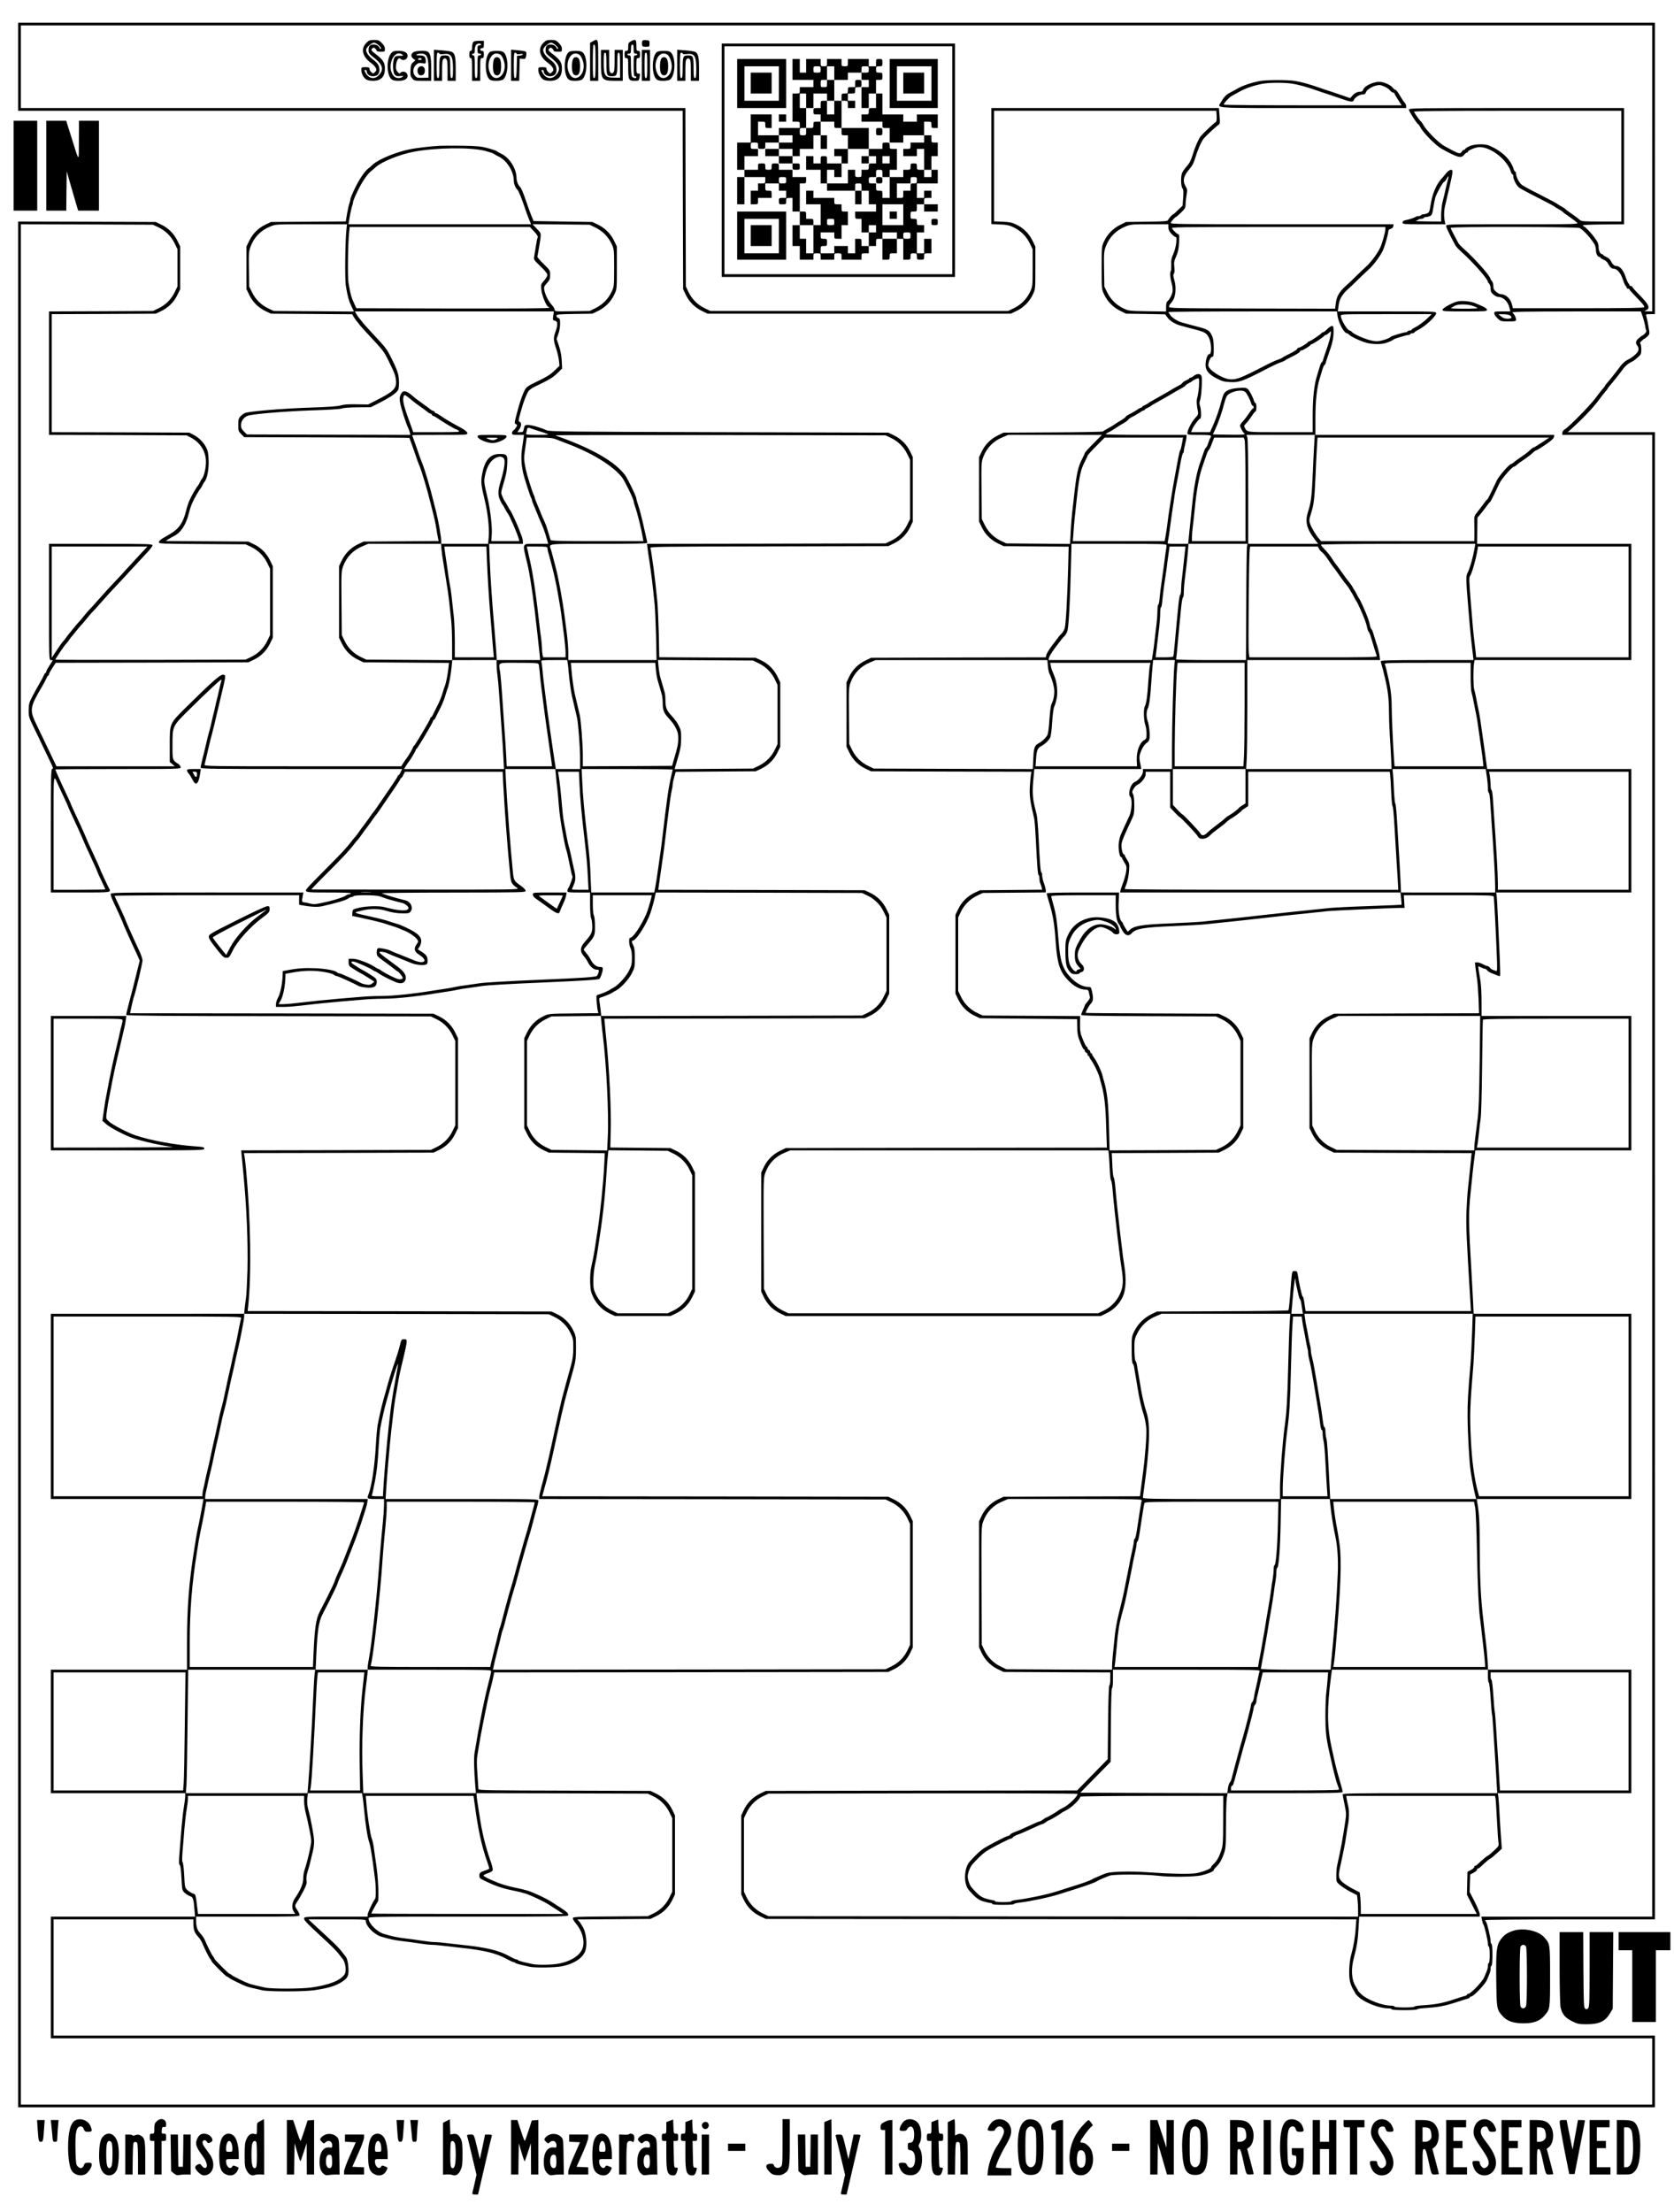
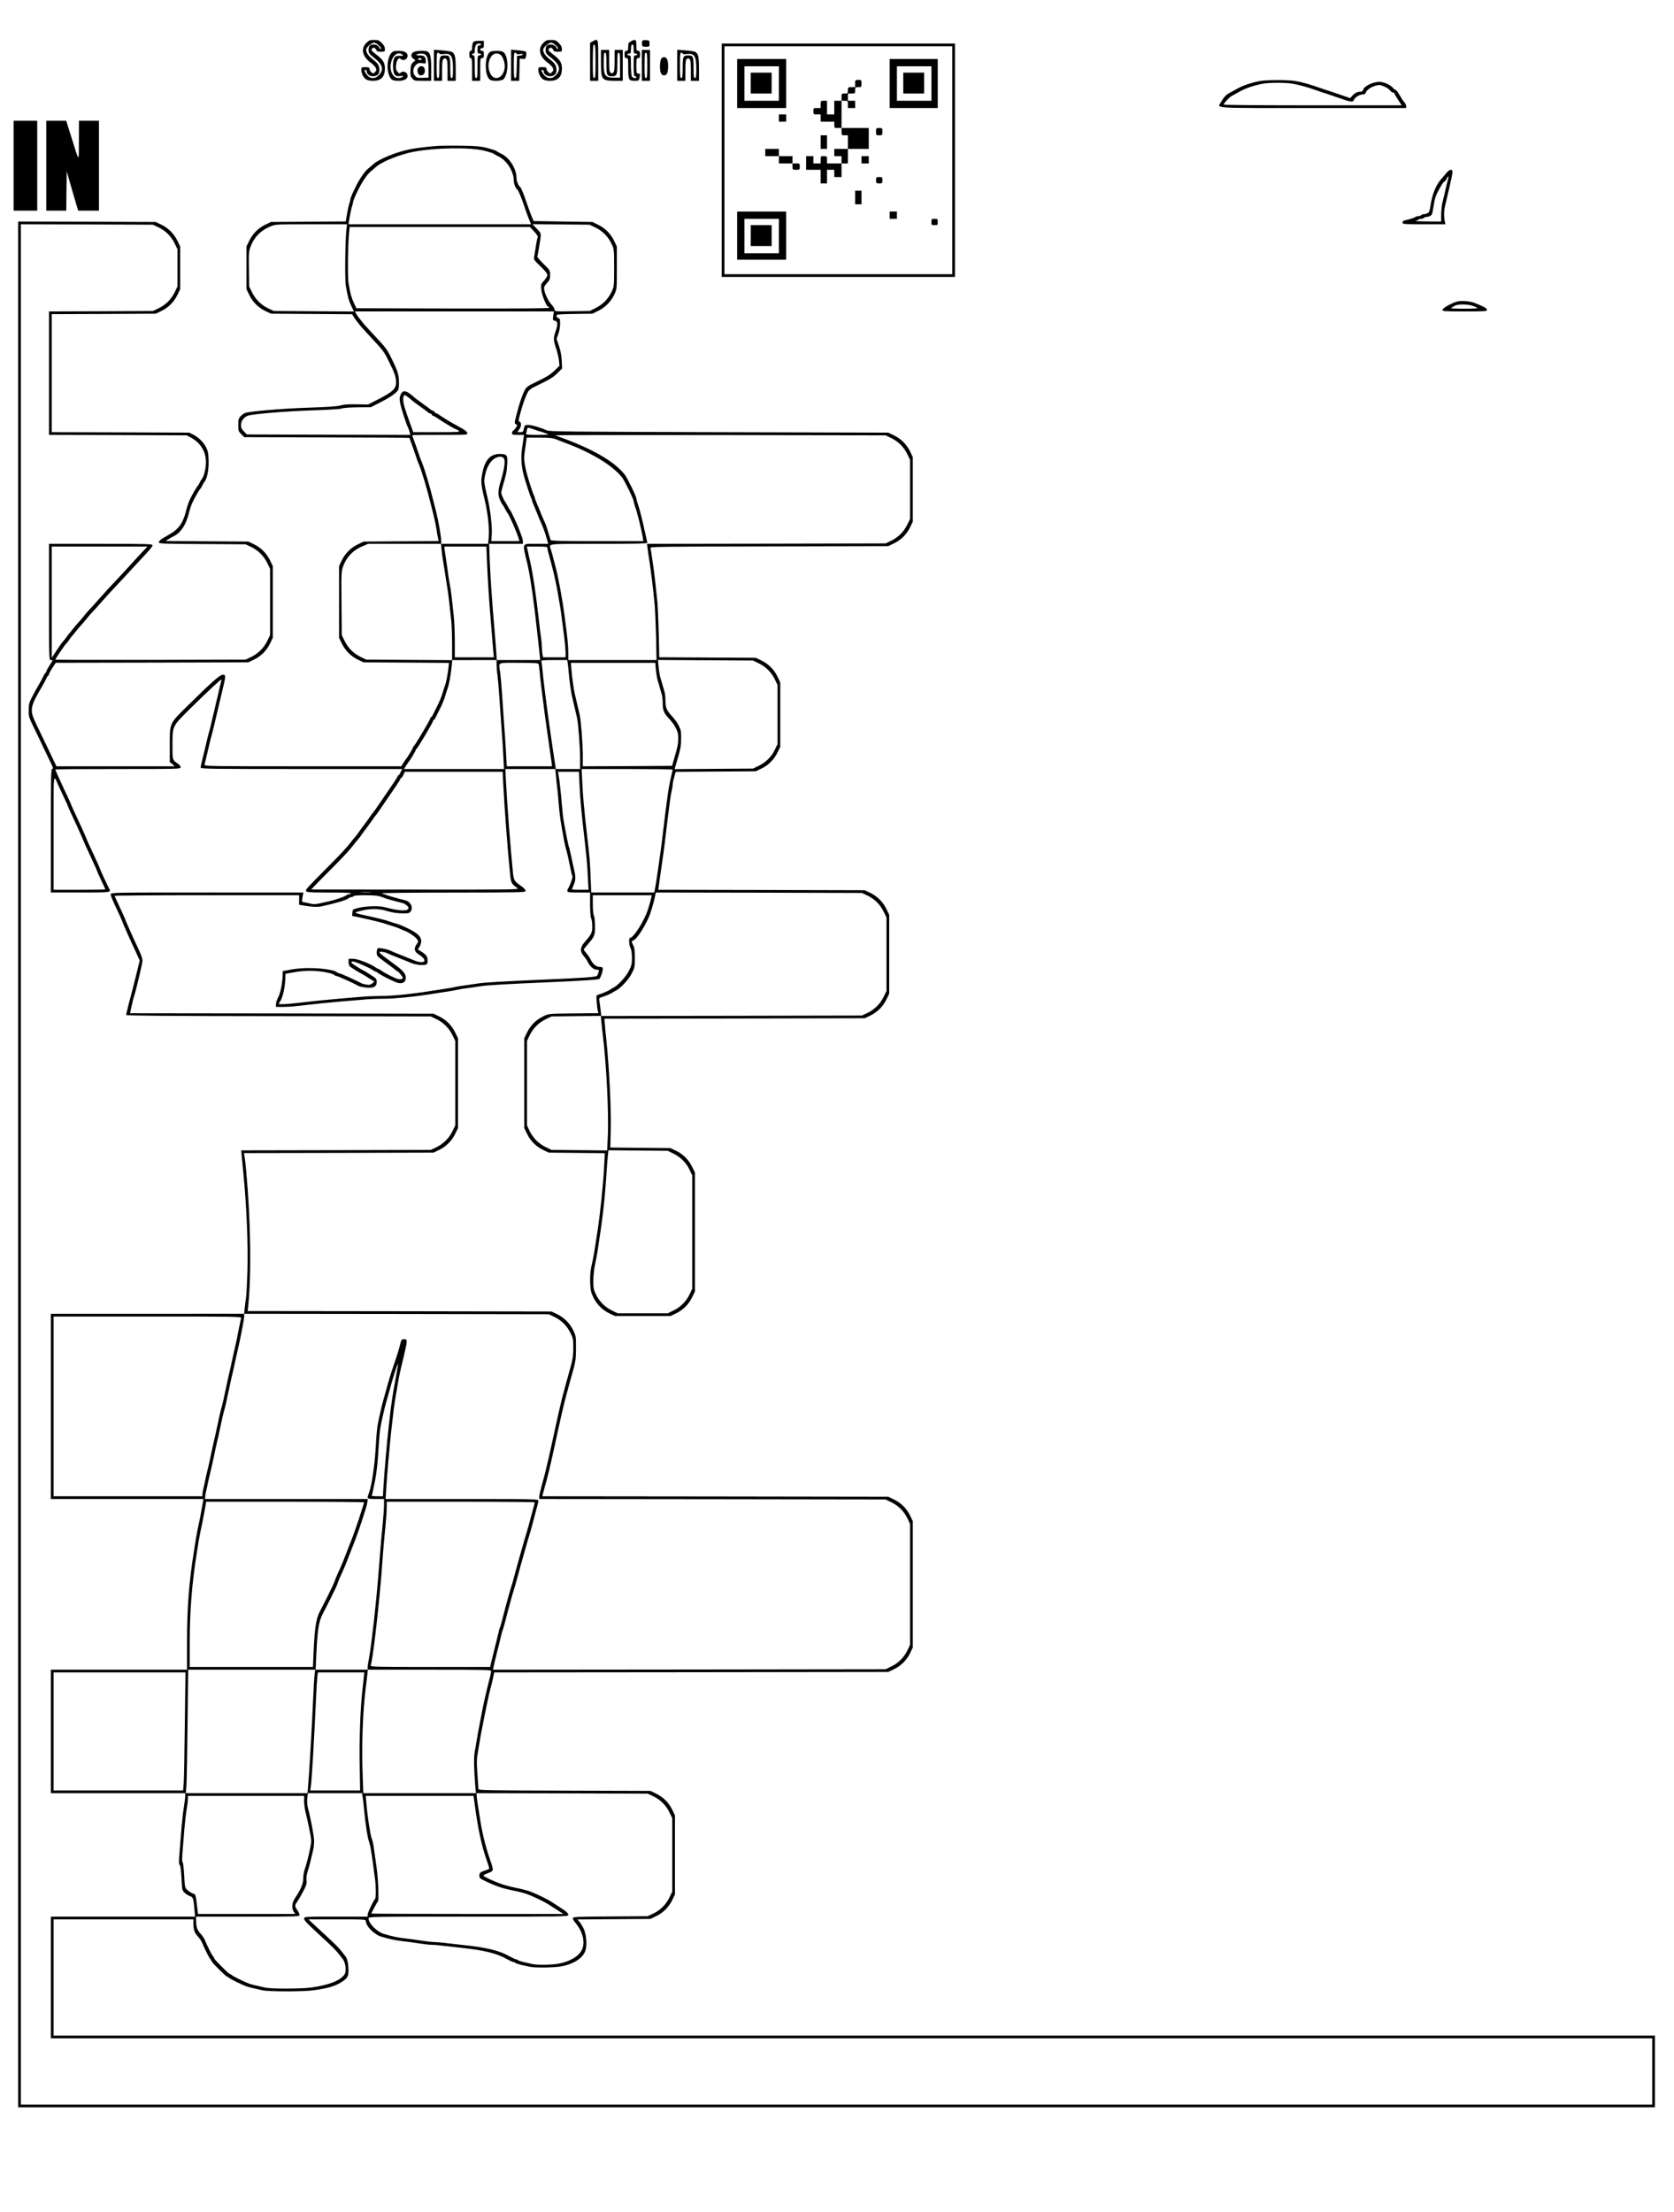
<svg xmlns="http://www.w3.org/2000/svg" version="1.0" width="2458.667" height="3248" viewBox="0 0 1844 2436">
-   <path d="M20 73.5V122h732l.2 98.2.3 98.3 2.7 5.7c3.7 7.9 9.8 14.2 17.7 18.1l6.6 3.2h334l6.6-3.2c7.9-3.9 14-10.2 17.7-18.1 2.7-5.7 2.7-5.8 2.7-29.2v-23.5l-3.2-6.6c-3.9-7.9-10.2-14-18.1-17.7-4.6-2.2-7.5-2.7-14.9-3l-9.3-.4V122h244.8l.4 5.7c.2 3.3-.1 6.1-.7 6.5-2.6 1.7-13.8 12.2-16.6 15.5-2.6 3.2-6.6 12.3-9.1 20.7-1.7 5.8-3.3 9.1-6.3 12.5-2.3 2.5-4.6 5.9-5.3 7.4-1.7 3.9-1.5 14.7.3 17.1 1.2 1.5 1.3 3.8.8 10.5l-.6 8.6-4.9 4.7c-2.7 2.7-5.1 4.8-5.4 4.8-.9 0-5 4.5-5.6 6.2-.6 1.5-3.2 1.7-23.5 2l-22.9.3-6.5 3.2c-7.9 3.9-14 10.2-17.7 18.1-2.7 5.7-2.7 5.8-2.7 29.2s0 23.5 2.7 29.2c3.7 7.9 9.8 14.2 17.7 18.1l6.5 3.2 21.6.3 21.5.4 2.6 3.6c2.4 3.5 8.4 7.2 13.9 8.7 1.4.3 3.9 1 5.5 1.5 1.7.5 6.4 1.7 10.6 2.8 11 2.8 13.1 4.1 15.6 9.2 2.9 6 3.3 18 .5 18-2.1 0-4.2 6.1-4.2 12.3 0 5.8 3.9 10.3 12.6 14.7 5.4 2.8 8.2 3.6 14 3.8 10.5.6 13.8-.6 40.9-14.6 6.1-3.2 12.9-6.4 15.3-7.1 2.4-.8 4.5-1.8 4.7-2.1.3-.4 4.1-2.5 8.5-4.6 4.4-2.1 8-4.5 8-5.2 0-.6.7-1.2 1.5-1.2 1.6 0 9.7-4.9 10.3-6.3.2-.4.8-.7 1.3-.7 1.3 0 13.3-8.1 13.7-9.2.2-.4.9-.8 1.5-.8s2.1-1 3.4-2.2l2.3-2.1v2.1c0 2.9-2.2 11.1-5.5 20.2-1.4 4.1-2.9 8.5-3.2 9.7-.3 1.3-.9 2.3-1.3 2.3-.5 0-1.6 2.6-2.5 5.7-.9 3.2-2.1 6.9-2.5 8.3-3.3 10.1-5 24.8-5 44.2V476h-35.6c-37.7 0-36.3.2-39.2-4.8-1.1-2-.9-2.5 1.5-5 1.6-1.5 4.3-5.1 6.2-8 1.8-2.8 3.7-5.2 4.2-5.2s.9-2 .9-4.5-.4-4.5-.9-4.5-1.3-1-1.7-2.3c-1.4-4.7-4.9-11.3-6.8-13.1-1.8-1.6-3.2-1.8-10.1-1.3-8.1.6-12.9 2.2-15.7 5.4-.9 1-2.3 4.9-3.3 8.8-2.1 8.7-6.5 21.2-10 28.7l-2.6 5.8H1312l1.4-3.5c1.6-3.8 7.5-11.5 8.8-11.5 1.2 0 1-10.2-.3-13.9-.8-2.3-.8-4 .1-6.4 1.4-3.9 2.5-22.4 1.6-26.1-.8-3.2-4.8-3.5-8.6-.6-1.4 1.1-3.1 2-3.7 2-.7 0-1.3.4-1.3.8 0 .5-1.6 1.4-3.5 2.2-1.9.7-3.6 1.9-3.9 2.6-.2.6-1.7 1.8-3.3 2.6-3.1 1.6-6.9 3.8-15.3 8.8-3 1.7-8.4 4.8-12 6.8-3.6 1.9-6.7 3.8-7 4.2-.3.4-2 1.3-3.7 2.1-1.8.8-3.3 1.7-3.3 2.1 0 .5-.5.8-1.1.8-.6 0-2.5 1-4.1 2.2-1.7 1.2-5.3 3.2-7.9 4.6-2.7 1.3-4.9 2.8-4.9 3.2 0 .5-2.1 2.1-4.7 3.7-2.7 1.5-6.1 3.7-7.8 4.9-1.6 1.1-5 3.2-7.5 4.5-2.5 1.3-4.7 2.7-5 3.1-.3.4-25.1.9-55.1 1l-54.4.3-6.6 3.2c-7.9 3.9-14 10.2-17.7 18.1l-2.7 5.7v71l2.7 5.7c3.7 7.9 9.8 14.2 17.7 18.1l6.6 3.2 35.8.3 35.9.3-.6 23.7c-.9 33.5-2.5 62.1-3.8 66.2-.6 1.9-2 4.4-3.2 5.6-2.4 2.3-2.8 2.9-10.7 13.4-3.1 4.1-5.9 8.7-6.3 10.2l-.6 2.8-96.3.2-96.2.3-6.6 3.2c-7.9 3.9-14 10.2-17.7 18.1l-2.7 5.7v71l3.2 6.6c3.9 7.9 10.2 14 18.1 17.7l5.7 2.7 88.4.3 88.3.2-.6 3.3c-.3 1.7-.8 7.2-1.1 12.2-.7 10.7.1 16.8 4.7 36 .5 2.2 1.3 12.3 1.8 22.5 1.4 29.2 2.2 40 3.2 40 .4 0 .8 1.6.8 3.6 0 1.9.4 4.3.9 5.2.4.9 1.1 2.9 1.5 4.4l.6 2.7-34.2.3-34.3.3-5.7 2.7c-7.9 3.7-14.2 9.8-18.1 17.7l-3.2 6.6v87l3.2 6.6c3.9 7.9 10.2 14 18.1 17.7l5.7 2.7 53.5.5 53.5.5.1 8.5c0 6.1.7 10.1 2.2 14 2.8 7.5 4.6 11 5.5 11 .4 0 .7.6.7 1.4 0 .8.7 1.6 1.5 2 .8.3 1.5 1.2 1.5 2.1 0 .8.5 1.5 1 1.5.6 0 1 .5 1 1.1 0 .6 1.1 2.5 2.4 4.2 2.8 3.7 7.5 13.6 8.8 18.4.4 1.8 1.3 5 1.9 7 3.3 11.9 4.8 23.9 5.4 46.5l.8 23.8-176.9.2-176.9.3-6.6 3.2c-7.9 3.9-14 10.2-17.7 18.1l-2.7 5.7v131l2.7 5.7c3.7 7.9 9.8 14.2 17.7 18.1l6.6 3.2h347l6.6-3.2c7.9-3.9 14-10.2 17.7-18.1 3.5-7.4 4-19.3 1.7-34.2-.9-5.8-2.1-14.1-2.5-18.5-.5-4.4-1.4-11.8-2-16.5-2.1-17.6-4.5-40.2-5.6-53.5-.4-4.4-1.1-8.3-1.6-8.6-.5-.3-1.2-6.5-1.5-13.7l-.6-13.2 58.9-.2 58.9-.3 6.6-3.2c7.9-3.9 14-10.2 17.7-18.1l2.7-5.7v-99l-3.2-6.6c-3.9-7.9-10.2-14-18.1-17.7l-5.7-2.7-73.2-.3c-40.3-.1-73.3-.4-73.3-.6 0-1.6 3.3-7.6 5.4-9.9 2.9-3.1 3.2-5.9 1.5-13.7-1-4.6-1.3-5-4-5-6 0-13-3.7-19.2-10.1-9.1-9.5-11.9-17.8-13.6-40.4-1.8-23.1-2.8-29.6-6-41-1.1-3.9-2.1-7.6-2.1-8.3 0-.9 7.8-1.2 35.5-1.2h35.5v11.1c0 11.2 1.2 18 3.7 21 .7.8 1.3 1.8 1.3 2.2 0 .3 1.2 2.7 2.7 5.2 3.2 5.1 6.6 6 9.9 2.4 4.6-5.1 13.1-6.6 45.9-7.9 14.9-.6 30.8-1.5 35.5-2 4.7-.5 13.2-1.4 19-2 16.9-1.8 28.7-3 41.5-4.5 14.7-1.8 33-3.7 60-6.5 5.5-.5 11.8-1.2 14-1.5 5.2-.6 68.9-3.4 77.9-3.5h6.8l-.4-7-.4-7h49.2c46.1 0 49.3.1 49.8 1.7.5 1.7 2.1 32.1 3.5 66.6.5 13.7.4 15.6-.9 15.1-.8-.3-2.4-.9-3.5-1.2-1.1-.3-2.6-1.4-3.3-2.4-.7-1-1.9-1.8-2.7-1.8-.8 0-3-.9-5-2s-4.7-2-6.2-2h-2.6l.7 6.2c.4 3.5 1.2 9 1.7 12.3.5 3.3 1.2 13.1 1.6 21.7l.5 15.8-79.9.2-79.8.3-6.6 3.2c-7.9 3.9-14 10.2-17.7 18.1l-2.7 5.7v99l3.2 6.6c3.9 7.9 10.2 14 18.1 17.7l5.7 2.7 75.8.3 75.8.2-.6 5.8c-.3 3.1-1 9.7-1.5 14.7-.5 4.9-1.4 13-1.9 18-.6 4.9-1.3 16.4-1.7 25.5-.6 16.4 0 29.4 4.2 98.2l.7 11.8h-182.1l-.6-3.8c-.3-2-.9-5.6-1.2-8-.4-2.3-1-4.2-1.4-4.2-.8 0-3.9-13.7-5.5-24.3-.5-3.3-.9-3.7-3.4-3.7-3.2 0-2.9-1.8-5.1 28.5-.6 7.7-1.4 14.3-1.8 14.7-.4.4-33.2.9-72.8 1l-71.9.3-6.6 3.2c-8 3.9-15 11.1-18.7 19.1-2.6 5.4-2.7 6.5-2.6 20 0 9.6.4 14.6 1.2 15.1.6.3 1.4 2.7 1.7 5.1.4 2.5 1 6.5 1.5 9 .4 2.5 1.4 7.9 2 12 1.8 11.6 4.2 22.2 7.2 31.5 1 3.3 2.2 9.6 2.5 14.1.5 7.4-1.2 30.4-3.7 48.9-.5 3.8-1.4 11.2-2.1 16.2l-1.2 9.3-75.1.2-75.1.3-6.6 3.2c-7.9 3.9-14 10.2-17.7 18.1l-2.7 5.7v139l2.7 5.7c3.7 7.9 9.8 14.2 17.7 18.1l6.6 3.2 58.7.3 58.8.2v6.9c0 3.8-.4 7.1-1 7.3-.6.2-1.1 15.6-1.4 40.8l-.4 40.5-16.8 17.2-16.9 17.3-171.5.2-171.5.3-6.6 3.2c-7.9 3.9-14 10.2-17.7 18.1l-2.7 5.7v87l2.7 5.7c3.7 7.9 9.8 14.2 17.7 18.1l6.6 3.2 325.3.3 325.3.2-.7 9.3c-.6 10-2.5 21-5 29.7-2.2 7.7-2.9 22.5-1.4 29.1.7 3 2.3 7.1 3.6 9.1 1.3 2.1 2.4 4 2.4 4.4 0 .3 1.6 2.1 3.6 3.9 6.7 6.2 23.1 12.5 32.4 12.5 2.2 0 4 .4 4 1s5.3 1 14 1c7.7 0 14-.4 14-.9s3.7-1.1 8.3-1.4c15.7-1 22.5-2.3 37.2-7.2 4.4-1.5 9-2.9 10.3-3.2 1.2-.3 2.2-.9 2.2-1.4 0-.5.7-.9 1.5-.9 2.5 0 15.2-13.2 17.3-18 3.8-8.8 4.2-10.1 4.2-13 0-1.7.5-3 1-3 .6 0 1-4.7 1-12s-.4-12-1-12c-.5 0-1-1.4-1-3.1 0-3.8-3.9-20.1-5.1-21.4-.5-.5-.9-1.3-.9-1.7 0-.4 42.1-.8 93.5-.8h93.5V476h-96.1l4.8-4.3c11-9.8 23.3-22.7 28.8-30.2 3.2-4.4 6.9-9.1 8.2-10.5 1.3-1.4 2.3-2.8 2.3-3.1 0-.3 1-1.7 2.3-3.1 1.2-1.4 3.4-4 4.9-5.9 1.5-1.9 3.6-4.5 4.7-5.9 1.1-1.4 3.5-4.5 5.3-7 1.9-2.5 5.1-5.4 7.3-6.5 4.4-2.2 5.3-2.9 9.5-6.7 2.6-2.3 3-3.3 3-8.1 0-3.1-.5-5.9-1.1-6.3-.7-.4-.2-1.5 1.5-3 1.4-1.3 2.8-2.4 3.1-2.4.3 0 1.7-1.1 3.2-2.4 2.1-2 2.4-3 2-6.2-.9-5.8-2.4-13.6-3.2-16.2-.7-2.1-.5-2.2 4.4-2.2h5.1V25H20v48.5zm1800 112V343l-4.7-.1c-3.8 0-4.3-.2-2.7-.9 5.7-2.3 4.2-6.1-6.1-16.6-4.7-4.7-8.5-9-8.5-9.5s-.7-.9-1.5-.9-1.5-.4-1.5-.9-.6-1.6-1.3-2.3c-.7-.7-2.1-4-3.2-7.3-2.1-6.7-6.1-11.5-9.8-11.5-2.5 0-4.4-1.8-6.6-6.1-.7-1.4-2.8-3.2-4.7-3.9-1.9-.8-3.4-1.7-3.4-2.2 0-.4-.5-.8-1.1-.8-2 0-3.8-3.4-3.9-7.3 0-2-.6-4.7-1.2-6-3.8-6.7-12.5-16.4-16.4-18.3-1.2-.6 6.3-1 21.9-1.2l23.7-.2V119h-118.5c-112.5 0-118.5.1-118.5 1.8 0 1.8 8.7 15.4 10.2 16 .5.2 1.5 1.7 2.4 3.3 3.1 6.2 17.1 20.3 23.5 23.8 17.8 9.8 21.4 10.8 24.7 6.6 1.1-1.4 2.5-2.5 3.1-2.5.6 0 1.1-.4 1.1-.9 0-1.6 8.9-5.1 12.9-5.1 12.8 0 30.9 14.5 34.6 27.7.4 1.3 1.1 2.3 1.6 2.3s.9 1 .9 2.3c0 3.2 3.3 9.8 6.1 12.1 1.3 1.1 9.5 5.6 18.3 10 15.7 8 20.6 10.6 21.6 11.6.3.3 2.1 1.3 4 2.4 1.9 1 4 2.4 4.5 3 .6.7 3.9 3.2 7.4 5.5 3.5 2.4 7.2 5.2 8.2 6.2 1.9 1.9.4 1.9-71.1 1.9-71.1 0-73 0-73 1.9 0 1.6 3.9 9.7 10.1 21.2.8 1.4 3.4 4.4 5.9 6.5 13.1 11.7 30 30.7 30 33.9 0 .4.7 1.3 1.5 2.1.8.9 1.5 3.3 1.5 5.4 0 3 .6 4.3 3.1 6.4 1.7 1.4 3.9 2.6 4.9 2.6 5.7 0 10.8 4.7 12.6 11.5l1.1 4.5h-8.9c-8.3 0-8.8.1-8.8 2.1 0 1.2 1.6 3.7 3.6 5.5 3.4 3.3 3.8 3.4 12 3.4 7.8 0 8.4-.2 8.4-2 0-2.4-1.9-5.9-4-7.7-1.2-1 13-1.2 70-1.3h71.5l1.9 5.3c1 2.8 2.1 7.2 2.6 9.7.4 2.5 1 5.2 1.4 6 .4 1-.3 2.4-1.9 3.8-1.4 1.2-2.7 2.2-3 2.2-.3 0-1.9 1.2-3.5 2.7-3.3 2.9-3.7 5-1.5 7.9 2.4 3.1 1.8 6.3-1.7 9.5-4.2 3.7-4.6 4-9.3 6.4-2.2 1.1-5.4 4-7.3 6.5-1.8 2.5-4.2 5.6-5.3 7-1.1 1.4-3.2 4-4.7 5.9-1.5 1.9-3.7 4.5-4.9 5.9-1.3 1.4-2.3 2.8-2.3 3.1 0 .3-1 1.7-2.3 3.1-1.3 1.4-5 6.1-8.2 10.5-6 8.1-28.8 31.3-33.7 34.3-1.8 1-2.8 2.5-2.8 3.9v2.3h99v1632h-188.2l.7 3.7c.4 2.1 1 4.2 1.5 4.8 1.2 1.5 5 17.9 5 21.4 0 1.7.5 3.1 1 3.1.6 0 1 3.7 1 9s-.4 9-1 9c-.5 0-1 1.3-1 3 0 2.9-.4 4.2-4.2 13-2.1 4.8-14.8 18-17.3 18-.8 0-1.5.4-1.5.9s-1 1.1-2.2 1.4c-1.3.3-5.9 1.7-10.3 3.2-14.7 4.9-21.5 6.2-37.2 7.2-4.6.3-8.3.9-8.3 1.4 0 .5-4.9.9-11 .9-6.7 0-11-.4-11-1s-1.8-1-4-1c-9.3 0-25.7-6.3-32.4-12.5-2-1.8-3.6-3.6-3.6-3.9 0-.4-1.1-2.3-2.4-4.4-5-7.8-5.7-19.3-2-32.7 2.9-10.8 4.2-18.8 4.9-31.8l.7-12.7H1630v-2.8c0-1.5-2.5-7.6-5.5-13.6l-5.6-10.8.3-9.6.3-9.6 3.8-2c2-1.1 3.7-2.5 3.7-3.3 0-.7.5-1.3 1-1.3s1.8-.8 2.8-1.7c5.3-5.1 10.3-9.3 11-9.3.4 0 3.3-2.4 6.6-5.4l5.9-5.4-1.1-15.9c-.6-8.7-1.4-21.4-1.7-28.3-.4-6.9-.9-13.5-1.2-14.7l-.5-2.3H1797v-136h-157.8l-.6-10.8c-.4-5.9-1.1-13.9-1.6-17.7-.9-6.8-2-16.5-4-35-2-18.6-3-42-3-71.5-.1-27.7-.5-35.7-2.6-48.7l-.7-4.3H1797v-204h-173.7l-.7-14.8c-.4-8.1-1.1-21.2-1.6-29.2-3.4-56.8-3.5-67.1-.9-91 .5-5.2 1.4-14 2-19.5.6-5.5 1.5-13.5 2.1-17.8l1-7.7H1797v-148h-165v-15.6c0-8.6-.5-18.6-1.1-22.3-.6-3.6-1.4-8.9-1.9-11.6-.4-2.8-.7-5.1-.6-5.2.1-.1 1.5.4 3 1.2 1.6.8 3.4 1.5 4.2 1.5.7 0 1.9.8 2.6 1.7.7 1 2.8 2.4 4.6 3 1.7.7 4.5 1.8 6.2 2.5 1.6.7 3.1 1 3.4.7.3-.3.1-9.7-.4-20.9-.5-11.3-1.4-30.9-2-43.5-.5-12.7-1.2-24-1.5-25.3l-.5-2.2h149V847h-158.8l-1.2-8.8c-.6-4.8-1.5-11.4-2-14.7-.5-3.3-1.4-9.6-2-14-2-14.9-3.1-22-4.5-28.5-.8-3.6-1.9-9.2-2.5-12.5-.6-3.3-1.5-7.4-2.1-9.1-1-3.5-1.2-20.8-.3-27.8l.7-4.6H1797V599h-169.9l.2-14.4.2-14.5 3.3-3.8c1.7-2.1 4.6-5.8 6.4-8.3 1.7-2.5 3.5-4.7 4-4.8.4-.2 2.4-3.8 4.4-8 2-4.3 4.8-10.1 6.2-13 2.4-5 13.9-18.2 15.9-18.2.5 0 1.8-.8 2.9-1.8 1-1 4.8-3.8 8.4-6.2 3.6-2.4 7.8-5.6 9.3-7.2 1.6-1.5 3.4-2.8 4-2.8.7-.1 5.3-2.9 10.2-6.3 6.2-4.2 9.1-6.9 9.3-8.5l.3-2.2H1449v-18.8c0-19.4 1.7-34.1 5-44.2.4-1.4 1.6-5.1 2.5-8.3.9-3.1 2-5.7 2.5-5.7.4 0 1-1 1.3-2.3.3-1.2 1.8-5.6 3.2-9.7 4.2-11.7 5.5-17.6 5.5-24.5 0-5.6-.3-6.5-1.8-6.5-1 0-3.3 1.6-5.2 3.5-1.9 1.9-3.9 3.5-4.6 3.5-.7 0-1.4.4-1.6.8-.4 1.1-12.4 9.2-13.7 9.2-.5 0-1.1.3-1.3.7-.6 1.4-8.7 6.3-10.3 6.3-.8 0-1.5.6-1.5 1.2 0 .7-3.6 3.1-8 5.2s-8.2 4.2-8.5 4.6c-.2.3-2.3 1.3-4.7 2.1-2.4.7-9.2 3.9-15.3 7.1-25.9 13.4-31 15.3-38.2 14.5-8.8-1-23.3-10.6-23.3-15.4 0-3.6 2.6-9.3 4.2-9.3s1.8-1.1 1.8-9.8c-.1-7.9-.5-10.5-2.3-14.2-2.5-5.1-4.6-6.4-15.6-9.2-4.2-1.1-8.9-2.3-10.6-2.8-1.6-.5-4.1-1.2-5.5-1.5-5.1-1.3-11.3-5-13.6-8.1-1.3-1.7-2.4-3.4-2.4-3.7 0-.4 41.8-.7 92.9-.7h92.8l.7 5.1c1 7.3 7.2 18.9 10.2 18.9.6 0 1.8.7 2.5 1.6 1.8 2.1 12.9 7.3 19.4 9 6.1 1.7 16 1.8 20.6.3 3.9-1.2 8.2-3.1 8.9-4 .7-.8 14.3-4.9 16.2-4.9.9 0 2-.5 2.3-1 .3-.6 1.5-1 2.6-1 1 0 1.9-.4 1.9-.8 0-.5 1.7-1.6 3.7-2.6 7.6-3.6 20.3-15.2 20.3-18.6 0-2-.7-2-54.1-2h-54.2l.7-5.6c.9-8 3.8-13 11.5-19.9 1.9-1.6 6.4-5.9 10-9.5 3.6-3.6 9.2-8.8 12.3-11.7 5.2-4.7 12.7-14.9 15.5-21.3 1.7-3.8 5.2-16.1 5.5-19.5.2-2.2.9-3.1 2.8-3.5 1.6-.4 2.6-1.4 2.8-2.8l.3-2.2h-123c-116.7 0-123-.1-122.4-1.7.7-1.8 4.8-6.3 5.7-6.3.3 0 2.8-2.2 5.6-4.9 4.5-4.4 5-5.3 5-9.3 0-2.4.5-7 1.1-10.2.9-5.1.8-6.1-1-9.2-3.7-6.3-2.5-11.6 4.4-19.5 3-3.4 4.6-6.7 6.3-12.5 2.5-8.4 6.5-17.5 9.1-20.7 3.2-3.8 14.4-14.2 16.9-15.6 1-.6 1.2-2.7.6-9.4l-.7-8.7H1092v127.8l9.3.4c7.4.3 10.3.8 14.9 3 7.9 3.7 14.2 9.8 18.1 17.7l3.2 6.6V295c0 20.1-.1 20.6-2.7 26.2-3.7 7.9-9.8 14.2-17.7 18.1l-6.6 3.2h-328l-6.6-3.2c-7.9-3.9-14-10.2-17.7-18.1l-2.7-5.7-.3-98.3-.2-98.2H23V28h1797v157.5zm-34-2.5v61h-22c-20.2 0-22.2-.2-23.9-1.9-1-1-4.7-3.8-8.2-6.2-3.5-2.3-6.8-4.8-7.4-5.5-.5-.6-2.6-2-4.5-3-1.9-1.1-3.7-2.1-4-2.4-1-1-5.9-3.6-21.6-11.6-8.8-4.4-17-8.9-18.3-10-2.8-2.3-6.1-8.9-6.1-12.1 0-1.3-.4-2.3-.9-2.3s-1.2-1-1.6-2.3c-3.1-10.9-13.4-20.8-27.8-26.6-4.8-1.9-16.1-1.4-21.2 1-2.5 1.2-4.5 2.5-4.5 3s-.6.9-1.3.9c-.7 0-1.8.9-2.5 2-1.9 3.1-2.8 2.8-19.1-6.1-6.4-3.5-20.3-17.6-23.5-23.8-.9-1.6-1.9-3.1-2.4-3.3-.7-.3-5.4-6.8-7.6-10.6-.6-.9 22.5-1.2 113.8-1.2H1786v61zm-499 67.4c0 2.4.9 4.4 3.3 7 1.8 2 3.9 3.6 4.7 3.6 2.1 0 .5 11.8-2.5 18.6-2.1 4.7-2.6 7.1-2.3 12.1.1 3.4-.1 6.5-.5 6.9-1.2 1.2-.8 7.3.9 13.1 1 3.5 1.4 7 1 9.6-.6 3.7-3.7 9.3-6 10.9-.6.4-1.1 3-1.1 5.8v5.1l-20.5-.3c-19.8-.3-20.7-.4-26.2-3-7.9-3.7-14.2-9.8-18.1-17.7l-3.2-6.5-.3-19.1c-.3-17.5-.1-19.6 1.8-24.8 3.9-10.5 11.2-17.9 21.6-22.2 5.6-2.3 7-2.5 26.7-2.5h20.7v3.4zm239 2.3c0 2.8-3.3 14.8-5.3 19.3-2.8 6.4-10.3 16.6-15.5 21.3-3.1 2.9-8.7 8.1-12.3 11.7-3.6 3.6-8.1 7.9-10 9.5-7.7 6.9-10.6 11.9-11.5 19.9l-.7 5.6-91.6-.2c-91-.3-91.6-.3-91.3-2.3.2-1.1.7-2.2 1.1-2.5.4-.3 1.8-2 3-3.9 3.2-4.5 4-14.6 1.7-22.5-1.3-4.5-1.4-6.1-.5-7.2.8-.9.9-3.3.5-7.2-.6-5-.3-6.7 2-11.8 2-4.5 2.8-8.1 3.2-15.2.3-6.7.2-9.2-.7-9.2-1.2 0-4.6-3-7-6.3-1.3-1.6 4.4-1.7 116.8-1.7H1526v2.7zm214.2-1.5c4.7 2.8 12.8 11.8 16.6 18.5.6 1.3 1.2 4 1.2 6 .1 3.9 1.9 7.3 3.9 7.3.6 0 1.1.4 1.1.8 0 .5 1.5 1.4 3.4 2.2 1.9.7 4 2.5 4.7 3.9 2.2 4.3 4.1 6.1 6.6 6.1 3.7 0 7.7 4.8 9.8 11.5 1.1 3.3 2.5 6.6 3.2 7.3.7.7 1.3 1.8 1.3 2.3 0 .5.7.9 1.5.9s1.5.4 1.5.9 3.9 4.8 8.6 9.6c6.5 6.6 8.3 9 7.4 9.9-.8.8-20.2 1.1-72.8 1.1h-71.7l-1-4.2c-1.6-6.5-6.8-11.3-12.5-11.3-1 0-3.2-1.2-4.9-2.6-2.5-2.1-3.1-3.4-3.1-6.4 0-2.1-.7-4.5-1.5-5.4-.8-.8-1.5-1.7-1.5-2.1 0-3.2-16.9-22.2-30-33.9-2.5-2.1-5-4.8-5.6-6-6.4-11.8-8.4-15.8-8.4-16.6 0-1.6 139.4-1.3 142.2.2zm-166.4 98c-4.9 4.9-10.9 9.4-15.1 11.4-2 1-3.7 2.1-3.7 2.6 0 .4-.9.8-1.9.8-1.1 0-2.3.4-2.6 1-.3.5-1.4 1-2.3 1-1.9 0-15.5 4.1-16.2 4.9-1.2 1.3-4.8 2.9-9.8 4.1-4.3 1.1-6.3 1.2-11.4.1-6.9-1.4-19.6-7-21.7-9.5-.7-.9-1.9-1.6-2.5-1.6-2.4 0-9.6-12-9.6-16 0-2 .3-2 50-2h50.1l-3.3 3.2zm89.5-1.8c2.9 2.2 2 3.6-2.5 3.6-3.1 0-5.2-.7-7.3-2.5l-3-2.4h5.5c3 0 6.3.6 7.3 1.3zm-342.6 78.5c-.4 4.8-1.2 10.1-1.8 11.9-1.1 3.1-.8 8.1.7 15.7.5 2.6 0 3.7-3.1 7-3.9 4.2-8.5 13.1-8.5 16.5 0 1.9.7 2 13 2 10 0 13 .3 13 1.3 0 .7-.4 1.7-.8 2.2-.5.6-1.5 2.9-2.2 5.3-.7 2.4-1.8 4.6-2.4 5-.6.4-1.9 2.9-2.8 5.7-.9 2.7-2.5 7.5-3.6 10.5-4.1 11.2-7.1 27.4-9.2 49-.6 6.3-1.5 15.1-2 19.5s-1.2 11-1.5 14.7l-.7 6.8h-11.5c-11.5 0-11.5 0-10.9-2.3.4-1.2 1.1-5.8 1.7-10.2 1.5-11.6 2.7-20.1 3.8-27.5.6-3.6 1.5-9.7 2-13.6.6-4 1.5-9.2 2-11.5 1-4.9 2.1-10.6 4.7-25.2 1-5.3 2.2-9.7 2.6-9.7.4 0 .8-.9.8-2 0-1 .7-4.5 1.5-7.7.8-3.1 1.5-6.8 1.5-8V479h-44.5c-24.5 0-44.5-.3-44.5-.8 0-.4 1.4-1.3 3.1-2.1 1.7-.7 5.1-2.7 7.7-4.5 2.6-1.7 6.8-4.4 9.5-5.9 2.6-1.5 4.7-3.2 4.7-3.7 0-.4 2.2-1.9 4.9-3.2 2.6-1.4 6.2-3.4 7.9-4.6 1.6-1.2 3.5-2.2 4.1-2.2.6 0 1.1-.3 1.1-.8 0-.4 1.5-1.3 3.3-2.1 1.7-.8 3.4-1.7 3.7-2.1.3-.4 3.4-2.3 7-4.2 3.6-2 9-5.1 12-6.8 8.4-5 12.2-7.2 15.2-8.7 1.5-.8 3.1-2 3.5-2.6.5-.7 2.2-1.9 3.8-2.7 1.7-.8 3.2-1.7 3.5-2 1.5-1.5 6.6-3.8 7.4-3.3.5.3.6 4.3.3 9.2zm51 5.8c1.8 1.7 5.3 8.3 6.7 13 .4 1.3 1.2 2.3 1.7 2.3s.9.7.9 1.5-.4 1.5-.9 1.5-2.4 2.4-4.2 5.2c-1.9 2.9-4.9 6.8-6.6 8.6-1.8 1.9-3.3 4.1-3.3 4.9 0 1.7 3 7.5 4.5 8.5 2.1 1.6-1 1.8-17.3 1.6l-17.2-.3 2.6-5.5c3.4-7.2 7.8-19.8 9.9-28.5 1-3.9 2.4-7.8 3.3-8.8 4.3-4.8 16.2-7.2 19.9-4zm-167.3 56.8c-5.2 5.2-9.4 9.9-9.4 10.4s-1.3 3.3-2.8 6.2c-4.8 9.3-6.3 16-9.2 42.4-.6 5.5-1.5 13.4-2 17.5s-1.2 13.5-1.6 20.8l-.7 13.3-35.1-.3-35.1-.3-5.7-2.7c-7.9-3.7-14.2-9.8-18.1-17.7l-3.2-6.6-.3-31.1c-.3-29.7-.2-31.4 1.8-36.8 3.9-10.4 11.2-17.9 21.6-22.1l5.9-2.5H1213.8l-9.4 9.5zm243.2 1.7c-.4 6.2-1.1 21.2-1.6 33.3-1 23-1.8 29.9-5.2 40.3-3.4 10.6-1.5 18.5 7.3 30.1l3.9 5.1h-77v-57.4c0-34.9-.4-58.5-1-60l-1-2.6H1448.3l-.7 11.2zm-144.9-5.5c-.3 1.6-.8 4.6-1.3 6.8-.4 2.2-1 4.2-1.4 4.5-.4.3-1.4 4.8-2.4 10-.9 5.2-2.1 11.5-2.6 14-1.6 8.5-3.9 21.5-5 29-.6 4.1-1.5 10-2 13s-1.4 9.5-2 14.5c-.6 4.9-1.6 11.4-2.1 14.2l-1 5.3h-101.1l.7-9.3c.5-9.1 1.6-19.5 3.6-37.2 2.9-25.9 4.3-32.2 9.1-41.4 1.5-2.9 2.8-5.7 2.8-6.2s4.2-5.2 9.4-10.4l9.4-9.5h86.4l-.5 2.7zm68.3-.1c.6 1.5 1 24 1 57V596h-59v-4.6c0-2.5.4-7.5.9-11.2.5-3.7 1.4-12.1 2.1-18.7 2-21.7 5-38.1 9.2-49.5 1.1-3 2.7-7.8 3.6-10.5.9-2.8 2.2-5.5 2.8-6 .6-.6 1.7-2.6 2.4-4.5s1.8-4.7 2.4-6.3l1.1-2.7h32.5l1 2.6zm327.3 2.9c-4.6 3-8.7 5.5-9.2 5.5s-2.2 1.3-3.8 2.8c-1.5 1.6-5.7 4.8-9.3 7.2-3.6 2.4-7.4 5.2-8.4 6.2-1.1 1-2.4 1.8-2.9 1.8-2 0-13.5 13.2-15.9 18.2-1.4 2.9-4.2 8.7-6.2 13-2 4.2-4 7.8-4.4 8-.5.1-2.3 2.3-4 4.8-1.8 2.5-4.9 6.5-6.8 8.9-3.4 4.3-3.6 4.7-3.4 12 .1 4.2.2 10.4.1 13.8l-.1 6.3h-168.7l-2-2.3c-3.3-3.5-8.9-12.8-10.2-17-1.1-3.2-1-4.6.7-10 3.4-10.3 4.2-17.2 5.2-40.2.5-12.1 1.2-27.1 1.6-33.3l.7-11.2h255.2l-8.2 5.5zM1285 600.6c0 .9-.4 4.4-1 7.8-.5 3.3-1.4 10.1-2 15.1-.7 4.9-1.8 13-2.5 18-.8 4.9-1.7 12.5-2.1 16.7-.3 4.3-1 7.8-1.5 7.8s-.9 2.9-.9 6.4c0 3.6-.4 9.8-.9 13.8s-1.4 12-2.1 17.8c-.6 5.8-1.6 13.3-2.2 16.7l-1 6.3H1155l.6-2.8c.4-1.5 3.2-6.1 6.3-10.2 7.9-10.5 8.3-11.1 10.7-13.4 1.2-1.2 2.6-3.7 3.2-5.6 1.4-4.4 3-33.5 3.8-68.8l.7-27.2h52.3c47.8 0 52.4.1 52.4 1.6zm88.6 1.6c-.3 1.8-.7 30.6-.8 64l-.3 60.8h-38.8c-21.8 0-38.6-.4-38.3-.9.3-.4 1-6.6 1.6-13.7.6-7.1 1.5-17 2-21.9.5-5 1.4-14.2 2-20.5.6-6.3 1.5-11.7 2-11.8.6-.2 1-2.7 1-5.5 0-2.9.4-8.6.9-12.7 1.5-11.7 3-24.8 3.7-33.3l.6-7.7h64.9l-.5 3.2zm250.9.5c-1.8 10.9-5.4 23.6-8.1 28.6-1.6 2.9-1.5 8.5.6 33.2l2 24c.6 7.1 1.5 16.1 2 20 .5 3.8 1.2 9.6 1.5 12.7l.6 5.8h-51c-40.4 0-51.1.3-51.1 1.3 0 .6.5 2.8 1.1 4.7.6 1.9 1.5 5.3 2 7.5.6 2.2 1.4 5.8 1.9 8 2.7 10.9 4 22.2 4 33.8 0 7.1.4 19.2.9 27 .6 7.8 1.2 19.5 1.5 25.9l.5 11.8h-160.2l.6-10.7c.4-5.8.7-32.8.7-60V727h146.2l-.5-4.3c-.2-2.3-1.4-7.4-2.6-11.2-1.3-3.9-3-9.5-3.9-12.5-.8-3-2-5.8-2.5-6.1-.5-.4-1.3-2.4-1.7-4.5-.4-2.2-1.4-5.5-2.1-7.4-2.3-6.6-8.9-21.2-9.9-22-.3-.3-1.4-2.3-2.5-4.5s-2.2-4.2-2.5-4.5c-.3-.3-1.2-1.8-2-3.3-.8-1.6-2.4-3.9-3.5-5.1-1.2-1.3-4.8-6.1-8-10.7s-6.2-8.6-6.5-8.9c-.4-.3-2.4-3.2-4.5-6.5s-5.8-7.9-8.2-10.3c-2.4-2.4-4.3-4.8-4.3-5.3s36.2-.9 85-.9h85.1l-.6 3.7zm-319 2.5c-.2 1.8-.9 8-1.5 13.8-.6 5.8-1.5 13.9-2 18-.6 4.1-1 9.8-1 12.7 0 2.8-.4 5.3-1 5.5-.5.1-1.4 5.5-2 11.8-.6 6.3-1.5 15.5-2 20.5-.5 4.9-1.4 14.8-2 21.9-.6 7.1-1.3 13.3-1.6 13.7-.3.5-4.8.9-10 .9h-9.4l.4-3.8c.3-2 1-7.8 1.5-12.7.6-5 1.5-12.8 2.1-17.4.5-4.6 1-11.3 1-14.8 0-3.4.4-6.3.9-6.3s1.2-3.5 1.5-7.8c.4-4.2 1.3-11.8 2-16.7.8-5 1.9-12.6 2.5-17 .5-4.4 1.5-11.9 2.2-16.8l1.2-8.7h17.6l-.4 3.2zm147.5-.7c.7 1.4 2.3 3.1 3.5 3.9 1.2.8 4.4 4.8 7 8.8 2.7 4 5.1 7.5 5.5 7.8.4.3 3.3 4.3 6.5 8.9 3.2 4.6 6.8 9.4 8 10.7 1.1 1.2 2.7 3.5 3.5 5.1.8 1.5 1.7 3 2 3.3.3.3 1.4 2.3 2.5 4.5s2.2 4.2 2.5 4.5c1 .8 7.6 15.4 9.9 22 .7 1.9 1.7 5.2 2.1 7.4.4 2.1 1.2 4.1 1.7 4.5.5.3 1.7 3.1 2.5 6.1 3.1 10.4 5.6 18.5 6.3 20.2.7 1.7-3 1.8-69.8 1.8h-70.4l-.7-5.3c-.8-5.5.2-108 1-113.5l.5-3.2h74.6l1.3 2.5zm341 58.5v61h-167.9l-.6-5.8c-.3-3.1-1-8.9-1.5-12.7-.9-6.9-2-18.7-4-44-1.8-23.5-1.8-25.3-.6-27.2 2.1-3.1 6.6-19 8.1-28.6l.6-3.7H1794v61zm-639.7 70.4c.3 3.6 1 7.3 1.6 8.3 1.9 3.8 4 10 5 15 1.2 5.7.1 13.4-2.5 18.5-.9 1.7-1.8 8.6-2.4 17.2-.5 9.1-1.4 15.5-2.3 17.3-1.7 3.1-5.9 7.1-9.8 9.1-4.2 2.2-5.2 4.9-5.7 16.9l-.5 11.3-87.6-.2-87.6-.3-5.7-2.7c-7.9-3.7-14.2-9.8-18.1-17.7l-3.2-6.6-.3-31.1c-.3-29.7-.2-31.4 1.8-36.8 3.9-10.4 11.2-17.9 21.6-22.1l5.9-2.5h189.2l.6 6.4zm139.3-.2c-1 9.7-2.6 64.7-2.6 90.5V847h-32v3c0 3.3-5 9.7-8.7 11.1-4.9 1.9-8.4 13.4-5.1 16.7 2.2 2.2 1.5 15.1-1.1 20.7-4.2 9-7.8 16.9-9.6 21-.9 2.2-2 6.7-2.2 10-.5 6.2 1 14.5 2.7 14.5.6 0 1 .5 1 1 0 .6 1.2 2.8 2.6 5 2.3 3.5 2.6 4.7 2 9.3-.3 2.8-1.8 8.3-3.2 12.2-1.4 3.8-2.9 8-3.1 9.2l-.5 2.3h308.9l.7 6.6c.4 3.7.6 6.8.4 6.9-.2.1-15.6.8-34.3 1.4-18.7.6-38.5 1.6-44 2.1-27.2 2.7-61.1 6.3-80 8.5-12.8 1.5-24.6 2.7-41.5 4.5-5.8.6-14.3 1.5-19 2-4.7.5-20.6 1.4-35.5 2-32 1.3-39.9 2.6-45.2 7.3l-2.1 1.9-2.6-4.1c-1.4-2.2-2.6-4.5-2.6-5s-.6-1.4-1.3-2c-2.6-2.1-4-11.5-3.4-22.1l.5-10h-39.9c-27 0-39.9.3-39.9 1 0 .6.8 3.9 1.9 7.3 5.2 17 6.5 24.9 8.1 47.4 1.7 23.1 4.6 31.7 13.7 41.1 6.2 6.5 13.2 10.2 19.2 10.2 2.5 0 3 .5 3.6 3.2.4 1.8.9 4 1.1 4.9.3 1-.9 3.1-2.6 5-1.6 1.9-3 3.7-3 4.2 0 .4-.9 2.7-2 4.9-1.1 2.3-2 4.8-2 5.5 0 1 14.3 1.3 74.3 1.5l74.2.3 6.6 3.2c7.9 3.9 14 10.2 17.7 18.1l2.7 5.7v93l-3.2 6.6c-3.9 7.9-10.2 14-18.1 17.7l-5.7 2.7-58.6.3-58.6.2-.7-26.6c-.7-25.7-1.9-37-5.5-49.7-.6-2-1.5-5.2-1.9-7-1.3-4.8-6-14.7-8.8-18.4-1.3-1.7-2.4-3.6-2.4-4.2 0-.6-.4-1.1-1-1.1-.5 0-1-.7-1-1.5 0-.9-.7-1.8-1.5-2.1-.8-.4-1.5-1.2-1.5-2s-.3-1.4-.7-1.4c-.9 0-2.6-3.3-5.6-11-1.7-4.3-2.1-7.5-2-14.2l.1-8.7-53.7-.3-53.6-.3-5.7-2.7c-7.9-3.7-14.2-9.8-18.1-17.7l-3.2-6.6v-81l2.7-5.7c3.7-7.9 9.8-14.2 17.7-18.1l6.6-3.2 34.7-.3 34.8-.3v-2.2c0-1.2-.9-4.7-2-7.7s-2-6.9-2-8.7c0-1.8-.4-3.3-.8-3.3-1 0-1.8-10.9-3.2-40-.5-10.2-1.4-20.8-2-23.5-.7-2.8-1.6-6.8-2.2-9-2.3-9.8-2.7-16.3-1.6-28.8l1.2-12.7h117.8l-.6-3.3c-1.7-8.1-1.8-10.2-.5-14.1 1.7-5.4 4.9-10.2 7.5-11.7 1.4-.7 2.4-2.5 2.7-4.8.7-4.2-.6-15.3-2.2-19.4-1.4-3.6-1.4-10.2 0-12.8 1.7-3.2 2.9-11.3 3.9-26.4.5-7.7 1.2-17 1.6-20.8l.7-6.7h23.9l-.6 6.2zm-27 0c-.4 1.8-1.1 9.8-1.7 17.8-.9 15.5-2.1 23.6-3.8 26.9-1.6 2.9-1.3 15.2.4 20.1.8 2.3 1.5 6.8 1.5 10 0 4.8-.3 5.8-2.2 6.9-5.4 2.8-9.1 12.6-8.6 22.4l.3 6.7h-111.8l.6-8.4c.6-9.1 1.7-11.8 5.6-13.8 3.9-2 8.1-6 9.8-9.1.9-1.8 1.8-8.2 2.3-17.3.6-9.1 1.5-15.5 2.4-17.3.8-1.5 2-5.8 2.7-9.4 1.3-7.2.1-17.7-2.9-24.7-2.6-6.2-3.1-7.4-3.7-10.8l-.7-3.2h110.5l-.7 3.2zm104.4 43.1c0 25.5-.3 51.2-.7 57l-.6 10.7H1294v-20.3c0-23.4 1.6-78.3 2.6-87.5l.6-6.2h73.8v46.3zm249-31.6c0 8.1.4 16 .9 17.7.6 1.7 1.5 5.8 2.1 9.1.6 3.3 1.7 8.9 2.5 12.5 1.4 6.5 2.5 13.6 4.5 28.5.6 4.4 1.5 10.7 2 14 .5 3.3 1.2 8.6 1.5 11.7l.6 5.8h-97.9l-.6-7.3c-1.2-16.9-2.6-49-2.6-59.2 0-10-1.4-21.4-4-32-.5-2.2-1.3-5.8-1.8-8s-1.3-4.8-1.7-5.8c-.7-1.6 1.9-1.7 46.9-1.7h47.6v14.7zm-248 121.2v18.9l-3.4 2.2c-1.9 1.1-3.6 2.4-3.8 2.8-.4 1-7.8 6.6-10.8 8.2-1.3.7-3 1.8-3.6 2.4-2.5 2.4-6.3 5.4-11.9 9.6-3.3 2.4-7.2 5.7-8.7 7.2-3.2 3.3-6.1 3.6-7.4.9-1-2.2-18.9-21.1-19.9-21.1-.4 0-2.9-2.4-5.6-5.3l-4.9-5.2V847h80v18.9zm265.8-10.6c.7 4.6 1.2 10.4 1.2 13 0 2.6.4 4.7.9 4.7s1.2 3.7 1.5 8.2c2.8 41.1 3.7 53.8 4.6 69.8.6 10.2 1 21.5 1 25.2v6.8H1543.3l-.7-15.3c-.4-8.3-1.1-21.3-1.6-28.7-.4-7.4-1.3-22.5-2-33.5-.6-11-1.5-20.2-2-20.5-.5-.3-1.1-6.8-1.5-14.5-.3-7.7-.8-16.1-1.1-18.8l-.5-4.7H1636.6l1.2 8.3zM1289 869.7v19.8l4.9 5.2c2.7 2.9 5.2 5.3 5.6 5.3 1 0 18.9 18.9 19.9 21.1 1.9 4.1 9 3.6 13.4-.9 1.5-1.6 5.4-4.8 8.7-7.2 3.3-2.4 6.5-4.9 7.1-5.4 3.1-3 6.5-5.6 8.6-6.7 2.8-1.5 10.2-7.1 10.6-8.1.2-.4 1.9-1.7 3.8-2.8l3.4-2.2V850h155.9l.5 4.2c.3 2.4.8 10.8 1.1 18.8.3 7.9 1 14.7 1.5 15 .5.3 1.4 9.5 2 20.5.7 11 1.6 26.1 2 33.5.5 7.4 1.2 19 1.6 25.7l.7 12.3h-150.6c-82.9 0-150.7-.3-150.7-.8 0-.4.9-3.2 2.1-6.2 1.1-3 2.3-9.2 2.6-13.7.5-7.8.4-8.5-2.1-12.3-1.4-2.2-2.6-4.4-2.6-5 0-.5-.4-1-1-1-1.5 0-3.2-8-2.5-11.8.7-4 2.5-8.1 11.6-27.7 2-4.1 2.4-6.6 2.4-14.6 0-6.3-.5-10.5-1.4-12.2-1.2-2.3-1.1-2.9.6-5.9 1-1.8 3.1-3.9 4.5-4.6 4.2-2 8.8-7.9 8.8-11.2v-3h27v19.7zm505 45.3v65h-144v-6.8c0-3.7-.4-15-1-25.2-.9-16-1.8-28.7-4.6-69.8-.3-4.5-1-8.2-1.5-8.2s-.9-2.6-.9-5.8c-.1-3.1-.5-7.6-.9-10l-.8-4.2H1794v65zm-164.1 254.7c-.5 38.9-1 53.7-2.3 63.3-2.6 19.8-3.6 28.4-3.6 31.3v2.7l-75.8-.2-75.7-.3-6.6-3.2c-7.9-3.9-14-10.2-17.7-18.1l-2.7-5.7-.3-45.1c-.3-43.9-.2-45.3 1.9-50.8 3.8-10.4 11.1-17.9 21.5-22.1l5.9-2.5h156l-.6 50.7zM1794 1193v71h-167.2l.6-2.6c.4-1.5 1.1-7.4 1.7-13.3.5-5.8 1.4-13.1 1.9-16.1.6-3.1 1.3-27.8 1.6-56.5.3-28.1.7-51.6.9-52.3.4-.9 17.3-1.2 80.5-1.2h80v71zm-572.6 78.2c.3 2.4.7 9.7 1 16.2.3 6.6.9 12.2 1.4 12.5.5.3 1.2 4.2 1.6 8.6 1.1 13.3 3.5 35.9 5.6 53.5.6 4.7 1.5 12.1 2 16.5.4 4.4 1.6 12.7 2.5 18.5 2.3 14.3 1.7 21.1-2.3 29.2-3.8 7.8-10.1 13.9-18 17.6l-5.7 2.7h-341l-6.6-3.2c-7.9-3.9-14-10.2-17.7-18.1l-2.7-5.7-.3-61.2c-.2-60-.2-61.2 1.9-66.7 3.8-10.4 11.1-17.9 21.5-22.1l5.9-2.5h350.4l.5 4.2zm206.5 144.3c.5 2.2 1.5 6.6 2.2 9.7.7 3.2 1.5 5.8 1.9 5.8.4 0 1 1.9 1.4 4.2.3 2.4.9 6 1.2 8l.6 3.8h-12.7l.8-9.3c1.5-18.2 3.2-32.1 3.5-29.2.1 1.6.6 4.8 1.1 7zm-7.3 42.2c-.4 6-1.1 27.4-1.6 47.8-.8 35.2-1.7 50-3.9 65.9-2.3 16.6-5.1 53.5-5.1 67.8v11.8h-75.5c-67.7 0-75.5-.2-75.5-1.6 0-.8.4-4.5 1-8.2 6.4-45.2 7.4-71.9 3.2-84.7-2.9-9.1-5.4-19.7-7.2-31.5-.6-4.1-1.6-9.5-2-12-.5-2.5-1.1-6.5-1.5-9-.3-2.4-1.1-4.7-1.7-5.1-.6-.4-1.1-5.1-1.2-12-.1-10.4.1-11.9 2.5-17 4.6-9.7 11.7-16.4 21.8-20.5l5.6-2.4h141.8l-.7 10.7zm201 10c-.4 11.5-1.1 25.5-1.5 31.3-3.1 37.1-3.6 46.2-3.5 61 .1 18 1.9 50.9 3.4 60.5 1.4 9.6 4.4 24.6 5.5 28.2l.7 2.3h-160.9l-.7-13.8c-2-39.7-2.6-49-3.5-52.7-.6-2.2-1.1-5.9-1.1-8.3 0-2.3-.4-4.2-.9-4.2-.6 0-1.2-2.1-1.6-4.8-.7-6.3-2.4-17.5-3.5-23.7-.5-2.8-1.4-8.2-2-12-.6-3.9-1.5-9.3-2-12-.5-2.8-1.5-8.2-2.1-12-.6-3.9-1.8-9.3-2.5-12.2-.8-2.8-1.4-6.4-1.4-8.1 0-1.6-.4-4.2-.9-5.8-.5-1.6-1.4-6.3-2.1-10.4-.7-4.1-1.6-8.9-2-10.5-.5-1.7-1.1-5.4-1.4-8.3l-.7-5.2h185.4l-.7 20.7zm-187.1-13c.3 2.7 1 6.6 1.5 8.8.5 2.2 1.4 7.1 2.1 11 .6 3.8 1.5 8.3 2 9.9.5 1.6.9 4.2.9 5.8 0 1.7.6 5.3 1.4 8.1.7 2.9 1.9 8.3 2.5 12.2.6 3.8 1.6 9.2 2.1 12 .5 2.7 1.4 8.1 2 12 .6 3.8 1.5 9.2 2 12 1.1 6.2 2.8 17.4 3.5 23.7.4 2.7 1 4.8 1.6 4.8.5 0 .9 1.9.9 4.2 0 2.4.5 6.1 1.1 8.3.5 2.2 1.4 12.1 1.9 22s1.2 22.6 1.6 28.2l.7 10.3H1413v-8.8c0-11.6 3-49.9 5.1-64.8 2.2-15.9 3.1-30.7 3.9-65.9.5-20.4 1.2-41.8 1.6-47.8l.7-10.7h9.6l.6 4.7zM1794 1549v99h-164.7l-1-3.8c-4-13.7-6.9-34.8-8-57.7-1.4-28.6-1.2-36.5 2.8-84.5.4-5.8 1.1-19.8 1.5-31.3l.7-20.7H1794v99zm-536.4 103.7c-.3 1-1 4.9-1.6 8.8-.6 3.8-1.5 9.7-2 13-.5 3.3-1.4 9.1-2 13-.6 3.8-1.5 7.1-2 7.3-.6.2-1 1.5-1 2.9 0 1.3-.7 5.2-1.5 8.6-.8 3.4-1.9 8.7-2.5 11.7-.5 3-1.7 9.1-2.6 13.5-.9 4.4-2 9.8-2.4 12-3 15.4-2.7 13.9-7.9 35-1.6 6.6-3.4 16.5-4 22-2.4 22.4-3.1 30.8-3.1 34.6v3.9l-58.3-.2-58.2-.3-6.6-3.2c-7.9-3.9-14-10.2-17.7-18.1l-2.7-5.7-.3-65.2c-.2-64.1-.2-65.2 1.9-70.7 3.8-10.4 11.1-17.9 21.5-22.1l5.9-2.5h73.8c69.9 0 73.8.1 73.3 1.7zm207.8 4.5c1.2 11.3 3.3 24.7 5.6 35.3 2.3 10.3 3.3 25.7 2.6 41-1.1 25.7-2.8 50.5-5.6 80-.5 6-1.3 14.3-1.7 18.2l-.6 7.3h-38.3c-23.6 0-38.4-.4-38.4-1 0-.5.5-3.3 1-6.2 1.9-9.9 2.9-15.3 4-21.8.6-3.6 1.5-8.8 2-11.5.5-2.8 1.4-8.4 2-12.5.7-4.1 1.8-10.7 2.5-14.5.7-3.9 1.8-11.1 2.5-16 .6-5 1.5-11.4 2.1-14.4.5-3 .9-7.3.9-9.7 0-2.3.4-4.4 1-4.6 1.6-.5 3.2-21.6 3.7-49.6l.5-26.2h53.6l.6 6.2zm-57.7 20c-.5 25.7-2.2 46.1-3.7 46.6-.6.2-1 2.3-1 4.6 0 2.4-.4 6.7-.9 9.7-.6 3-1.5 9.4-2.1 14.4-.7 4.9-1.8 12.1-2.5 16-.7 3.8-1.8 10.4-2.5 14.5-.6 4.1-1.5 9.7-2 12.5-.5 2.7-1.4 8.1-2.1 12-.6 3.8-1.5 8.8-1.9 11-.5 2.2-1.4 7-2.1 10.7l-1.1 6.8h-158.1l.7-4.8c.3-2.6 1-9.9 1.6-16.2 1.6-18.5 2.8-25.9 5.5-36 3.8-13.8 4.2-15.9 7.5-32.5.4-2.2 1.5-7.6 2.4-12 .9-4.4 2.1-10.5 2.6-13.5.6-3 1.7-8.3 2.5-11.7.8-3.4 1.5-7.3 1.5-8.6 0-1.4.4-2.7 1-2.9.5-.2 1.4-3.5 2-7.3.6-3.9 1.5-9.7 2-13 .5-3.3 1.4-9.2 2-13 .6-3.9 1.3-7.8 1.6-8.8.5-1.6 4.9-1.7 74.1-1.7h73.5l-.5 23.2zm217.3-16.5c.7 4.2 1.5 23.1 2 49.8.8 38.4 1.9 62 3.4 72.5.3 1.9 1 8 1.6 13.5.6 5.5 1.5 13.4 2 17.5s1.2 10.8 1.5 14.7l.5 7.3h-167.3l.7-4.3c.4-2.3 1.2-9.2 1.7-15.2 5.7-64.3 7-97.7 4.5-115.5-.9-6.3-2-13.8-2.6-16.5-1.5-7.6-3-17.3-3.7-24.3l-.6-6.2h155l1.3 6.7zm-237.5 180c-.4 1-1 3.8-1.5 6.3-.4 2.5-1.5 7.6-2.5 11.5-.9 3.8-1.9 8.8-2.2 11-.3 2.2-1.2 4.6-2 5.3-.7.7-1.3 2.2-1.3 3.1 0 1.9-5.7 24.5-9 35.8-1.9 6.4-2.9 9.9-5 17.8-1.2 4.4-2.5 9.3-3 11-1.3 4.8-3.7 13.8-4.4 16.7-.3 1.5-1.2 3.3-1.9 4-.8.7-1.7 3.7-2.1 6.6l-.7 5.2h63.6c51 0 63.5-.3 63.5-1.3 0-1.1-1.1-5.5-4.1-15.7-2.8-9.6-3.5-12.4-7.9-32.5-5.2-23.5-5.4-43.1-.9-78.3l1.1-8.2H1639v6.9c0 3.8.4 7.1 1 7.3.5.1 1.4 7.9 2 17.2.6 9.3 1.3 17.3 1.5 17.6.3.4.9 8.3 1.5 17.6 2.6 40.8 3 46.5 3.6 57.6l.7 11.8h-85.2c-69 0-85.1.2-85.1 1.3 0 .7 1 5.8 2.1 11.2 1.9 9 2 10.8.9 18-3.1 20.7-4.7 29.5-9.1 49.3-.5 2.3-.9 7.3-.9 11.1 0 6.8 0 6.9 4.2 10.4 2.3 2 7.4 5.2 11.4 7.3l7.2 3.7.6 5.1c.3 2.8.6 8.1.6 11.9v6.7l-324.8-.2-324.7-.3-6.6-3.2c-7.9-3.9-14-10.2-17.7-18.1l-2.7-5.7v-81l3.2-6.6c3.9-7.9 10.2-14 18.1-17.7l5.7-2.7 170.3-.3c93.6-.1 170.2.1 170.2.6 0 2.9-10.1 12.6-16 15.3-2.5 1.2-4.7 2.5-5 2.8-.6.9-12.8 8.1-13.8 8.1-.4 0-1.8.9-3.2 2-1.4 1.1-3 2-3.7 2-.6 0-5.8 2.2-11.5 4.9s-12.5 5.7-15.3 6.6c-2.7 1-5.4 2.4-5.8 3.1-.4.8-1.4 1.4-2.1 1.4-1.7 0-21.9 10.4-27.5 14.2-4.1 2.9-7.8 6.3-14.9 14.1-6.4 7.1-7 24.7-1 31.4 7.4 8.5 10.7 11 16.4 12.6 3.3.9 6.8 1.7 7.7 1.7.9 0 1.7.4 1.7 1s4.7 1 12 1c6.6 0 12-.4 12-.9s2.8-1.2 6.3-1.6c10.9-1.2 32.9-5.8 43.7-9.3 3.6-1.1 10.1-3.2 14.5-4.6 7.8-2.4 16-5.1 20-6.7 4.4-1.6 5.1-1.9 6.5-2.8 2.6-1.6 10.4-4.9 14.5-6.3 4.9-1.6 39.7-1.5 52.5.1 12.8 1.7 40.6 1.4 48.5-.4 7.3-1.7 13.5-4.4 13.5-5.8 0-.5 1-1.9 2.3-3.1 3.8-3.6 6.4-7.9 8.8-14.6 2.1-6.1 2.3-8.2 2.4-31.5 0-13.8.4-27.4.9-30.2l.9-5.3-81.2-.2-81.1-.3 16.7-17 16.7-17 .3-40.5c.2-26.3.6-40.6 1.3-40.8.6-.2 1-4.4 1-10.3v-9.9h81.1c76.8 0 81.1.1 80.4 1.7zm74.9 9c-.3 4.3-1 11.1-1.5 15.1s-.9 15.3-.9 25c0 16.7.8 24.1 4 38.7 4.3 19.3 4.9 21.9 7.9 33 .5 1.6 1.4 4.3 2 5.8.6 1.6 1.1 3.3 1.1 3.8s-23.3.9-59.5.9H1356v-2.5c0-1.4.4-2.5.9-2.5 1.2 0 1.9-1.9 4.3-11 1.1-4.1 2.3-8.9 2.8-10.5.5-1.7 1.8-6.6 3-11s2.5-9.4 3-11c2.3-7.7 3-10.4 4.4-15.5 4.7-17.8 6.6-25.5 6.6-27.1 0-.9.7-2.4 1.5-3.3.8-.8 1.5-2.5 1.5-3.9 0-1.3.4-3.7.9-5.3.4-1.6 1.6-6.5 2.5-10.9 1-4.4 2.2-9.7 2.7-11.8l1-3.7h71.9l-.6 7.7zM1794 1907v65h-141.7l-.7-11.8c-.6-11.1-1-16.8-3.6-57.6-.6-9.3-1.2-17.2-1.5-17.6-.2-.3-.9-8.3-1.5-17.6s-1.5-17.1-2-17.2c-.6-.2-1-2.1-1-4.3v-3.9h152v65zm-446.6 98.3c-.1 25.3-.3 27.6-2.4 33.7-2.3 6.7-4.8 11-8.7 14.6-1.3 1.2-2.3 2.6-2.3 3.1 0 1.5-8.3 4.8-15.6 6.3-6.8 1.4-27.8 1-55.9-1-17.6-1.2-37.9-.7-43.7 1.1-1.8.6-5.1 1.9-7.3 2.9s-4.7 2.1-5.5 2.4c-.8.3-2.2 1-3 1.5-2.7 1.6-10.9 4.5-24.5 8.7-4.4 1.4-10.9 3.5-14.5 4.6-10.8 3.5-32.8 8.1-43.7 9.3-3.5.4-6.3 1.1-6.3 1.6s-4 .9-9 .9c-5.3 0-9-.4-9-1s-.8-1-1.7-1c-.9 0-4.4-.8-7.7-1.7-5.7-1.6-9-4.1-16.4-12.6-2-2.2-4.2-8.4-4.2-11.8 0-3.9 2.6-10.7 5.2-13.6 7.1-7.8 10.8-11.2 14.9-14.1 5.6-3.8 25.8-14.2 27.5-14.2.7 0 1.7-.6 2.1-1.4.4-.7 3.1-2.1 5.8-3.1 2.8-.9 9.6-3.9 15.3-6.6 5.7-2.7 10.9-4.9 11.5-4.9.7 0 2.3-.9 3.7-2 1.4-1.1 2.8-2 3.2-2 1 0 13.2-7.2 13.8-8.1.3-.3 2.5-1.6 5-2.8 5.9-2.7 16-12.4 16-15.3 0-.4 35.4-.8 78.8-.8h78.7l-.1 27.3zm300-24.6c.3 1.6 1 12.5 1.6 24.3.6 11.8 1.3 23 1.7 24.8.5 3.1.1 3.8-5.3 8.8-3.3 3-6.2 5.4-6.6 5.4-.7 0-5.7 4.2-11 9.2-1 1-2.2 1.8-2.8 1.8-.5 0-1 .6-1 1.3 0 .8-1.7 2.2-3.7 3.3l-3.8 2-.3 12.6-.3 12.6 5.4 10.6 5.4 10.6H1499v-6.8c0-3.7-.3-9-.6-11.8l-.6-5.1-7.2-3.7c-4-2.1-9.1-5.3-11.4-7.3-4.6-3.9-5.2-6.7-3.3-15.5 1.1-4.6 3.3-15.3 4.9-23.3.6-2.8 1.6-8.6 2.2-13 .6-4.4 1.6-10.2 2.1-12.8 1.1-6.1 1.2-15.2 0-19.7-.5-1.9-1.2-5.2-1.6-7.3l-.6-3.7h163.9l.6 2.7z" />
  <path d="M403.4 47.4c-6.2 6.2-4.2 15 4.9 21.6 2.4 1.7 5 4.3 5.6 5.7 1 2.3.9 2.9-.8 4.7-2 1.9-2.1 1.9-4.1.1-1.1-1-2-2.6-2-3.7 0-1.5-.8-1.8-4.5-1.8-4.3 0-4.5.1-4.5 3 0 3.8 2.3 8.4 5.2 10.4 1.4 1 4.4 1.6 7.8 1.6 8.7 0 13-4.4 13-13.5 0-6.3-2-9.6-9-15-6.4-4.9-6.8-5.6-4.6-7.4 1.1-.9 1.8-.8 3 .4.9.9 1.6 2.1 1.6 2.6s2 .9 4.5.9c4.4 0 4.5-.1 4.5-3.1 0-2.2-1-4.1-3.4-6.5-3-3-4-3.4-8.6-3.4s-5.6.4-8.6 3.4zm13.8 2.5c1.9 1.7 2.9 3.3 2.4 3.8-.5.4-1.1.2-1.3-.5-.9-2.6-3.5-4.2-6.7-4.2-4.2 0-5.6 1.6-5.6 6.1 0 3.4.6 4.2 6.3 8.7 9.5 7.5 10.9 13.1 4.7 19.3-4.7 4.8-11.1 3.4-14.5-3.2-1.4-2.6-1.4-2.9 0-2.9.8 0 1.5.8 1.5 1.7 0 2.9 3.1 5.3 6.8 5.3 4.7 0 7.2-2.4 7.2-6.9-.1-4.8-1.6-7.3-7.2-11.6-5.3-4-8.2-8.6-7.3-11.5.8-2.6 6.2-7 8.6-7 1 0 3.3 1.3 5.1 2.9zM598.4 47.4c-6.2 6.2-4.2 15 4.9 21.6 2.4 1.7 5 4.3 5.6 5.7 1 2.3.9 2.9-.8 4.7-2 1.9-2.1 1.9-4.1.1-1.1-1-2-2.6-2-3.7 0-1.5-.8-1.8-4.5-1.8-4.3 0-4.5.1-4.5 3 0 3.8 2.3 8.4 5.2 10.4 1.4 1 4.4 1.6 7.8 1.6 8.7 0 13-4.4 13-13.5 0-6.3-2-9.6-9-15-6.4-4.9-6.8-5.6-4.6-7.4 1.1-.9 1.8-.8 3 .4.9.9 1.6 2.1 1.6 2.6s2 .9 4.5.9c4.4 0 4.5-.1 4.5-3.1 0-2.2-1-4.1-3.4-6.5-3-3-4-3.4-8.6-3.4s-5.6.4-8.6 3.4zm13.8 2.5c1.9 1.7 2.9 3.3 2.4 3.8-.5.4-1.1.2-1.3-.5-.9-2.6-3.5-4.2-6.7-4.2-4.2 0-5.6 1.6-5.6 6.1 0 3.4.6 4.2 6.3 8.7 9.5 7.5 10.9 13.1 4.7 19.3-4.7 4.8-11.1 3.4-14.5-3.2-1.4-2.6-1.4-2.9 0-2.9.8 0 1.5.8 1.5 1.7 0 2.9 3.1 5.3 6.8 5.3 4.7 0 7.2-2.4 7.2-6.9-.1-4.8-1.6-7.3-7.2-11.6-5.3-4-8.2-8.6-7.3-11.5.8-2.6 6.2-7 8.6-7 1 0 3.3 1.3 5.1 2.9zM652.8 45.6l-2.8 1.5V89h9V66.5c0-24.8.1-24.4-6.2-20.9zm3.2 21.9c0 15.8-.2 18.5-1.5 18.5s-1.5-2.6-1.5-17.8c0-9.8.3-18.2.7-18.5 1.9-2 2.3.9 2.3 17.8zM694.8 45.6c-2.4 1.3-2.8 2.1-2.8 5.9 0 3.8-.3 4.5-2 4.5s-2 .7-2 4 .3 4 2 4c1.9 0 2 .7 2 10.6 0 13.2.6 14.4 6.9 14.4 4.6 0 4.9-.1 5.5-3.1.9-4.6.8-4.9-1.4-4.9-1.8 0-2-.7-2-8.5s.2-8.5 2-8.5c1.7 0 2-.7 2-4s-.3-4-2-4c-1.8 0-2-.7-2-6 0-6.7-.9-7.3-6.2-4.4zM698 54c0 4.3.3 5 2 5 1.1 0 2 .4 2 1 0 .5-.9 1-2 1-1.9 0-2 .7-2 11.5 0 9.6.3 11.5 1.5 11.5.8 0 1.5.4 1.5 1 0 1.8-3.9 1.1-5-.9-.5-1.1-1-6.7-1-12.5 0-9.9-.1-10.6-2-10.6-1.1 0-2-.5-2-1 0-.6.9-1 2-1 1.7 0 2-.7 2-4.3 0-2.4.3-4.7.7-5 1.6-1.7 2.3-.3 2.3 4.3zM707.4 45.4c-.3.8-.4 2.5-.2 3.8.3 2 .9 2.3 4.3 2.3 3.9 0 4-.1 4-3.5 0-3.3-.2-3.5-3.8-3.8-2.6-.2-3.9.1-4.3 1.2zM521 46.9c-.5 1.1-1 3.6-1 5.5 0 2.5-.4 3.6-1.5 3.6s-1.5 1.1-1.5 4 .4 4 1.5 4c1.3 0 1.5 2.1 1.5 12.5V89h9V76.5c0-11.8.1-12.5 2-12.5 1.7 0 2-.7 2-4s-.3-4-2-4c-1.1 0-2-.7-2-1.5s.9-1.5 2-1.5c1.7 0 2-.7 2-4v-4h-5.5c-4.3 0-5.6.4-6.5 1.9zm9 2.1c0 .5-.9 1-2 1-1.7 0-2 .7-2 4.5s.3 4.5 2 4.5c1.1 0 2 .4 2 1 0 .5-.9 1-2 1-1.9 0-2 .7-2 12.5 0 10.4-.2 12.5-1.5 12.5s-1.5-2.1-1.5-12.5-.2-12.5-1.5-12.5c-.8 0-1.5-.5-1.5-1 0-.6.7-1 1.5-1 1.1 0 1.5-1.1 1.5-3.6 0-4.8 1.6-7.4 4.5-7.4 1.4 0 2.5.4 2.5 1zM795 176.5V305h257V48H795v128.5zm254 0V302H798V51h251v125.5z" />
  <path d="M812 92v27h54V65h-54v27zm46 0v19h-38V73h38v19z" />
  <path d="M827 91.5V103h23V80h-23v11.5z" />
-   <path d="M873 76.5V88h23v8h-15v3.5c0 3.4-.1 3.5-4 3.5h-4v31h4c3.9 0 4 .1 4 3.5v3.5h-23v8h-23v-15h4c3.9 0 4 .1 4 3.5 0 3.3.2 3.5 3.5 3.5h3.5v-15h-23v31h-15v30h8v8h-8v30h8v-30h23v3.5c0 3.4-.1 3.5-4 3.5h-4v8h-8v15h4c3.9 0 4-.1 4-3.5V218h15v-4c0-3.9-.1-4-3.5-4s-3.5-.1-3.5-4v-4h15v8h8v8h-4c-3.9 0-4 .1-4 3.5s.1 3.5 4 3.5 4-.1 4-3.5c0-3.3.2-3.5 3.5-3.5h3.5v15h8v15h-8v23h8v15h15v-3.5c0-3.4.1-3.5 4-3.5s4 .1 4 3.5v3.5h15v-3.5c0-3.4.1-3.5 4-3.5s4 .1 4 3.5v3.5h22v-3.5c0-3.4.1-3.5 4-3.5h4v-8h8v-4c0-3.9.1-4 3.5-4h3.5v23h4c3.9 0 4-.1 4-3.5s.1-3.5 4-3.5h4v-16h7v23h4c3.9 0 4-.1 4-3.5 0-3.3.2-3.5 3.5-3.5s3.5.2 3.5 3.5c0 3.4.1 3.5 4 3.5s4-.1 4-3.5.1-3.5 4-3.5h4v-16h-8v16h-8v-23h8v-8h-4c-3.9 0-4-.1-4-3.5 0-3.3-.2-3.5-3.5-3.5-3.4 0-3.5-.1-3.5-4s.1-4 3.5-4 3.5-.1 3.5-4v-4h8v8h15v-8h-15v-3.5c0-3.4.1-3.5 4-3.5h4v-8h-8v8h-8v-16h23v-15h-7v-15h7v-15h-3.5c-3.4 0-3.5-.1-3.5-4v-4h-8v-15h4c3.9 0 4 .1 4 3.5 0 3.3.2 3.5 3.5 3.5h3.5v-15h-23v8h-15v-8h-23v-23h-7V88h3.5c3.4 0 3.5-.1 3.5-4s-.1-4-3.5-4c-3.3 0-3.5-.2-3.5-3.5s.2-3.5 3.5-3.5c3.4 0 3.5-.1 3.5-4s-.1-4-3.5-4-3.5.1-3.5 4v4h-8v-8h-23v4c0 3.9-.1 4-3.5 4s-3.5-.1-3.5-4v-4h-16v4c0 3.9-.1 4-3.5 4s-3.5-.1-3.5-4v-4h-16v15h-7V65h-8v11.5zm31 0c0 3.4-.1 3.5-4 3.5s-4-.1-4-3.5.1-3.5 4-3.5 4 .1 4 3.5zm15 4V88h15v-8h15v-3.5c0-3.4.1-3.5 4-3.5s4 .1 4 3.5-.1 3.5-4 3.5h-4v8h8v8h-8v23h8v-16h8v16h-4c-3.9 0-4 .1-4 3.5s-.1 3.5-4 3.5h-4v8h23v3.5c0 3.4.1 3.5 4 3.5h4v16h15v-8h23v8h-15v3.5c0 3.4-.1 3.5-4 3.5h-4v8h15v-8h8v23h8v8h-8v-8h-4c-3.9 0-4-.1-4-3.5 0-3.3-.2-3.5-3.5-3.5s-3.5.2-3.5 3.5c0 3.4-.1 3.5-4 3.5h-4v8h-15v23h-8v-4c0-3.9-.1-4-3.5-4s-3.5-.1-3.5-4v-4h-4c-3.9 0-4-.1-4-3.5s.1-3.5 4-3.5h4v-4c0-3.9.1-4 3.5-4s3.5.1 3.5 4v4h8v-8h8v-23h-4c-3.9 0-4-.1-4-3.5s-.1-3.5-4-3.5-4 .1-4 3.5v3.5h-15v8h8v8h-4c-3.9 0-4 .1-4 3.5s-.1 3.5-4 3.5h-4v4c0 3.9-.1 4-3.5 4s-3.5-.1-3.5-4v-4h-8v15h-23v8h31v-4c0-3.9.1-4 3.5-4s3.5.1 3.5 4v4h8v15h8v8h-23v4c0 3.9.1 4 3.5 4h3.5v15h8v-8h8v8h-8v15h-8v-4c0-3.9-.1-4-3.5-4H942v16h-8v-8h-15v8h-15v-4c0-3.9.1-4 3.5-4s3.5-.1 3.5-4-.1-4-3.5-4c-3.3 0-3.5-.2-3.5-3.5V256h15v3.5c0 3.4.1 3.5 4 3.5h4v-15h7v-15h-3.5c-3.4 0-3.5-.1-3.5-4v-4h-4c-3.9 0-4-.1-4-3.5V218h-23v-8h-8v15h16v23h-8v31h-8v-16h-7v-15h15v-3.5c0-3.4-.1-3.5-4-3.5h-4v-4c0-3.9-.1-4-3.5-4H881v-31h3.5c3.3 0 3.5-.2 3.5-3.5V195h-15v-8h-15v-3.5c0-3.4-.1-3.5-4-3.5s-4 .1-4 3.5c0 3.3-.2 3.5-3.5 3.5s-3.5-.2-3.5-3.5c0-3.4-.1-3.5-4-3.5s-4 .1-4 3.5v3.5h-15v-15h15v-8h-4c-3.9 0-4-.1-4-3.5s.1-3.5 4-3.5 4 .1 4 3.5.1 3.5 4 3.5 4-.1 4-3.5V157h15v-8h15v8h-15v7h15v8h8v-8h15v-15h8v-15h-4c-3.9 0-4 .1-4 3.5s-.1 3.5-4 3.5h-4v4c0 3.9-.1 4-3.5 4s-3.5-.1-3.5-4 .1-4 3.5-4h3.5v-22h-7v-16h7v16h8v-16h15v8h8V88h-8v4c0 3.9-.1 4-3.5 4s-3.5-.1-3.5-4 .1-4 3.5-4h3.5V73h8v7.5zm61 95.5v4h-8v-8h8v4zm-114 22.5c0 3.4-.1 3.5-4 3.5s-4-.1-4-3.5.1-3.5 4-3.5 4 .1 4 3.5zm144 0c0 3.3-.2 3.5-3.5 3.5-3.4 0-3.5.1-3.5 4v4h-8v4c0 3.9-.1 4-3.5 4H988v-16h15v-3.5c0-3.3.2-3.5 3.5-3.5s3.5.2 3.5 3.5zm-15 38V248h-23v-23h23v11.5zm-76 8c0 3.4-.1 3.5-4 3.5s-4-.1-4-3.5.1-3.5 4-3.5 4 .1 4 3.5zm69 15v3.5h-16v-7h16v3.5zm15 0c0 3.4-.1 3.5-4 3.5s-4-.1-4-3.5.1-3.5 4-3.5 4 .1 4 3.5z" />
  <path d="M942 92v4h-4c-3.9 0-4 .1-4 3.5 0 3.3-.2 3.5-3.5 3.5-3.4 0-3.5.1-3.5 4v4h-8v15h-8v-15h-3.5c-3.4 0-3.5.1-3.5 4v4h-4c-3.9 0-4 .1-4 3.5s.1 3.5 4 3.5h4v8h15v3.5c0 3.4.1 3.5 4 3.5h4v4c0 3.9.1 4 3.5 4h3.5v15h-15v8h8v8h-16v-4c0-3.9-.1-4-3.5-4s-3.5.1-3.5 4v4h-8v-8h-8v15h16v15h7v-15h8v8h8v-15h7v-16h23v-23h-30v-30h3.5c3.4 0 3.5.1 3.5 4v4h8v-8h-8v-8h4c3.9 0 4-.1 4-3.5 0-3.3.2-3.5 3.5-3.5 3.4 0 3.5-.1 3.5-4s-.1-4-3.5-4-3.5.1-3.5 4zM965 145c0 3.9.1 4 3.5 4s3.5-.1 3.5-4-.1-4-3.5-4-3.5.1-3.5 4z" />
  <path d="M904 156.5v7.5h7v-15h-7v7.5zM843 168v4h15v8h15v3.5c0 3.4.1 3.5 4 3.5s4-.1 4-3.5-.1-3.5-4-3.5h-4v-8h-15v-8h-15v4zM949 176v4h8v-8h-8v4zM965 198.5c0 3.3.2 3.5 3.5 3.5s3.5-.2 3.5-3.5-.2-3.5-3.5-3.5-3.5.2-3.5 3.5zM942 217.5v7.5h7v-15h-7v7.5zM980 237v4h8v-8h-8v4zM980 92v27h53V65h-53v27zm46 0v19h-38V73h38v19z" />
  <path d="M995 91.5V103h23V80h-23v11.5zM858 130v4h8v-8h-8v4zM812 259.5V286h54v-53h-54v26.5zm46 .5v19h-38v-38h38v19z" />
  <path d="M827 259.5V271h23v-23h-23v11.5zM1026 244.5c0 3.3.2 3.5 3.5 3.5s3.5-.2 3.5-3.5-.2-3.5-3.5-3.5-3.5.2-3.5 3.5zM478 71.9V89h9V77.6c0-8.9.3-11.6 1.5-12.6s1.8-1 3 0 1.5 3.7 1.5 12.6V89h9V76c0-13.1-.8-16.7-3.9-18.7-.9-.6-5.8-1.4-10.9-1.8l-9.2-.7v17.1zm6-12.9c0 .7 1.8.9 4.8.5 8.2-1 10.2 2.3 10.2 16.4 0 8.3-.3 10.1-1.5 10.1s-1.5-1.9-1.5-11.3c0-12.6-.5-13.7-6-13.7s-6 1.1-6 13.7c0 9.4-.3 11.3-1.5 11.3-1.3 0-1.5-2.2-1.5-14s.2-14 1.5-14c.8 0 1.5.5 1.5 1zM563 71.9V89h8.9l.3-12.3.3-12.2 3.2.3c3 .3 3.2 0 3.9-3.3.3-2 .3-4-.2-4.5s-4.4-1.2-8.6-1.6l-7.8-.7v17.2zm6-12.8c0 .7 1.2.9 3.5.5 2.1-.4 3.5-.3 3.5.3 0 .5-1.5 1.1-3.2 1.3l-3.3.3-.3 12.2c-.2 10-.5 12.3-1.7 12.3-1.3 0-1.5-2.4-1.5-14 0-11.8.2-14 1.5-14 .8 0 1.5.5 1.5 1.1zM662 68.6c0 19.2.8 20.3 14.8 20.4h9.2V55h-9v11.9c0 9.3-.3 12.1-1.5 13.1s-1.8 1-3 0-1.5-3.8-1.5-13.1V55h-9v13.6zm6 1.2c0 13.2.4 14.2 6 14.2s6-1 6-14.2c0-9.8.3-11.8 1.5-11.8 1.3 0 1.5 2.2 1.5 13.8v13.8l-6.2-.1c-10.5 0-11.8-1.9-11.8-16.9 0-8.8.3-10.6 1.5-10.6s1.5 2 1.5 11.8zM707 72v17h9V55h-9v17zm6 0c0 11.8-.2 14-1.5 14s-1.5-2.2-1.5-14 .2-14 1.5-14 1.5 2.2 1.5 14zM746 71.9V89h9V77.6c0-8.9.3-11.6 1.5-12.6s1.8-1 3 0 1.5 3.7 1.5 12.6V89h9V76c0-13.1-.8-16.7-3.9-18.7-.9-.6-5.8-1.4-10.9-1.8l-9.2-.7v17.1zm6-12.9c0 .7 1.8.9 4.8.5 8.2-1 10.2 2.3 10.2 16.4 0 8.3-.3 10.1-1.5 10.1s-1.5-1.9-1.5-11.3c0-12.6-.5-13.7-6-13.7s-6 1.1-6 13.7c0 9.4-.3 11.3-1.5 11.3-1.3 0-1.5-2.2-1.5-14s.2-14 1.5-14c.8 0 1.5.5 1.5 1zM431.2 58.3c-4.4 4.6-5.6 17.1-2.6 24.7 2 5 3.8 6 10.6 6 6.1 0 9.8-2 9.8-5.4 0-4.1-4.9-6.2-7.9-3.4-1 1.1-1.6.8-3.3-1.2-1.6-2-1.9-3.5-1.5-7.3.5-5.5 2.9-8.9 4.9-6.9 2.9 2.9 7.8.7 7.8-3.4 0-3.5-3.7-5.4-10-5.4-4.6 0-6.1.4-7.8 2.3zm12.1 1.9c1.5 1.1 1 1.3-3 1.3s-4.9.4-6 2.5c-1.9 3.7-1.7 15 .3 17.9 1.4 1.9 2.4 2.2 6.1 1.9 3.7-.3 4.1-.1 2.6.9-2.5 1.9-7 1.6-9.2-.6-9.1-9.1-.6-31 9.2-23.9zM455.2 57.6c-2.8 2-2.8 4.8.1 7.1l2.3 1.7-2.5 2.2c-2.1 1.8-2.6 3.2-2.9 8.5-.3 5.4-.1 6.8 1.8 9.1 2.1 2.7 2.5 2.8 11.6 2.8h9.4V76c0-13.6-1-18-4.5-19.4-3.3-1.2-13-.6-15.3 1zm12.3 2c3.2 1.3 4.5 5.9 4.5 16.1v9.8l-6.5.2c-5.9.2-6.6-.1-8.6-2.5-2.7-3.5-2-8.8 1.6-12 2.1-1.8 3.3-2.1 6.6-1.6 3.7.6 3.9.5 3.9-2 0-5-1.6-6.6-6.8-6.6-3.4 0-4.3-.3-3.2-1 1.7-1.1 6.1-1.3 8.5-.4zm-3 5.4c.4.6-.5 1-2 1s-2.4-.4-2-1c.3-.6 1.2-1 2-1s1.7.4 2 1z" />
  <path d="M461.2 74.2c-2.6 2.6-1.1 8.8 2.2 8.8 3.1 0 4.6-1.9 4.6-5.6 0-4.1-4-6-6.8-3.2zM539.7 57.2c-6.3 4.8-6.1 27.4.4 30.8 3.1 1.7 12.5 1.2 14.5-.7 6.1-6.2 5.7-26.9-.7-30.3-2.6-1.4-12.2-1.2-14.2.2zm11.2 2.8c2.4 1.2 5.1 8 5.1 12.7 0 12.5-11.4 18.2-16 8-2.4-5.1-2.5-10.5-.5-15.5 2.4-5.8 6.7-7.8 11.4-5.2z" />
-   <path d="M544 65.6c-.6 1.4-1 4.7-1 7.4 0 6.9 1.4 10 4.5 10s4.5-3.1 4.5-10-1.4-10-4.5-10c-1.8 0-2.8.7-3.5 2.6zM626.7 57.2c-6.3 4.8-6.1 27.4.4 30.8 3.1 1.7 12.5 1.2 14.5-.7 6.1-6.2 5.7-26.9-.7-30.3-2.6-1.4-12.2-1.2-14.2.2zm11.2 2.8c2.4 1.2 5.1 8 5.1 12.7 0 12.5-11.4 18.2-16 8-2.4-5.1-2.5-10.5-.5-15.5 2.4-5.8 6.7-7.8 11.4-5.2z" />
-   <path d="M631 65.6c-.6 1.4-1 4.7-1 7.4 0 6.9 1.4 10 4.5 10s4.5-3.1 4.5-10-1.4-10-4.5-10c-1.8 0-2.8.7-3.5 2.6zM723.7 57.2c-6.3 4.8-6.1 27.4.4 30.8 3.1 1.7 12.5 1.2 14.5-.7 6.1-6.2 5.7-26.9-.7-30.3-2.6-1.4-12.2-1.2-14.2.2zm11.2 2.8c2.4 1.2 5.1 8 5.1 12.7 0 12.5-11.4 18.2-16 8-2.4-5.1-2.5-10.5-.5-15.5 2.4-5.8 6.7-7.8 11.4-5.2z" />
  <path d="M728 65.6c-.6 1.4-1 4.7-1 7.4 0 6.9 1.4 10 4.5 10s4.5-3.1 4.5-10-1.4-10-4.5-10c-1.8 0-2.8.7-3.5 2.6zM1387.5 89.3c-9.3 1.8-19 5.1-25 8.6-3.3 1.8-7.1 4-8.6 4.7-3.2 1.7-6.2 4.9-8.8 9.7-4.1 7.3-13.3 6.7 100.9 6.7h103v-2c0-1.2-.8-3-1.8-4.1-1.1-1-3.4-4.6-5.3-7.9-1.9-3.3-3.9-6-4.6-6-.6 0-2-1-3-2.3-2.1-2.7-8-5.6-12.8-6.4-7-1.1-18.5 3.9-20 8.7-.4 1.3-1.5 2-3.1 2-3.3 0-6.4 1.6-9 4.7l-2.1 2.4-8.9-3.1c-4.9-1.7-11.1-3.8-13.9-4.7-2.7-.8-7.5-2.4-10.5-3.5-11.3-4-20.7-6.6-27.8-7.7-8.6-1.3-31.6-1.2-38.7.2zm35.7 2.8c7.1 1.1 16.5 3.7 27.8 7.7 3 1.1 7.8 2.7 10.5 3.5 2.8.9 9.5 3.2 15 5.1 11.6 4.2 14.1 4.4 15 1.5.9-2.6 6.2-5.9 9.7-5.9 1.8 0 2.9-.7 3.3-2 1.5-4.7 12.4-9.7 17.4-7.9 4.9 1.8 7.6 3.4 9.4 5.6 1 1.3 2.5 2.3 3.3 2.3.8 0 1.4.4 1.4.8 0 .5 1.8 3.7 4 7l4 6.2h-98c-53.9 0-98-.3-98-.8 0-1.5 6.1-8.1 8.8-9.5 1.5-.8 5.4-3 8.7-4.8 6-3.5 15.7-6.8 25-8.6 7.1-1.4 24.2-1.5 32.7-.2zM1593.1 190.7c-1.7 2.1-4.2 5.1-5.6 6.6-5.6 6.3-9.8 16.5-11.6 28.3-1.1 7.1-1.6 8.4-3.6 9.3-1.3.6-3.2 1.1-4.3 1.1-1 0-2.2.4-2.5 1-.3.5-1.6 1-2.9 1-1.2 0-2.6.4-3.1.8-1.2.9-6.7 2.8-11.2 3.7-2.4.5-3.3 1.2-3.3 2.6 0 1.8 1 1.9 23.6 1.9h23.6l-.7-3.3c-1.1-5-1-11.7.4-17.2.7-2.8 1.6-6.8 2.1-9s1.3-5.8 1.9-8c2.5-10.7 4.1-18.2 4.1-20.3 0-3.5-3.4-2.7-6.9 1.5zm1.8 7.4c-.9 3.2-1.7 6.5-3.9 16.4-.5 2.2-1.5 6.2-2.2 9-.6 2.7-1.2 8.5-1.3 12.7v7.8l-15-.1c-8.2-.1-14.1-.3-13-.6 1.1-.3 2.4-.9 3-1.4.5-.5 1.9-.9 3.1-.9 1.3 0 2.6-.5 2.9-1 .3-.6 1.5-1 2.5-1 1.1 0 3-.5 4.3-1.1 2-.9 2.5-2.2 3.6-9.3.7-4.6 1.8-9.9 2.4-11.7 2-5.4 8-16.1 9.4-16.6.8-.3 2.1-1.9 2.9-3.5 2-3.8 2.7-3.2 1.3 1.3zM1607 331.7c-5 .5-18 7.4-18 9.5 0 1.7 1.8 1.8 24.5 1.8s24.5-.1 24.5-1.8c0-1.6-3.4-3.5-13.5-7.5-4.3-1.7-12-2.6-17.5-2zm16.2 5.5c2.1.8 4.1 1.7 4.4 2.1.4.4-6.2.7-14.6.7-8.4 0-15.1-.3-14.8-.6.4-.3 2.1-1.4 4-2.5 3.9-2.2 15-2.1 21 .3zM15 182.5V232h26v-99H15v49.5zM51 182.5V232h22l.2-21.7.3-21.6 4.4 15.4c2.5 8.5 5.3 18.2 6.3 21.6l1.9 6.3H109v-99H87l-.1 21.7c-.1 24.9.8 25.3-8.4-4L72.9 133H51v49.5z" />
  <path d="M484 160.6c-8.3.4-23.9 2.2-31 3.5-15.2 2.8-35.4 10.9-42 16.9-1.9 1.8-4.4 3.9-5.6 4.8-4 3.3-9.8 11.9-14.5 21.7-2.7 5.5-4.9 10.8-4.9 11.7 0 .9-.4 2.7-.9 4-.9 2.3-2.5 9.9-3.6 17l-.6 3.7-41.2.3-41.2.3-5.7 2.7c-7.9 3.7-14.2 9.8-18.1 17.7l-3.2 6.6v47l3.2 6.6c3.9 7.9 10.2 14 18.1 17.7l5.7 2.7 44.7.3 44.7.3 2.1 3.5c1.2 1.9 2.7 4 3.4 4.7.6.6 1.8 2.2 2.6 3.3.8 1.2 5.9 6.8 11.2 12.5 15.4 16.5 15.7 16.9 21.1 27.9 6.6 13.2 7.9 17.1 8 23.1.1 7.1-3.9 10.8-21.6 19.7l-9.2 4.7-12.7-.2c-8.8-.2-14.1.2-17.5 1.2-3.4 1.1-13.8 1.8-35.3 2.5-29.5 1-65.2 4-70.1 5.9-1.3.5-3.5 2.1-4.9 3.6-2.2 2.3-2.5 3.6-2.5 9.6 0 6.4.2 7.1 3.3 10.1l3.2 3.3 91 .3c50.1.1 91 .3 91 .5 0 .1 1.2 3.4 2.6 7.2 1.4 3.9 3.4 9.5 4.4 12.6 1 3.1 2.7 7.8 3.9 10.5 3 7.4 8.8 26.8 12.7 42.9.8 3.3 2.1 8.5 2.9 11.5 1.5 5.9 3.1 14 4 20.5.4 2.2.9 5 1.2 6.2l.5 2.2-41.4.3-41.3.3-6.6 3.2c-7.9 3.9-14 10.2-17.7 18.1l-2.7 5.7v79l3.2 6.6c3.9 7.9 10.2 14 18.1 17.7l5.7 2.7 47 .3 47.1.3-.7 6.2c-.9 7.6-2.5 15.5-3.7 18.8-.6 1.3-1.6 4.4-2.3 6.9-1.5 5.4-4.1 11.7-7.7 18.5-1.4 2.7-3 6-3.6 7.2-.6 1.3-1.4 2.3-1.8 2.3-.5 0-.8.5-.8 1.2 0 1.4-17.1 30.2-18.2 30.6-.4.2-.8.7-.8 1.2 0 .8-5.9 10.9-7 12-.3.3-1.8 2.4-3.3 4.7L442 844H333.4c-102.9 0-108.5-.1-108.1-1.8.5-1.9 1.6-6.3 4.7-19.7 1.1-5 2.7-11.3 3.5-14 .7-2.8 1.9-7.3 2.5-10 .6-2.8 1.5-6.6 2-8.5.5-1.9 1.4-5.8 2-8.5.6-2.8 1.5-6.6 2-8.5.5-1.9 1.3-5.5 1.9-8 .6-2.5 1.7-7.5 2.6-11.1 2.3-9.7 2.1-11.1-1.4-10.7-3.3.4-12.1 8.2-38.1 33.8-20.9 20.7-20 18.6-20 45.2v17.1l2.8 2.3 2.7 2.4H62.2l-3.5-7.3c-1.9-3.9-5.6-11.7-8.2-17.2-2.6-5.5-7.2-15-10.2-21.2-8-16.4-7.6-19.2 6.4-42.8 1.6-2.8 3.6-6.5 4.4-8.3.7-1.7 1.7-3.2 2.1-3.2.5 0 .8-.6.8-1.4 0-.7 1.7-3.9 3.7-6.9l3.7-5.7 106.1-.2 106-.3 5.7-2.7c7.9-3.7 14.2-9.8 18.1-17.7l3.2-6.6v-79l-3.2-6.6c-3.9-7.9-10.2-14-18.1-17.7l-5.7-2.7-45.5-.3-45.5-.3 3-2c1.7-1.1 4.4-2.6 6-3.4 7.7-3.8 13.4-12.5 16.5-25 .9-3.9 2.7-9.3 4-12 2-4.5 7.6-14.3 9-15.5.3-.3 1.2-1.9 2-3.5.8-1.7 1.7-3.2 2-3.5 3.1-3.1 5.2-13.8 4.8-24.1-.2-7.5-.8-10.4-2.7-14.1-2.9-5.7-8.1-10.9-14.1-14l-4.5-2.3-75.7-.3L57 476V346l57.2-.2 57.3-.3 5.7-2.7c7.9-3.7 14.2-9.8 18.1-17.7l3.2-6.6v-47l-3.2-6.6c-3.9-7.9-10.2-14-18.1-17.7l-5.7-2.7-75.7-.3L20 244v2077h1803v-79H59v-128h154v3.7c0 7.4 1.2 11.1 4.7 14.8 1.9 2 4.2 5.3 5 7.4 2.5 6.1 7.7 16.5 9 17.9.7.7 1.3 1.7 1.3 2.2 0 1.1 15.8 17 17 17 .5 0 1.5.6 2.2 1.3 1.5 1.4 14.7 7.9 19.3 9.5 2.9 1 6.4 1.8 17.5 4.3 7.2 1.6 44.7 1.6 56.5 0 15.1-2.1 23.4-4.5 30.2-8.7 7.6-4.8 8.6-6.9 8.1-16.2-.4-6.6-1.7-11.1-3.8-13.2-.3-.3-1.7-2.1-3.1-4-3.3-4.4-8.2-9.3-19.9-20-5.1-4.7-11-10.2-13.2-12.2l-4-3.8h31.6c31 0 31.6 0 31.6 2 0 5.4 9.3 14.8 16.9 17 9.4 2.8 14.4 3.9 23.6 5 5.5.6 14.1 1.8 19.1 2.6 5 .8 10.9 1.4 13 1.4 2.1 0 7.4.4 11.8 1 4.5.5 12.8 1.5 18.6 2.1 26.9 2.8 40.8 6.1 52.3 12.6 3.3 1.8 6.5 3.3 7.2 3.3.8 0 1.6.4 1.9.8.3.5 3.1 1.4 6.3 2.2 3.2.7 7.4 1.6 9.3 2.1 5.5 1.4 28.8 1.1 36.2-.5 14-2.9 23.6-9.6 25.9-18 1.8-6.6.6-18.2-2.6-24.3-1.5-2.8-3.6-6.1-4.6-7.2l-1.9-2 40.3-.3 40.2-.3 6.6-3.2c7.9-3.9 14-10.2 17.7-18.1l2.7-5.7v-87l-2.7-5.7c-3.7-7.9-9.8-14.2-17.7-18.1l-6.6-3.2-94.7-.3c-82.5-.2-94.8-.4-94.8-1.7 0-.8-.5-8.3-1.1-16.6-.8-10.8-.8-16.8 0-20.8.5-3.1 1.5-8.8 2.1-12.6.6-3.9 1.5-9 2-11.5 1.6-8.7 5.8-29.6 7-35 .4-1.9 1.1-5.1 1.5-7 .4-1.9 1.3-5.5 2-8s1.9-7.3 2.6-10.7l1.3-6.3 217.1-.2 217-.3 6.6-3.2c7.9-3.9 14-10.2 17.7-18.1l2.7-5.7v-139l-2.7-5.7c-3.7-7.9-9.8-14.2-17.7-18.1l-6.6-3.2-190.6-.3-190.6-.2 2.4-8.8c2.3-8.1 3.1-11.2 5.3-20.2 1.5-6.2 4.1-17.7 6.1-27 .6-3 1.8-8.4 2.6-12 .8-3.6 1.9-8.4 2.4-10.8 1.6-7.5 3-13.6 3.9-17.2.5-1.9 1.4-5.8 2-8.5.7-2.8 2.3-8.8 3.6-13.5 1.3-4.7 2.8-10.1 3.3-12 .6-1.9 2-7.3 3.3-12 1.9-6.9 2.3-11 2.3-21.5 0-12.7-.1-13.2-3.2-19.6-3.9-7.9-10.2-14-18.1-17.7l-5.7-2.7-167.3-.3-167.4-.2.6-5.3c3.7-35.5 2.8-95.1-2.3-150.2-.6-6.1-1.3-12.7-1.7-14.7l-.7-3.8 104.4-.2 104.4-.3 5.7-2.7c7.9-3.7 14.2-9.8 18.1-17.7l3.2-6.6v-99l-3.2-6.6c-3.9-7.9-10.2-14-18.1-17.7l-5.7-2.7-167.1-.3-167.1-.2.8-4c2.1-9.5 2.6-11.7 3.7-15 2.3-7.1 9.2-36.3 9.2-39.1 0-1.5-1.4-5.9-3.1-9.6-1.7-3.7-4.4-9.5-5.9-12.8-1.5-3.3-3.4-7.6-4.3-9.5-.8-1.9-2.4-5.6-3.6-8.2-1.1-2.6-2.1-5-2.1-5.2 0-.2-2.1-4.9-4.6-10.3-2.5-5.4-5-10.9-5.7-12.3-.6-1.4-1.3-2.8-1.5-3.3-.2-.4 45.5-.7 101.5-.7h101.9l-.1 5.2v5.3l4.5.8c10.1 1.7 15.5 1.9 20.9.8 15.8-3.5 26.6-6.7 29.2-8.8.8-.7 2.3-1.3 3.2-1.3.9 0 1.9-.5 2.2-1 .9-1.4 24-1.3 28.4.1 2 .6 4.7 1.6 6.1 2.1 2.1.9 12.7 3.8 19.7 5.5 2.3.5 6.3 3.8 6.3 5.2 0 4-9.3 3.7-26.5-.8-5.9-1.6-20-1.2-28 .7-7 1.7-7 1.7-7.3 5.3l-.3 3.7 7.8 1.6c15.6 3.4 25.9 5.9 29.3 7.2 1.9.7 5.3 1.8 7.5 2.4 2.2.7 5.4 1.8 7 2.5 1.7.8 4.4 1.9 6 2.5 4.8 1.8 12.2 6.9 14 9.6 1.5 2.3 1.5 2.6-.5 5.3-3.4 4.9-2.7 8.2 2.5 11.5 10.9 6.8 6.1 11.3-6.4 5.9-2-.9-4.5-1.9-5.6-2.3-1.1-.4-4.5-1.8-7.5-3s-6.6-2.7-8-3.2c-1.4-.6-3.2-1.4-4-1.8-3.2-1.5-11.8-3.3-13.4-2.7-1.1.4-1.6 1.9-1.6 4.7 0 3.9.3 4.2 8.6 10.2 4.8 3.5 9.8 7.3 11.3 8.5 1.4 1.3 2.9 2.3 3.3 2.3.4 0 1.9 1.6 3.4 3.6 2.3 2.9 2.5 3.7 1.3 4.5-.8.5-2.6.6-4.1.3-3.3-.7-14.1-6.1-18.5-9.2-1.7-1.2-3.4-2.2-3.8-2.2-.4 0-1.9-.8-3.3-1.8-6.2-4.2-19.4-9.2-24.3-9.2H384v3.8c0 2.4.6 4.2 1.8 5 3.2 2.3 11.3 7.2 11.7 7.2.3 0 3.7 2.1 7.7 4.6l7.2 4.6-2.4 2c-1.9 1.5-3.2 1.8-6.4 1.2-2.2-.3-4.7-1-5.6-1.5-5.6-3.1-23-10.9-24.2-10.9-.8 0-1.9-.5-2.4-1-2.2-2.2-12.5-4.1-24.4-4.6-11.3-.5-19.9.1-31.5 2.4l-4 .7-.2 5.5c-.4 9.1-2.5 19.2-5 23.7-1.3 2.3-2.3 5.6-2.3 7.2v3.1h7.7c4.2 0 11.3-.4 15.7-1 17-2 35.6-3.9 48.6-5 7.4-.6 18.2-1.5 24-2 5.8-.6 15.7-1 22-1 13.5 0 35.8-2.3 58.5-6 3.3-.5 9.2-1.4 13-2 3.9-.6 8.6-1.4 10.5-1.9 1.9-.5 7.6-1.4 12.5-2 5-.7 11.5-1.6 14.5-2.1 5.8-.9 29.3-2.3 69.5-4 41.5-1.8 58.8-2.9 59.8-3.9 1.4-1.4 3.7-8.1 3.7-10.9 0-1.8-.5-2.2-3.4-2.2-3.7 0-7.7-3.3-10.1-8.4-.8-1.7-2.8-4.7-4.5-6.6-1.6-1.9-3-3.8-3-4.1 0-.3 1.7-2.6 3.8-5 8.4-9.7 8.7-10.5 8.6-20.9 0-5.4-.5-10.4-1.2-11.7-.7-1.3-1.2-6.3-1.2-12.2V986h65l-.6 2.7c-.9 4.3-4.3 15.5-5.6 18.3-5.8 13.1-14.6 26-17.8 26-1.5 0-1.2 7.7.5 11.1 1 1.9 1.6 5.7 1.6 10.7 0 6.7-.4 8.6-3.2 14.2-3.3 6.8-12.1 16.3-17.4 19-1.7.8-3.2 1.7-3.5 2-1 1-9 4.5-12.9 5.5-2.3.7-2.4.9-1.8 8.4.3 4.2.9 8.6 1.3 9.8l.6 2.2-27.3.3c-27.3.3-27.4.3-33.1 3-7.9 3.7-14.2 9.8-18.1 17.7l-3.2 6.6v99l3.2 6.6c3.9 7.9 10.2 14 18.1 17.7l5.7 2.7 30.9.3 30.8.3-.6 12.7c-1 20.7-4.5 54.8-7.6 74.2-.5 3-1.4 8.9-2 13-1.4 9.7-2.5 15.7-4.6 25-1.1 5.1-1.5 10.8-1.3 17.6.4 8.8.8 10.7 3.6 16.5 3.9 7.9 10.2 14 18.1 17.7l5.7 2.7h61l5.7-2.7c7.9-3.7 14.2-9.8 18.1-17.7l3.2-6.6v-131l-3.2-6.6c-3.9-7.9-10.2-14-18.1-17.7l-5.7-2.7-33.1-.3-33.1-.3.5-20.7c.5-22.4-1.7-66.6-4.8-97.2-.6-5.2-1.3-12.8-1.6-16.7l-.7-7.3 143.4-.2 143.4-.3 5.7-2.7c7.9-3.7 14.2-9.8 18.1-17.7l3.2-6.6v-87l-3.2-6.6c-3.9-7.9-10.2-14-18.1-17.7l-5.7-2.7-113.7-.3-113.7-.2.4-2.8c.2-1.5.9-6.3 1.5-10.7.6-4.4 1.7-12.3 2.5-17.5.8-5.2 1.9-13.4 2.5-18.3 2.9-24.3 3.7-31 6.1-49.2.6-4.4 1.5-9.6 2-11.6s.9-4.6.9-5.8c0-1.2.7-4.8 1.7-8.1l1.6-5.9 44.1-.3 44.1-.3 5.7-2.7c7.9-3.7 14.2-9.8 18.1-17.7l3.2-6.6v-71l-3.2-6.6c-3.9-7.9-10.2-14-18.1-17.7l-5.7-2.7-53.1-.3-53.2-.3-.5-25.7c-.4-14.1-1.1-30.2-1.6-35.7-1.5-15-3-28.2-4-35.5-.5-3.6-1.4-9.9-2-14-.5-4.2-1.3-8.3-1.7-9.3-.6-1.6 7.4-1.7 130.8-1.9l131.3-.3 6.6-3.2c7.9-3.9 14-10.2 17.7-18.1l2.7-5.7v-71l-2.7-5.7c-3.7-7.9-9.8-14.2-17.7-18.1l-6.6-3.2L792 476c-170-.5-186.8-.6-190-2.1-6-2.9-16.6-5.9-20.4-5.9-3.1 0-3.6.4-4.2 2.7-1 5-1.3 5.3-4.4 5.3h-3.1l2-2.9c2.5-3.4 2.7-7.6.6-8.5-1.7-.6-1.6-1.4 1.7-13.1 2.5-9 5.7-17.3 7.9-20.6 1-1.4 3.9-3.6 6.6-4.8 17-8.2 20.1-10.1 25.1-14.9l5.4-5.3-.4-8.7c-.3-5.7-1.4-11.3-3.1-16.3l-2.6-7.6 1.9-5.4c1.2-3.1 2-7.9 2-11.2 0-5-.3-6-2-6.4-1.1-.3-2-1.4-2-2.4 0-1.7 1.4-1.8 19.8-2.1l19.8-.3 6.5-3.2c7.9-3.9 14-10.2 17.7-18.1 2.7-5.7 2.7-5.8 2.7-29.2v-23.5l-3.2-6.6c-3.9-7.9-10.2-14-18.1-17.7l-5.7-2.7-32.3-.5-32.4-.5-2.5-6c-1.3-3.3-3.8-10-5.4-14.9-2.9-8.7-5.7-15.6-6.9-16.6-2.1-1.8-4-6.5-4-9.7 0-10.2-7.4-22.3-16.5-26.8-2.2-1-4.7-2.4-5.5-3.1-.8-.6-5.3-2.1-10-3.3-7-1.9-11.8-2.3-27.5-2.6-10.4-.1-21.9-.1-25.5.1zm50.1 5.5c4.6 1.2 9.1 2.7 9.9 3.3.8.7 3.3 2.1 5.5 3.1 9.1 4.5 16.5 16.6 16.5 26.8 0 3.2 1.9 7.9 4 9.7 1.1 1 3.9 7.6 7.3 17.5 1.8 5.5 4.3 12.4 5.5 15.2l2.2 5.3H383.9l.6-3.8c1.1-7.1 2.7-14.7 3.6-17 .5-1.3.9-3.1.9-4 0-.9 2.2-6.2 4.9-11.7 4.7-9.8 10.5-18.4 14.5-21.7 1.2-.9 3.7-3 5.6-4.8 6.6-6 26.8-14.1 42-16.9 24.5-4.6 62.5-5 78.1-1zm-359.9 84.1c7.9 3.7 14.2 9.8 18.1 17.7l3.2 6.6v41l-3.2 6.6c-3.9 7.9-10.2 14-18.1 17.7l-5.7 2.7-57.2.3-57.3.2v136l75.8.2 75.7.3 4.5 2.3c10.1 5.3 16.1 14.3 16.8 25 .5 7.3-2 18.4-4.8 21.2-.3.3-1.2 1.8-2 3.5-.8 1.6-1.7 3.2-2 3.5-1.4 1.2-7 11-9 15.5-1.3 2.7-3.1 8.1-4 12-3.2 13.1-7.9 19.9-17.4 25.5-2.3 1.4-6.1 3.6-8.4 4.9-2.5 1.5-4.2 3.2-4.2 4.3 0 1.6 2.7 1.8 47.8 2l47.7.3 5.7 2.7c7.9 3.7 14.2 9.8 18.1 17.7l3.2 6.6v73l-3.2 6.6c-3.9 7.9-10.2 14-18.1 17.7l-5.7 2.7-104.7.3c-57.7.1-104.8 0-104.8-.3 0-.9 10.1-15.8 11.4-17 .7-.6 2.3-2.6 3.6-4.5 1.3-1.9 2.7-3.7 3-4 .3-.3 2.4-2.8 4.5-5.5 2.2-2.8 4.7-5.7 5.5-6.5.9-.8 3.5-4 6-7 2.4-3 5.3-6.4 6.4-7.5 1.2-1.1 5.3-5.6 9.1-10 8.8-9.9 12.7-14.2 19-20.8 2.8-2.9 9.1-9.7 14-15.1 5-5.4 12.5-13.5 16.7-18 4.3-4.4 7.8-8.9 7.8-9.9 0-1.6-3.4-1.7-57-1.7H54v64c0 63.3 0 64 2 64 1.1 0 2 .2 2 .4s-1.6 2.7-3.5 5.6c-1.9 2.9-3.5 5.8-3.5 6.6 0 .8-.3 1.4-.8 1.4-.4 0-1.4 1.5-2.1 3.2-.8 1.8-2.8 5.5-4.4 8.3-1.7 2.7-5 8.8-7.5 13.5-4.1 7.8-4.5 9.1-4.6 16-.1 7.2.2 8 5.5 19 3.1 6.3 8 16.4 10.8 22.5 2.9 6 6.6 13.7 8.2 17 2.4 4.9 2.7 6.1 1.4 6.3-1.3.3-1.5 8.2-1.5 68.3V983h32.5c34.8 0 34.2.1 31.5-4.8-1.5-2.7-10-21-10-21.6 0-.5-3.7-8.7-9.7-21.6-2-4.1-3.9-8.4-4.3-9.5-1.6-3.9-4.3-10.1-7-16-6.3-13.5-11-23.7-11-24.2 0-.2-1.8-4.3-4.1-9.1-7.4-15.6-12.9-27.9-12.9-28.7 0-.3 31.1-.5 69-.5 66.9 0 69-.1 69-1.9 0-1-1-2.5-2.2-3.4-6.9-4.6-6.8-4.2-6.8-19.5 0-23.2-.7-21.7 20-42.2 18.9-18.6 33.3-32 33.8-31.5.2.2 0 1.9-.6 3.7-.5 1.8-1.5 6-2.2 9.3-.7 3.3-1.6 7.1-2 8.5-.4 1.4-1.3 5.2-2 8.5s-1.6 7.1-2 8.5c-.4 1.4-1.3 5.2-2 8.5s-1.8 7.8-2.5 10-2.3 8.5-3.5 14c-1.3 5.5-3.1 13.3-4.2 17.2-1 4-1.8 7.9-1.8 8.8 0 1.3 12.4 1.5 111 1.5h111l-1.7 3.5c-.9 1.9-2 3.5-2.5 3.5-.4 0-.8.4-.8 1 0 .8-6 9.8-23.4 35-1.7 2.5-3.4 4.7-3.7 5-.3.3-2.7 3.6-5.4 7.5-2.7 3.8-5.2 7.2-5.5 7.5-.4.3-2.1 2.7-4 5.4-1.8 2.7-4 5.6-4.9 6.5-.9.9-3 3.5-4.6 5.6-4.4 5.9-11.4 13.4-27.5 29.5-8 8-16.2 16.4-18.3 18.7-6.6 7.4-7 7.3 21.4 7.3 16.4 0 24.8.3 24.4 1-.3.5-1.3 1-2.2 1-.9 0-2.4.6-3.2 1.3-1.7 1.4-11.6 4.8-19.1 6.5-14.3 3.3-15.9 3.5-20.2 2.4-2.4-.6-5.4-1.3-6.8-1.4-2.6-.3-2.7-.8-1.5-7.1l.7-3.7H228.1c-105.6 0-106.1 0-106.1 2s.8 4 8.7 20.8c2.3 5.2 4.3 9.6 4.3 9.8 0 .2 1 2.6 2.1 5.2 1.2 2.6 2.8 6.3 3.6 8.2.9 1.9 2.8 6.2 4.3 9.5s4.2 9 5.9 12.7l3 6.8-4 16.2c-2.2 9-4.6 18.5-5.4 21.3-.7 2.7-1.8 6.8-2.4 9-.5 2.2-1.4 5.9-2 8.1-.6 2.3-1.1 4.6-1.1 5.3 0 .8 44.3 1.2 167.8 1.3l167.7.3 5.7 2.7c7.9 3.7 14.2 9.8 18.1 17.7l3.2 6.6v93l-3.2 6.6c-3.9 7.9-10.2 14-18.1 17.7l-5.7 2.7-104.4.3-104.4.2.6 6.8c.4 3.7 1.1 11.6 1.7 17.7 3.7 37.7 5.3 76.8 4.6 107.5-.4 13.5-1.1 27.2-1.6 30.5-.5 3.3-1.2 8.6-1.5 11.7l-.6 5.8H56v204h168.1l-.6 3.7c-.4 2.1-1 5.8-1.5 8.3-.5 2.5-1.4 7.2-2 10.5-.7 3.3-1.6 8-2.2 10.5-.5 2.5-1.4 7.1-1.9 10.2-.5 3.2-1.4 8.6-1.9 12-5.8 35.7-8 64.3-8 103.5v29.3H56v136h148v3.2c0 1.8-.6 7.1-1.4 11.8-.8 4.7-1.9 14.3-2.5 21.5-.6 7.1-1.6 19.5-2.2 27.3-1 11.4-.9 14.6 0 15.2.9.5 1.5 5.3 2 14.4.7 13.5.7 13.7 3.6 16.4 1.7 1.5 4.3 3.2 6 3.7 3.2 1.1 3.7 2.5 4.8 15.7l.6 6.8H56v134h1764v73H23V247l72.8.2 72.7.3 5.7 2.7zm207.4 2.5c-1.4 13-1.8 54.9-.7 61.8 2.2 12.9 3.3 16.9 6.9 24.3l2.1 4.3-44.2-.3-44.2-.3-5.7-2.7c-7.9-3.7-14.2-9.8-18.1-17.7l-3.2-6.5-.3-19.1c-.3-17.5-.1-19.6 1.8-24.8 3.9-10.5 11.2-17.9 21.6-22.2 5.9-2.5 5.9-2.5 45.2-2.5h39.4l-.6 5.7zm274.5-2c7.9 3.9 14 10.2 17.7 18.1 2.6 5.6 2.7 6.1 2.7 26.2s-.1 20.6-2.7 26.2c-3.7 7.9-9.8 14.2-17.7 18.1l-6.5 3.2-19.3.3c-18.6.3-19.3.2-19.3-1.6 0-1.1-1.4-3.5-3.1-5.3-3.6-3.9-7.4-11.2-8.3-16.4-.6-3.2-.3-4.1 2.8-7.6 3.1-3.4 3.6-4.6 3.6-9 0-5.1-.1-5.3-7.2-12.2-4-3.9-7.1-7.5-6.9-8.1.2-.6 1-4.9 1.8-9.6 2.8-17.2 3-15.3-2.3-21l-4.8-5.1 31.5.3 31.4.3 6.6 3.2zm-67.7 4.3c2.9 3.1 4.4 5.5 4 6.2-.5.7-1.4 5.1-2.1 9.8-.8 4.7-1.6 10-1.9 11.8-.6 3-.1 3.8 7 10.6 4.9 4.6 7.6 8.1 7.6 9.4 0 1.2-1.6 4-3.6 6.2-3.6 4-3.7 4.2-3.1 10.3.6 6.2 5.8 18.7 7.8 18.7.5 0 .9.5.9 1 0 .7-35.6.9-106.2.8l-106.2-.3-1.9-4c-3.5-7.3-4.7-11.3-6.8-24-1.1-6.8-.7-42.2.7-55.8l.6-5.7h198.5l4.7 5zm21 92.9c-.6 4.6-.5 4.9 1.7 5.3 3.3.4 3.6 4.3 1 11.6-2.7 7.5-2.6 9.8.5 19 1.4 4.2 2.8 10.3 3.1 13.4l.6 5.7-5.5 5.3c-5 4.8-8.1 6.7-25.1 14.9-2.7 1.2-5.6 3.4-6.6 4.8-3.1 4.6-7.2 16.6-11.2 32.9-1.2 4.9-1.2 5.5.4 6.4 1.7.9 1.7 1.1.1 3.6-.9 1.5-2.3 3.1-3.1 3.5-.7.4-1.3 1.7-1.3 2.7 0 1.8.7 2 6.6 2h6.6l-.5 3.7c-.3 2.1-1 7.4-1.7 11.8-1.2 8.3-.8 17.3 1.2 26 1.3 6.1 7.5 25.3 8.8 27.7.6 1 1 2.2 1 2.8 0 .6.9 2.9 1.9 5.3 1 2.3 2.6 6.2 3.6 8.7.9 2.5 2.6 6.5 3.7 9 3.1 6.9 4.9 11.6 7.2 19.7l1.5 5.3h-13.5c-16.1 0-15.2-2-9.5 22 2.5 10.6 5.3 28.5 8 50.5 1.6 13.1 4.8 41.8 5.6 49.7l.5 5.8h-47.8l-.6-9.8c-.4-5.3-1.1-14.4-1.6-20.2-2.9-32.7-4.8-60.6-5.6-81.3l-.6-16.7H576v-2.5c0-1.3-.4-3.4-.9-4.7-.5-1.3-1.9-5-3.1-8.3-2.1-5.7-8.9-20.4-10-21.5-.3-.3-1-1.4-1.6-2.5-2.7-4.9-3.9-7-4.4-7.5-.3-.3-1.4-2.4-2.4-4.8-1.9-4.2-1.9-4.3.3-12 3.8-12.9 4.3-15.4 4.8-23.9.6-10.2-.2-11.3-8.1-11.3-11.1 0-16.9 7-19.7 23.4-1.3 7.6-.9 11.2 3.2 28.1 3.2 13.3 5 30.1 4.3 39.2l-.7 8.3H486v-3.3c0-4.5-3-21.8-5.5-31.7-.8-3-2.1-8.2-2.9-11.5-3.9-16.1-9.7-35.5-12.7-42.9-1.2-2.7-2.9-7.4-3.9-10.5-1-3.1-3-8.7-4.4-12.6-1.4-3.8-2.6-7.1-2.6-7.2 0-.2 13.8-.3 30.6-.3 30.3 0 30.5 0 30.2-2.1-.2-1.3-2.5-3.2-6.8-5.6-11.7-6.3-17.4-9.7-22.1-13-2.6-1.8-5.1-3.3-5.8-3.3-.6 0-1.1-.4-1.1-.9s-.9-1.3-2-1.6c-1.1-.3-2.6-1.2-3.2-1.9-.7-.6-4.4-3.4-8.3-6.1-3.8-2.7-7.2-5.2-7.5-5.5-.3-.3-2.6-2.2-5.1-4.3-6.2-5-9.5-5-11.6 0-1.3 3.2-1.4 4.7-.4 9.8 1.3 6.2 6.4 22.1 8.6 26.5.7 1.4 1.5 3.7 1.9 5.3l.6 2.7-90-.2-90-.3-3.2-3.2c-2.6-2.6-3.3-4.1-3.3-7.2 0-4.4 3.1-8.6 7.4-10.2 4.9-1.9 40.7-4.9 70.2-5.9 18.6-.6 31.8-1.4 33.5-2.1 1.7-.7 9-1.2 17.4-1.3l14.5-.1 9.2-4.7c10.2-5.1 16.7-9.4 19.8-12.8 1.6-1.8 2-3.6 2-9.4 0-8.6-1.3-12.9-8.1-26.6-5.5-11-5.8-11.4-21.2-27.9-5.3-5.7-10.4-11.3-11.2-12.5-.8-1.1-2.1-2.9-3-3.8-.8-.9-2.3-3-3.3-4.7l-1.8-3.1h219.2l-.7 4.9zm-159.8 89.6c1.8 1.4 3.8 3 4.6 3.8.7.7 4.5 3.5 8.3 6.2 3.9 2.7 7.6 5.5 8.3 6.1.6.7 2.1 1.6 3.2 1.9 1.1.3 2 1.1 2 1.6s.5.9 1.1.9c.6 0 3.6 1.7 6.7 3.9 6.2 4.2 17.9 11.1 19 11.1.4 0 1.6.7 2.6 1.5 1.8 1.3-1 1.5-24.1 1.5h-26.1l-1.5-4.3c-.8-2.3-3.1-8.7-5.1-14.2-3.9-10.9-5.2-17.2-4.1-20.4.8-2.7 1.1-2.6 5.1.4zM587 472.6c2.5.9 5.9 2 7.5 2.5 1.7.4 4.8 1.4 7 2.3 3.9 1.5 3.7 1.5-9.2 1.6-10.1 0-13.1-.3-12.9-1.3.3-.6.7-2.4 1-4 .7-3.2.7-3.2 6.6-1.1zm394.2 9.6c7.9 3.7 14.2 9.8 18.1 17.7l3.2 6.6v65l-3.2 6.6c-3.9 7.9-10.2 14-18.1 17.7l-5.7 2.7-131.4.3-131.4.2.6 4.8c.3 2.6 1 7.6 1.6 11.2 2.7 17.8 4 28.5 6.2 50.5.5 5.5 1.2 21.6 1.6 35.7l.5 25.8H626v-8.3c0-4.5-.7-13.6-1.5-20.2-.9-6.6-2-15.6-2.6-20-2.3-18.1-7-43.7-10.4-56-.8-2.8-1.9-7-2.5-9.5-.6-2.5-1.6-5.9-2.1-7.6-2.1-7-6.7-6.4 52.6-6.4 39.2 0 53.5-.3 53.5-1.1 0-.7-.4-2.8-.9-4.8s-1.5-6.3-2.2-9.6c-1.9-9.3-5.5-23.5-7.3-28.5-.9-2.5-1.6-5.1-1.6-5.8 0-2.4-9.8-22.6-12.8-26.4-11.3-14.5-35-28.2-71.4-41.4-2.7-.9-4.8-1.8-4.8-2 0-.2 81.8-.3 181.8-.2l181.7.3 5.7 2.7zm-368.6 1.7c2.7 1.1 7.6 2.9 10.9 4.2 28.4 10.6 51.6 24.8 61.7 37.7 3 3.8 12.8 24 12.8 26.4 0 .7.7 3.3 1.6 5.8 2.5 7 6.6 23.5 8.4 33.7l.7 4.3h-50.9c-39.8 0-50.9-.3-51.3-1.3-.2-.6-1.3-4.4-2.5-8.2-2.2-7.5-2.6-8.6-5.8-15.5-1.1-2.5-2.8-6.5-3.7-9-1-2.5-2.6-6.4-3.6-8.7-1-2.4-1.9-4.7-1.9-5.3 0-.6-.4-1.8-1-2.8-1.5-2.8-7.6-22.2-8.8-28.2-2.1-10.2-2.2-12.5-1.1-20 .6-4.1 1.3-9.2 1.6-11.3l.5-3.7H594c11.1 0 14.7.4 18.6 1.9zm-57.9 20.6c2.3 2.4 1.2 11-3.6 27-2.6 8.5-2.7 14.2-.3 19.2.9 2.1 1.9 4 2.2 4.3.3.3 1.1 1.5 1.8 2.7.6 1.3 1.8 3.3 2.5 4.5.6 1.3 1.4 2.5 1.7 2.8 1.8 1.8 10.6 21.9 12.5 28.7l.6 2.3h-30.9l.5-7.3c.6-8.3-1.5-27.1-4.6-40.2-4-16.9-4.1-18-3.1-23.5 1.4-6.9 2.8-10.6 5.6-14.9 4.2-6.2 11.6-9 15.1-5.6zm-68.3 101.2c.4 3.8 1.1 9 1.6 11.8.5 2.7 1.4 8.4 2 12.5.6 4.1 1.7 11.3 2.5 16 1.4 8.1 2.3 16 4.5 37.2.6 5.3 1 17.3 1 26.7v17.2l-47.2-.3-47.3-.3-5.7-2.7c-7.9-3.7-14.2-9.8-18.1-17.7l-3.2-6.6-.3-35.1c-.3-33.7-.2-35.4 1.8-40.8 3.9-10.4 11.2-17.9 21.6-22.1l5.9-2.5H485.8l.6 6.7zm-327.5 0c-1.8 2-4.7 5.1-6.4 6.8-1.6 1.8-7 7.7-12 13.1-4.9 5.4-11.2 12.2-14 15.1-6.3 6.6-10.2 10.9-19 20.8-3.8 4.4-7.9 8.9-9.1 10-1.1 1.1-4 4.5-6.4 7.5-2.5 3-5.1 6.2-6 7-.8.8-3.3 3.7-5.5 6.5-2.1 2.7-4.2 5.2-4.5 5.5-.3.3-1.7 2.1-3 4s-3 3.9-3.6 4.5c-.6.5-3.7 4.8-6.8 9.5l-5.6 8.5V602h105.4l-3.5 3.7zm377.5 12c.7 17.1 2.1 40.1 3.6 58.3.5 6.3 1.4 17.3 2 24.5.6 7.1 1.3 15.4 1.5 18.2l.5 5.3h-43v-17.1c0-9.4-.5-21.4-1-26.7-2.5-23.5-3.2-30-4.2-34.7-.5-2.8-1.4-7.9-1.9-11.5-.4-3.6-1.3-9.7-1.9-13.5-.6-3.9-1.4-9.6-1.9-12.8l-.7-5.7h46.4l.6 15.7zm66.6-14c0 .9.4 3 .9 4.7.5 1.7 1.5 5.1 2.1 7.6.6 2.5 1.7 6.7 2.5 9.5 1.9 7.1 4.5 18.9 6.4 30.2 2.3 13.3 3.1 18.1 4 25.8.6 4.4 1.7 13.4 2.6 20 .8 6.6 1.5 14.4 1.5 17.2v5.3H598.3l-.7-3.1c-.3-1.7-.6-4.9-.6-7.1 0-2.1-.4-6.9-.9-10.6-.6-3.7-1.5-11.2-2.1-16.7-3.3-30.3-7-55.1-10.1-68.5-.6-2.5-1.7-7.1-2.3-10.3l-1.3-5.7h11.4c9.9 0 11.3.2 11.3 1.7zm-56 128.4c0 2.7.4 8 1 11.7.5 3.7 1.4 14.1 2 23.2.6 9.1 1.7 25 2.5 35.5.8 10.4 1.7 24.7 2 31.7l.7 12.8H445l2.7-4.3c1.5-2.3 3-4.4 3.3-4.7 1.1-1.1 7-11.2 7-12 0-.5.4-1 .8-1.2 1.1-.4 18.2-29.2 18.2-30.6 0-.7.3-1.2.8-1.2.4 0 1.2-1 1.8-2.3.6-1.2 2.2-4.5 3.6-7.2 3.6-6.8 6.2-13.1 7.7-18.5.7-2.5 1.7-5.5 2.2-6.8 1.4-3.6 3.7-16 4.4-24l.7-7.2H547v5.1zm78.3-1.9c.4 1.8.9 6.7 1.2 10.8.7 8.4 2.2 19.4 3.5 25.5.8 3.5 4.2 18.3 5.6 24 1.3 5.4 3.3 31.5 3.4 43.2V847H612.3l-1.2-7.8c-1.5-9.5-2.6-17.3-4.1-27.7-.6-4.4-1.5-10.7-2-14-1.2-8-2.6-19-4-30-.6-5-1.5-12.2-2-16-.5-3.9-1.2-10.3-1.5-14.4-.4-4-.9-7.9-1.2-8.7-.4-1.2 2-1.4 14-1.4h14.5l.5 3.2zm210.8.5c7.9 3.9 14 10.2 17.7 18.1l2.7 5.7v65l-2.7 5.7c-3.7 7.9-9.8 14.2-17.7 18.1l-6.6 3.2-43.2.3-43.2.3 2-6.8c4.6-15.4 5.1-18.2 5.2-26.8.1-7.8-.3-9.6-2.5-14-2.5-4.8-3.5-6.1-9.6-13-4-4.5-5.2-7.9-5.2-14.9 0-3.5-.4-7.6-.9-9.2-.5-1.6-1.4-4.9-2.1-7.4-.7-2.5-1.8-6.3-2.5-8.5s-1.6-7.5-2-11.8l-.7-7.8 52.4.3 52.3.3 6.6 3.2zm-242.8.7c.3.8.8 4.7 1.2 8.7.3 4.1 1 10.5 1.5 14.4.5 3.8 1.4 11 2 16 1.4 11 2.8 22 4 30 .5 3.3 1.4 9.6 2 14 .6 4.4 1.5 10.7 2 14 .5 3.3 1.2 8.1 1.5 10.7l.6 4.8h-49.9l-.6-11.8c-.3-6.4-1.3-20.7-2.1-31.7s-1.9-27.4-2.5-36.5c-.6-9.1-1.5-19.5-2-23.2-1.8-12-4.1-10.8 20.4-10.8 17.4 0 21.5.3 21.9 1.4zm129.2 6.3c.4 4.3 1.3 9.6 2 11.8.7 2.2 1.8 6 2.5 8.5s1.6 5.8 2.1 7.4c.5 1.6.9 5.7.9 9.2 0 7 1.2 10.4 5.2 14.9 6.2 6.9 7.1 8.2 9.5 12.9 1.9 3.7 2.5 6.4 2.4 11 0 6-.7 9.4-4.9 23.6l-1.9 6.5-49.1.3-49.2.2v-13.2c-.1-11.8-2.1-37.9-3.4-43.3-1.4-5.7-4.8-20.5-5.6-24-1.3-6.1-2.8-17.1-3.5-25.8l-.7-7.7h93l.7 7.7zM612.4 854.2c.3 4 1 10.9 1.6 15.3.5 4.4 1.2 11.8 1.5 16.5.8 10.8 2.4 21.7 6 40.4.9 4.4 1.8 8.3 2 8.7.3.4 1.4 5.1 2.6 10.5 3.5 16.9 3.8 18.5 4.5 19.5.6 1-3.2 11.5-4.8 13.4-.4.5-.8 1.7-.8 2.7 0 1.6 1.1 1.8 12.5 1.8H650v13.1c0 7.8.5 13.9 1.1 15.2.7 1.1 1.2 5 1.3 8.6.1 7.2-.7 8.9-8.6 18-4.9 5.7-5.1 10-.8 15.1 1.7 1.9 3.7 4.9 4.5 6.6 2.3 4.8 6.4 8.4 9.7 8.4 2.6 0 2.8.2 2.2 2.7-.4 1.6-1.2 3.4-1.8 4.1-1.3 1.3-14.6 2.3-60.1 4.2-40.2 1.7-63.7 3.1-69.5 4-3 .5-9.5 1.4-14.5 2.1-4.9.6-10.6 1.5-12.5 2-1.9.5-6.6 1.3-10.5 1.9-3.8.6-9.7 1.5-13 2-22.7 3.7-45 6-58.5 6-6.3 0-16.2.4-22 1-5.8.5-16.6 1.4-24 2-13 1.1-31.6 3-48.6 5-4.4.6-10.1 1-12.7 1h-4.8l2.4-4.3c2.5-4.5 4.6-14.6 5-23.7l.2-5.5 4-.7c11.3-2.2 19.9-2.9 28.5-2.4 9.5.6 19.5 2.7 21.4 4.6.5.5 1.6 1 2.4 1 1.3 0 19.2 8.1 24.5 11.1 1 .5 4.7 1.3 8.2 1.6 8.2.8 11.5-1 11.5-6.2 0-3.2-.5-3.9-7-8-3.9-2.5-7.2-4.5-7.5-4.5-.4 0-8.5-4.9-11.7-7.2-2.3-1.6-2.3-2.8.1-2.8 2.2 0 17.4 6.5 21.3 9.2 1.4 1 2.9 1.8 3.4 1.8.4 0 2.1 1 3.8 2.3 2.9 2.1 12.5 7 18.9 9.6 6.4 2.5 10.7.4 10.7-5.2 0-3.8-3-7.6-9.9-12.7-1.8-1.4-6.9-5.1-11.2-8.3-4.4-3.2-7.9-6.2-7.9-6.8 0-1.2 5.8-.5 8.9 1.1.9.4 2.7 1.2 4.1 1.8 1.4.5 5 2 8 3.2 3 1.2 6.4 2.6 7.5 3 1.1.4 3.8 1.5 5.9 2.4 4.7 2.1 12.4 3.1 16 2.2 2.2-.5 2.6-1.2 2.6-4.2 0-4.8-1.2-6.7-6.4-10l-4.4-2.8 1.9-2.7c1-1.5 1.9-4.3 1.9-6.3 0-5.9-5.6-10.4-22.5-17.6-1.1-.5-3.8-1.4-6-2-2.2-.6-5.6-1.7-7.5-2.4-3.4-1.3-13.7-3.8-29.3-7.2-4.3-.9-7.5-2-7-2.4.4-.5 4.4-1.6 8.7-2.5 8.1-1.8 17.8-1.6 24.1.4 6.6 2.1 12.9 3.1 19.5 3.1 6.3 0 7.1-.2 8.6-2.5 2.7-4.2-.4-10.5-5.9-11.8-9.9-2.4-20.5-5.5-26.2-7.8-1.1-.4 34.1-.8 78.3-.8 77-.1 80.2-.2 80.2-1.9 0-1.1-2-3.3-4.7-5.2-8.1-5.6-8.4-6.2-9.4-16.3-2.7-27.1-6.2-73.1-7.6-100l-.6-12.7h55l.7 7.2zm128.6-6.6c0 .3-.7 3.3-1.5 6.7-3.2 13.6-4.6 23.6-10.5 73.4-.6 4.9-1.7 13.1-2.5 18.3-.8 5.2-1.9 13.1-2.5 17.5-.6 4.4-1.6 10.6-2.2 13.7l-1.1 5.8h-69.4l-.7-16.3c-.5-15.6-1.3-25-3.6-44.2-3.6-30.9-4.9-45.5-5.6-61.3l-.7-14.2h50.2c27.5 0 50.1.3 50.1.6zm-186.7 15.1c1.4 27 4.8 72.8 7.6 100.1 1 9.8 1.5 10.8 8.1 15.4 2.4 1.6-3.7 1.7-112.3 1.6l-114.8-.1 2.8-3.1c1.5-1.7 9.1-9.4 16.8-17.1 15.5-15.5 22.5-23 27-29 1.6-2.1 3.7-4.7 4.6-5.6.9-.9 3.1-3.8 4.9-6.5 1.9-2.7 3.6-5.1 4-5.4.3-.3 2.8-3.7 5.5-7.5 2.7-3.9 5.1-7.2 5.4-7.5.3-.3 2-2.5 3.7-5 17.4-25.2 23.4-34.2 23.4-35 0-.6.4-1 .8-1 .5 0 1.6-1.6 2.5-3.5l1.7-3.5H553.7l.6 12.7zm84.1 1.5c.7 15.8 2 30.4 5.6 61.3 2 16.8 3 28 3.6 41.2l.7 13.3h-9.2c-5 0-9.1-.2-9.1-.4s.9-2.6 2.1-5.3c2.2-5 2.2-9.1 0-17.8-.5-2.2-1.9-8.4-3-13.9-1.2-5.4-2.3-10.1-2.6-10.5-.4-.8-2.7-12-4.5-22.1-.5-3-1.2-6.9-1.5-8.5-.3-1.7-.9-8.2-1.5-14.5-1.1-13.2-2.5-26.6-3.6-32.8l-.7-4.2h23l.7 14.2zm-573.9 1.3c1.3 2.7 4.1 8.9 6.4 13.7 2.3 4.8 4.1 8.9 4.1 9.1 0 .5 4.7 10.7 11 24.2 2.7 5.9 5.4 12.1 7 16 .4 1.1 2.3 5.4 4.3 9.5 6 12.9 9.7 21.1 9.7 21.6 0 .3 2 4.8 4.5 10 2.5 5.1 4.5 9.6 4.5 9.9 0 .3-12.8.5-28.5.5H59v-63.3c0-69.6-.5-64.5 5.5-51.2zm343.3 117.2c-2.7.2-6.9.2-9.5 0-2.7-.2-.5-.3 4.7-.3s7.4.1 4.8.3zm547.4 3.5c7.9 3.7 14.2 9.8 18.1 17.7l3.2 6.6v81l-3.2 6.6c-3.9 7.9-10.2 14-18.1 17.7l-5.7 2.7-143.8.3-143.9.2.7 6.8c.3 3.7 1 10.1 1.5 14.2 4 31.9 6.8 87.9 5.5 112.3l-.7 14.8-30.7-.3-30.6-.3-6.6-3.2c-7.9-3.9-14-10.2-17.7-18.1l-2.7-5.7v-93l2.7-5.7c3.7-7.9 9.8-14.2 17.7-18.1l6.5-3.2 27.5-.3 27.4-.3-.6-5.7c-.4-3.1-.9-7.6-1.3-9.8-.6-3.8-.4-4.3 1.7-4.9 3.6-1 12-4.6 12.9-5.5.3-.3 1.8-1.2 3.5-2 5.3-2.7 14.1-12.2 17.5-19 3.1-6.1 3.3-7.1 3.3-17 0-7.8-.4-11.4-1.7-13.7-1.9-3.7-2-5.3-.6-5.3 3.2 0 12.1-13 17.8-26 1.8-4 4.8-14 6.3-20.8l1.3-6.2 113.6.2 113.5.3 5.7 2.7zm-213.1 284.5c7.9 3.9 14 10.2 17.7 18.1l2.7 5.7v125l-2.7 5.7c-3.7 7.9-9.8 14.2-17.7 18.1l-6.6 3.2h-55l-6.6-3.2c-7.9-3.9-14-10.2-17.7-18.1-2.3-4.9-2.7-7-2.6-14.7 0-5 .8-12.6 1.7-17 1-4.4 2.2-10.7 2.7-14 5.8-37.1 8-56 10-86 .5-8.3 1.2-17.6 1.6-20.8l.6-5.8 32.7.3 32.6.3 6.6 3.2zm-131.9 179.5c7.9 3.7 14.2 9.8 18.1 17.7 3 6.1 3.2 7.3 3.2 16.6 0 7.3-.6 12.3-2.3 18.5-1.3 4.7-2.7 10.1-3.3 12-.5 1.9-2 7.3-3.3 12-1.3 4.7-2.9 10.7-3.6 13.5-.6 2.7-1.5 6.6-2 8.5-.9 3.6-2.3 9.7-3.9 17.2-.5 2.4-1.6 7.2-2.4 10.8-.8 3.6-2 9-2.6 12-2.2 10.1-4.7 21.4-6.2 27.2-.5 2.1-1.3 5.5-1.8 7.5-.5 2.1-2.1 7.9-3.5 13s-2.6 10.3-2.6 11.7v2.6l190.8.2 190.7.3 6.6 3.2c7.9 3.9 14 10.2 17.7 18.1l2.7 5.7v133l-2.7 5.7c-3.7 7.9-9.8 14.2-17.7 18.1l-6.6 3.2-216.2.3-216.3.2.7-3.2c.3-1.8 2.1-9.4 4-16.8s3.9-15.4 4.4-17.8c.5-2.4 1.1-4.8 1.5-5.3.3-.6 1.5-4.4 2.5-8.5 2-8 5.5-21 6.9-25.9.7-2.7 2.1-7.3 5-17 .5-1.7 1.8-6.6 3-11s2.5-9.4 3-11c2.4-8.7 5.2-18.5 6.4-22.5 2.9-9.5 5.8-19.6 6.6-23 .5-1.9 1.3-5.1 1.8-7 3.3-11.7 4.2-15.3 4.2-17 0-2-1.4-2-84.1-2h-84.1l.6-10.8c.9-14.4 3.7-47.2 5.6-64.5 2.6-22.9 3.2-27.8 4.5-35.7.8-4.7 2.2-12.8 3.1-18 .8-5.2 3.3-16.6 5.5-25.2 2.1-8.6 3.9-17.1 3.9-18.8 0-2.6-.3-3-2.9-3-2.7 0-3 .4-4.2 5.2-1.2 5.4-4.2 14.7-7.7 24.8-2.2 6.3-5.4 16.8-7.7 25.5-.9 3.3-2.3 8.2-3.1 11-1.8 6.2-5.2 21.2-6.5 28.5-.5 3-1.4 12.9-1.9 22-1.3 22.7-4.5 44.4-7.9 53.3-2.1 5.5-1.9 5.7 7.9 5.7h9v6.2c0 3.5-.6 12.8-1.4 20.8-.8 8-2 20.8-2.6 28.5-1.6 21.3-3 38-4 48.7-3 29.8-3 29.8-6 54.3-.6 4.9-1.7 12.4-2.5 16.5-.8 4.2-1.5 8.8-1.5 10.3v2.7h-57.3l.7-15.8c1.2-27 2.7-37 6.7-44.9 1.9-3.7 5.6-10.9 8.1-15.8 4.6-9.1 8.8-18 8.8-19 0-.3 1-2.7 2.1-5.3 5.2-11.3 6.8-15.3 10.8-25.7 2.4-6.1 5.3-13.7 6.6-17 1.3-3.3 4.2-11.6 6.5-18.5 5.5-16.9 5.8-17.9 6.6-22.3l.6-3.7H226v-2.1c0-1.2.4-3.8.9-5.8s1.5-6.3 2.1-9.6c.7-3.3 1.8-8.3 2.5-11 1.2-4.8 2.4-9.8 4.7-21 .5-2.8 1.4-6.6 1.8-8.5 1.6-6.6 2.9-12.5 5-22.5 1.1-5.5 2.7-12.3 3.4-15 1.7-5.9 2.8-10.5 5.6-24 1.1-5.5 2.5-11.6 2.9-13.5.5-1.9 1.4-6 2.1-9 1.3-6.3 2.6-12.1 4.4-20 3.1-12.7 7.6-36.2 7.6-39.2v-2.8l167.8.2 167.7.3 5.7 2.7zm-344.6 1.5c-.3 1-1.2 5.4-2.1 9.8-2.2 11.7-3.6 18.3-5.1 24.5-1.8 7.9-3.1 13.7-4.4 20-.7 3-1.6 7.1-2.1 9-.4 1.9-1.8 8-2.9 13.5-2.8 13.5-3.9 18.1-5.6 24-.7 2.7-2.3 9.5-3.4 15-2.1 10-3.4 15.9-5 22.5-.4 1.9-1.3 5.9-1.9 8.7-2.8 13.5-3.4 16.1-4.6 20.8-.7 2.7-1.8 7.7-2.5 11-.6 3.3-1.6 7.6-2.1 9.6s-.9 4.6-.9 5.8v2.1H59v-198h103.6c98.1 0 103.5.1 103 1.7zm170.7 63.8c-4.7 25.8-5 28-8.3 57.2-1.9 17.3-4.7 50.1-5.6 64.5l-.6 10.8h-6.5c-3.7 0-6.2-.4-5.8-.9.5-.9 1.4-4.9 3.6-16.1 1.9-10.2 3-19.4 3.9-36 .5-9.1 1.4-19 1.9-22 1.3-7.3 4.7-22.3 6.5-28.5.8-2.8 2.2-7.7 3.1-11 4-15.1 9.4-32 10-31.3.1.2-.9 6.1-2.2 13.3zM401 1654.7c0 .7-.3 1.7-6 19.3-2.3 6.9-5.2 15.2-6.5 18.5-1.3 3.3-4.2 10.9-6.6 17-4 10.4-5.6 14.4-10.8 25.7-1.1 2.6-2.1 5-2.1 5.3 0 1-4.2 9.9-8.8 19-2.5 4.9-6.2 12.1-8.1 15.8-4 7.9-5.5 17.9-6.7 44.9l-.7 15.8H209v-26.3c0-36.2 2.4-65.4 8-100.7.6-3.6 1.5-9 1.9-12 .5-3 1.4-7.5 1.9-10 .6-2.5 1.5-7.2 2.2-10.5.6-3.3 1.5-8 2-10.5s1.1-6.2 1.5-8.3l.6-3.7H314c47.9 0 87 .3 87 .7zm188 0c0 .8-1.1 5.2-3 11.8-.6 2.2-1.5 5.6-2 7.5-.8 3.4-3.7 13.5-6.6 23-1.2 4-4 13.8-6.4 22.5-.5 1.6-1.8 6.6-3 11s-2.5 9.3-3 11c-2.9 9.7-4.3 14.3-5 17-1.4 4.9-4.9 17.9-6.9 25.9-1 4.1-2.2 7.9-2.5 8.5-.4.5-1 2.9-1.5 5.3s-2.6 10.8-4.6 18.8c-2 8-3.8 15.5-4.1 16.7l-.4 2.3h-66.1c-56.2 0-66-.2-65.6-1.4 2.2-5.7 8.2-56.7 11.7-98.6.5-6.9 1.5-18.8 2-26.5.6-7.7 1.8-20.5 2.6-28.5s1.4-17.3 1.4-20.8v-6.2h81.5c44.8 0 81.5.3 81.5.7zm-242.4 189c-.4 2.7-1.1 14.5-1.6 26.3-1.5 34-4.1 79.3-5.6 97.2l-.7 7.8h-134l.7-8.8c.3-4.8.9-35.4 1.2-68l.7-59.2h139.9l-.6 4.7zm194.4-3.1c0 .9-.5 3.5-1.1 5.8-1.8 6.9-3.7 14.9-4.8 19.6-.5 2.5-1.4 6.5-2 9-1 4.4-2 9.4-4.2 21-2.2 11.4-2.8 14.7-3.9 21.5-.6 3.8-1.6 9.6-2.2 12.8-1 5.5-.7 19.1.8 37.4l.7 7.3H400.2l-.7-19.8c-1.3-32.4.1-70.8 3.5-97.2.5-4.1 1.3-10.1 1.6-13.3l.6-5.7h67.9c62.2 0 67.9.1 67.9 1.6zm-337.4 57.6c-.3 31-.9 60.2-1.2 65l-.7 8.8H59v-130h145.3l-.7 56.2zm197-49.5c-.4 3.8-1.1 10.4-1.6 14.8-2.1 19.6-3.2 50.8-2.8 78.7l.5 29.8h-55l.7-4.3c1-6.2 3.6-51.4 5.6-94.7.5-12.4 1.3-24.4 1.6-26.8l.6-4.2h51.1l-.7 6.7zm-1.2 130c.4 2.1 1.1 8.3 1.6 13.8 1.7 17.9 3.8 31.2 5.8 37 1.1 3.1 2.3 10.1 4.2 24 .5 4.4 1.5 11.2 2 15.2 1.2 9 1.3 21.6.1 22.8-2 2.2-8.1 15.1-8.1 17.2v2.3h-35c-34.7 0-35 0-35 2.1s3.1 5.3 19 19.9c11.7 10.7 16.6 15.6 19.9 20 1.4 1.9 2.8 3.7 3.1 4 3.5 3.5 5 13.8 2.6 17.5-4.5 6.9-17.4 11.9-37.1 14.6-11.7 1.5-43.4 1.6-50.5 0-10.4-2.3-14.5-3.3-17.5-4.3-4.6-1.6-17.8-8.1-19.3-9.5-.7-.7-1.7-1.3-2.2-1.3-1.2 0-17-15.9-17-17 0-.5-.6-1.5-1.2-2.2-1.4-1.4-6.6-11.8-9.1-17.9-.8-2.1-3.1-5.4-5-7.4-3.5-3.7-4.7-7.4-4.7-14.8v-3.7h57c53.8 0 57-.1 57-1.8 0-.9-1.1-3.4-2.5-5.4-3.1-4.6-3.1-5 .4-10.1 1.6-2.3 4.5-7.5 6.6-11.5 3.1-6.1 3.6-8 3.1-11.2-.4-2.5.1-5.8 1.3-9.8 1.8-5.5 3.3-11.5 6.1-23.9.6-2.3 1-6.5 1-9.4 0-5.1-3.4-23.7-6.5-35.4-1.1-4.1-1.4-7.8-1-11.8l.7-5.7h59.6l.6 3.7zm319.8-.5c7.9 3.7 14.2 9.8 18.1 17.7l3.2 6.6v81l-3.2 6.6c-3.9 7.9-10.2 14-18.1 17.7l-5.7 2.7-41.2.3c-38.3.2-41.3.4-41.3 2 0 .9 1.3 3.3 3 5.2 7 8.2 10.2 18.7 8.1 26.6-2.2 8.4-11.9 15.1-25.9 18-7.5 1.6-24.8 1.9-30.2.5-1.9-.5-6.1-1.4-9.3-2.1-3.2-.8-6-1.7-6.3-2.2-.3-.4-1.1-.8-1.9-.8-.7 0-3.9-1.5-7.2-3.3-11.5-6.5-25.4-9.8-52.3-12.6-5.8-.6-14.1-1.6-18.6-2.1-4.4-.6-9.7-1-11.8-1-2.1 0-8-.6-13-1.4-5-.8-13.6-2-19.1-2.6-9.2-1.1-14.2-2.2-23.6-5-7.6-2.2-16.9-11.6-16.9-17 0-2 .3-2 110-2 104.7 0 110-.1 110-1.8 0-2.1-2-3.9-9.7-8.8-3.2-2.1-6.9-4.5-8.3-5.4-5.4-3.6-18.9-10-26-12.4-2.5-.8-8.8-2.4-14-3.4-9.9-2.1-16.4-4.1-24-7.4-8-3.5-11.3-5.3-11.4-6.1 0-.5 2.2-1.7 4.9-2.6 3.5-1.2 5.1-2.3 5.3-3.7.2-1.1-1-5.8-2.7-10.4-5.6-16.3-9.1-30.6-11.9-49.5-.6-3.9-1.6-10-2.1-13.6-.6-3.7-1.1-7.6-1.1-8.8v-2.1l94.3.2 94.2.3 5.7 2.7zM335 1984c0 3.3.8 9.3 1.9 13.3 1 3.9 2.9 12.3 4.1 18.6 2.1 10.3 2.2 12 1 18-1.4 7.8-4.5 19.8-6.6 25.9-.8 2.3-1.4 6.6-1.4 9.5 0 5.4-2.9 12.3-9.1 21.4-3.3 4.8-3.9 10.9-1.3 14.8l1.6 2.5H218.1l-.5-4.3c-2.2-18.2-1.9-17.1-5.1-18.2-1.6-.5-4.3-2.2-6-3.7-2.9-2.7-2.9-2.9-3.6-16.4-.4-7.5-1.2-13.9-1.7-14.3-.7-.4-.7-4.4-.1-12.1.6-6.3 1.4-17.4 2-24.5.6-7.2 1.7-16.8 2.5-21.5.8-4.7 1.4-10 1.4-11.8v-3.2h128v6zm187.9 3.2c3.8 28.4 7.7 46.2 13.7 63.1 1.3 3.8 2.4 7.2 2.4 7.6 0 .4-1.9 1.4-4.2 2.1-5.7 1.8-6.8 2.8-6.8 6 0 2.2.8 3.1 4.3 4.7 13.2 6.5 20.2 8.9 32.7 11.5 5.2 1 11.5 2.6 14 3.4 7.1 2.4 20.6 8.9 26 12.4 1.4.9 5.4 3.6 9 5.8l6.5 4.2H514.8c-58.2 0-105.8-.2-105.8-.4 0-.7 6.1-11.9 7.3-13.4.6-.7.7-6.5.4-15-.6-12.7-1.1-18.2-3.7-35.2-.5-3.6-1.2-8.5-1.5-11-.4-2.5-1.2-6.1-2-8-1.7-4.6-4.8-24.9-6-39.8l-.6-7.2H521.6l1.3 9.2z" />
-   <path d="M206 848.5c0 .9.9 2.5 2 3.7 1 1.1 2.8 4 4 6.4 3.6 7.7 6.8 5.1 8.5-6.9l.7-4.7h-7.6c-6.2 0-7.6.3-7.6 1.5zm11 3.7c0 4.2-1.4 4.7-3.2 1.2L212 850h2.5c1.9 0 2.5.5 2.5 2.2zM56 1193v74h84.5c82.1 0 84.5-.1 84.5-1.9 0-1.6-1.1-1.9-9.7-2.5-22.8-1.6-49.1-6.4-66.3-12.2-8-2.7-24.4-11.2-28.4-14.7-3.8-3.3-3.9-3.5-3.3-8.8.4-3 1.1-7.9 1.6-10.9 2.5-13.8 7.1-37.1 9.1-45.5.5-2.2 2.1-9 3.5-15 1.4-6.1 3.1-13 3.6-15.5.6-2.5 1.4-6.1 1.9-8 .5-1.9 1.2-5.6 1.5-8.3l.7-4.7H56v74zm79-69.1c0 1-.4 3.1-.9 4.7s-1.3 5.1-1.9 7.9c-.6 2.7-2.2 9.9-3.7 16-1.4 6-3 12.8-3.5 15-2.1 8.8-6.9 33.2-9.1 45.5-.5 3-1.4 9.1-2 13.5l-1.1 7.9 4.4 3.9c4.3 3.8 20.4 12.2 28.8 15.1 10.9 3.7 32.7 8.5 44.5 9.9 1.7.2-27.3.5-64.2.6l-67.3.1v-142h38c36.3 0 38 .1 38 1.9zM526.2 481.1c.4 2.7 10.4 6.9 16.3 6.9 5.7 0 15.5-4.5 15.5-7.1 0-1.8-.9-1.9-16.1-1.9-15.7 0-16 0-15.7 2.1zm20.8 2.4c-3.2 1.8-5 1.8-9.1 0-3.4-1.4-3.3-1.4 4.1-1.4 7 0 7.3.1 5 1.4zM587 984.7c0 2.4.9 3.5 5 6.3 1.9 1.3 7.4 5.2 12.1 8.7 9 6.6 11.6 7.5 12.5 4.5.7-2.1 3.1-7.6 5-11.6.7-1.5 1.6-4.3 2-6.2l.6-3.4h-18.6c-17.1 0-18.6.1-18.6 1.7zm33 1.6c0 .2-.6 1.7-1.4 3.3-.8 1.6-2.2 4.7-3.2 6.9-.9 2.2-1.9 4.1-2 4.3-.1.2-3.7-2.3-8.1-5.5-4.3-3.2-9-6.6-10.3-7.5-2.4-1.6-2-1.7 11.3-1.7 7.5-.1 13.7.1 13.7.2zM260.8 1013.6c-29.2 14.6-30.8 15.6-30.8 18.2 0 1.9 2.5 5.8 8.2 12.9 7.2 9.2 8.5 10.3 11.2 10.2 2.9 0 3.4-.7 7.1-8.2 5.1-10.3 19.2-26 31.7-35.3 8.1-6 8.8-6.9 8.8-10 0-3.1-.3-3.4-2.7-3.3-1.6 0-16.6 7-33.5 15.5zm31.7-10.7c-.6.4-4.4 3.3-8.5 6.4-11.3 8.4-24.9 23.5-30.3 33.9l-4.5 8.6-7.2-8.9c-3.9-4.9-7.3-9.5-7.6-10.2-.3-.8 10.2-6.5 28.8-15.9 16.1-8.1 29.5-14.7 29.8-14.7.2-.1 0 .3-.5.8zM1199.5 1011.2c-11.4 2.9-19.1 9.3-23.7 20-2 4.6-2.3 6.9-2.2 17.8.1 13 1 16.9 5.2 21.7 1.4 1.7 3 2.3 6.1 2.3 2.2 0 4.1-.4 4.1-.9s1.1-1.2 2.5-1.5c3.2-.8 3.4-5.4.4-8.2-4.7-4.2-6.1-10.4-3.6-16 6.3-14.6 16.7-25.4 24.2-25.4 3.2 0 11.8 4 13.3 6.2 1.8 2.5 7.2 2.5 7.2-.1 0-4-1.3-7.9-3.4-10.4-4.6-5.3-19.6-8-30.1-5.5zm18.5 3.9c6 1.9 11 5.8 11 8.4 0 .6-.3.5-.8-.1-1.5-2.3-10.5-5.4-15.7-5.4-8.6 0-16.3 5.5-22.2 15.8-5.6 10-6.3 11.9-6.3 18.4 0 6.2.9 8.8 4.3 12.6l2.1 2.3-2.2.6c-1.2.3-2.2.9-2.2 1.4 0 1.6-2.2.9-4.2-1.4-3.8-4.3-5.1-8.9-5.2-18.7-.1-7.9.3-10.4 2.2-14.8 4.6-10.7 12.3-17.1 23.7-20 6.2-1.5 8.7-1.4 15.5.9zM1666.1 2126.8c-6.6 2.4-9.8 4.8-13.3 9.8-4.3 6.1-5 12.6-4.6 44.3.4 31.3.5 32.3 6.7 39.3 5 5.8 11.9 8.2 23.1 8.3 11.2 0 18-2.4 23.1-8.3 6.4-7.2 6.4-7.4 6.4-43.2 0-35.8 0-36-6.4-43.2-6.7-7.6-23.6-11-35-7zm14.9 17.1c1.3 2.6 1.4 62 0 65.5-1.1 3.1-4.5 3.5-6 .7-.6-1.2-1-13.6-1-33.1s.4-31.9 1-33.1c.6-1 1.9-1.9 3-1.9s2.4.9 3 1.9zM1718 2167.2c0 23.2.5 41.2 1.1 43.8 1.7 7.4 5 11.4 12.6 15.2 6.2 3 7.5 3.3 16.3 3.3 13.6 0 20.4-3.2 25.7-12.3l2.8-4.7.3-42.3.3-42.2H1751v40.8c0 34-.2 41.1-1.4 42.8-1.2 1.5-1.8 1.7-3.3.8-1.7-1-1.8-3.8-2.1-42.8l-.2-41.6h-26v39.2zM1783 2138v10h15v79h26v-79h16v-20h-57v10zM83.2 2335.2c-5.4 2.7-8.2 12.6-8.2 29.8 0 10.9 1.4 21 3.6 25.1 2.6 5.2 10 7.4 15.4 4.6 3.1-1.6 7-7.3 7-10.3 0-2.1-.5-2.4-3.8-2.4s-3.9.4-4.9 3c-1.3 3.6-4.1 3.9-6.9.9-1.6-1.8-1.9-4.1-2.2-16-.6-21.7.7-27.9 6-27.9 1.3 0 2.4 1 3.1 3 1 2.6 1.6 3 4.9 3 4.3 0 4.7-1 2.4-6.5-2.6-6.1-10.5-9.1-16.4-6.3zM172.5 2336.5c-2.1 2-2.5 3.4-2.5 8 0 5.2-.1 5.5-2.5 5.5-2.2 0-2.5.4-2.5 4s.3 4 2.5 4h2.5v37h8v-37h2.5c2.3 0 2.5-.4 2.5-4s-.2-4-2.6-4c-2.3 0-2.5-.3-2.2-3.8.3-3.2.6-3.7 2.6-3.5 1.9.2 2.2-.2 2.2-3.2 0-5.7-6.1-7.5-10.5-3zM286.8 2336.1c-3.8 1.9-3.8 2-3.8 8.4s0 6.5-2.4 5.9c-4.2-1-6.7.5-9 5.4-1.8 4.1-2.1 6.5-2.1 17.7 0 11.5.3 13.5 2.3 17.2 2.3 4.4 5.6 6.2 8.9 4.8 1-.4 3.7-.7 6.1-.6l4.2.3v-30.6c0-16.8-.1-30.6-.2-30.6-.2.1-2 1-4 2.1zm-4.4 23.5c.3.9.6 6.9.6 13.4 0 12.7-.4 15-2.6 15-2.4 0-3.4-4.6-3.4-15 0-5.4.4-11 1-12.4 1.1-2.9 3.5-3.4 4.4-1zM491.8 2336.1l-3.8 1.9v57.2l4.3-.3c2.3-.1 5 .2 6 .6 3.5 1.5 6.8-.4 9-5.3 1.9-4.1 2.2-6.4 2.2-17.7 0-10.6-.4-13.7-1.9-16.8-2.2-4.5-4.8-6.1-8.7-5.3l-2.8.5-.3-8.3-.3-8.4-3.7 1.9zm9.2 24.5c.6 1.4 1 7 1 12.4 0 10.4-1 15-3.4 15-2.2 0-2.6-2.3-2.6-15 0-6.5.3-12.5.6-13.4.9-2.4 3.3-1.9 4.4 1zM737.8 2335.8l-3.8 1.5v6.3c0 6.2-.1 6.4-2.5 6.4-2.2 0-2.5.4-2.5 4s.3 4 2.5 4h2.5v15.5c0 19 1.2 22.5 8 22.5 2 0 3.3-1.8 4.3-6.1.6-2.2.3-2.5-1.6-2.5-2.2.1-2.2-.1-2.5-14.7l-.3-14.7h2.6c2.3 0 2.5-.4 2.5-4s-.3-4-2.5-4c-2.3 0-2.4-.3-2.7-7.8l-.3-7.8-3.7 1.4zM758.8 2335.8l-3.8 1.5v6.3c0 6.2-.1 6.4-2.5 6.4-2.2 0-2.5.4-2.5 4s.3 4 2.5 4h2.5v15.5c0 19 1.2 22.5 8 22.5 2 0 3.3-1.8 4.3-6.1.6-2.2.3-2.5-1.6-2.5-2.2.1-2.2-.1-2.5-14.7l-.3-14.7h2.6c2.3 0 2.5-.4 2.5-4s-.3-4-2.5-4c-2.3 0-2.4-.3-2.7-7.8l-.3-7.8-3.7 1.4zM862 2359.3c0 23.9-.1 25.5-2 27.2-2.4 2.2-6.6 1.3-7.5-1.6-.5-1.6-1.4-2-4.3-1.7-5.1.4-5.5 3.5-1 8.4 2.9 3.1 4.2 3.7 8.4 4.1 3.8.3 5.7-.1 8.2-1.7 5.8-3.6 6.2-6 6.2-34.5V2334h-8v25.3zM911.8 2335.7l-3.8 1.6v57.7h8v-30.5c0-16.8-.1-30.5-.2-30.4-.2.1-2 .8-4 1.6zM996.9 2335.5c-2.6 1.4-5.9 6.9-5.9 9.9 0 1.2 1 1.6 3.8 1.6 2.9 0 3.9-.5 4.7-2.3.6-1.2 2-2.3 3.2-2.5 2.7-.4 4.3 2.9 4.3 8.8 0 6-1.5 9-4.5 9-2.2 0-2.5.4-2.5 3.9 0 3.6.3 4 2.7 4.3 3.4.4 5.3 3.8 5.3 9.8 0 6-1.9 9.5-5 9.5-1.7 0-2.9-.9-3.8-2.8-1.1-2.3-1.9-2.7-5.3-2.7-4.4 0-4.8 1-2.5 6.3 1.9 4.5 4.8 6.8 9.5 7.4 5.4.7 9.6-1.1 12.3-5.6 3.2-5 3.3-17.9.3-23.1-2-3.4-2-3.6-.2-7 2.2-4.3 1.9-14.8-.7-19.7-2.9-5.7-10.1-7.9-15.7-4.8zM1029.8 2335.8l-3.8 1.5v6.3c0 6.2-.1 6.4-2.5 6.4-2.2 0-2.5.4-2.5 4s.3 4 2.5 4h2.5v15.5c0 19 1.2 22.5 8 22.5 2 0 3.3-1.8 4.3-6.1.6-2.2.3-2.5-1.6-2.5-2.2.1-2.2-.1-2.5-14.7l-.3-14.7h2.6c2.3 0 2.5-.4 2.5-4s-.3-4-2.5-4c-2.3 0-2.4-.3-2.7-7.8l-.3-7.8-3.7 1.4zM1047.3 2335.7l-3.3 1.7v57.6h8l.2-17.7c.3-16.5.4-17.8 2.2-18.1 1-.2 2.2.2 2.7 1 .5.7.9 8.8.9 18v16.8h8v-18.8c0-16.8-.2-19-2-21.9-2.2-3.7-6-5.1-9.6-3.4l-2.4 1.1v-9c0-5-.3-9-.7-8.9-.5 0-2.3.8-4 1.6zM1094.4 2335.9c-2.8 1.7-6.4 7.3-6.4 10 0 .6 1.8 1.1 4 1.1s4-.4 4-.9c0-1.6 3.1-4.1 5-4.1 2.6 0 5 2.7 5 5.6 0 2.7-3.3 9.6-8 16.4-4.2 6.2-8.7 18.3-9.6 25.8l-.7 6.2H1114v-8h-8.5c-4.9 0-8.5-.4-8.5-1 0-2.7 5.6-15.1 10.6-23.5 6.4-10.7 7.6-15.8 5.1-21.8-2.9-6.9-11.8-9.8-18.3-5.8zM1130 2335.2c-6.7 3.6-9.6 14.9-8.7 34.3.9 19.7 4.4 26 14.2 26 10.8 0 14-7 14-30.5-.1-17.2-1.1-22.4-5.3-27.1-3.2-3.6-10-4.9-14.2-2.7zm9.7 9.5c1.5 2.3 1.8 5.1 1.8 19.8 0 14.7-.3 17.5-1.8 19.8-2.3 3.6-6.1 3.6-8.4 0-1.5-2.3-1.8-5.1-1.8-19.8 0-14.7.3-17.5 1.8-19.8 1.1-1.7 2.6-2.7 4.2-2.7s3.1 1 4.2 2.7zM1311 2335.2c-6.7 3.6-9.6 14.9-8.7 34.3.9 19.7 4.4 26 14.2 26 10.8 0 14-7 14-30.5-.1-17.2-1.1-22.4-5.3-27.1-3.2-3.6-10-4.9-14.2-2.7zm9.7 9.5c1.5 2.3 1.8 5.1 1.8 19.8 0 14.7-.3 17.5-1.8 19.8-2.3 3.6-6.1 3.6-8.4 0-1.5-2.3-1.8-5.1-1.8-19.8 0-14.7.3-17.5 1.8-19.8 1.1-1.7 2.6-2.7 4.2-2.7s3.1 1 4.2 2.7zM1418.2 2335.2c-5.4 2.7-8.2 12.6-8.2 29.8 0 10.9 1.4 21 3.6 25.1 2 4 6.8 6.2 11.6 5.6 8-1.1 10.8-6.3 10.8-20.2v-9.5h-13v4c0 3.6.3 4 2.5 4 2.3 0 2.5.3 2.5 5.1 0 8.4-3.4 11.5-7.6 6.8-1.6-1.8-1.9-4.1-2.2-16-.6-21.7.7-27.9 6-27.9 1.3 0 2.4 1 3.1 3 1 2.6 1.6 3 4.9 3 4.3 0 4.7-1 2.4-6.5-2.6-6.1-10.5-9.1-16.4-6.3zM1517.1 2335.3c-3.8 1.9-6.3 6.2-6.8 11.4-.5 5.6.9 8.5 10 21.6 6.5 9.4 8.1 14.5 5.2 17.7-1 1.1-2.6 2-3.6 2-2.1 0-4.9-3.6-4.9-6.2 0-1.4-.8-1.8-4-1.8-3.5 0-4 .3-4 2.2 0 1.3.9 4.2 1.9 6.5 4.8 10.4 19.6 9.5 23.2-1.5 2.4-7.4-.5-15.7-9.8-27.7-5.9-7.6-7-10.5-5.7-14.4.7-1.8 1.8-2.7 3.7-2.9 2.4-.3 3 .2 4 2.7 1 2.7 1.6 3.1 4.9 3.1 4.4 0 4.8-1.2 2.1-6.7-2.9-6.2-10.4-9-16.2-6zM1630.1 2335.3c-3.8 1.9-6.3 6.2-6.8 11.4-.5 5.6.9 8.5 10 21.6 6.5 9.4 8.1 14.5 5.2 17.7-1 1.1-2.6 2-3.6 2-2.1 0-4.9-3.6-4.9-6.2 0-1.4-.8-1.8-4-1.8-3.5 0-4 .3-4 2.2 0 1.3.9 4.2 1.9 6.5 4.8 10.4 19.6 9.5 23.2-1.5 2.4-7.4-.5-15.7-9.8-27.7-5.9-7.6-7-10.5-5.7-14.4.7-1.8 1.8-2.7 3.7-2.9 2.4-.3 3 .2 4 2.7 1 2.7 1.6 3.1 4.9 3.1 4.4 0 4.8-1.2 2.1-6.7-2.9-6.2-10.4-9-16.2-6zM41.5 2345.2c.8 12.5 1.1 13.8 3.5 13.8s2.7-1.3 3.5-13.8l.7-10.2h-8.4l.7 10.2zM56.4 2339.2c.3 2.4.8 7.8 1.2 12 .5 7.4.7 7.8 3 7.8 2.1 0 2.4-.5 2.5-3.8 0-2 .4-7.4.7-12l.7-8.2h-8.6l.5 4.2zM316 2365v30h8l.2-17.3.3-17.2 3 10.2c1.6 5.6 3.2 9.9 3.5 9.7.3-.3 1.9-4.9 3.6-10.2l3.2-9.7.1 17.2.1 17.3h8v-60.1l-3.6.3-3.6.3-3.6 11.2c-2 6.2-3.8 11.3-4.2 11.3-.3 0-2.3-5.2-4.3-11.5l-3.8-11.5H316v30zM437.5 2345.2c.8 12.5 1.1 13.8 3.5 13.8s2.7-1.3 3.5-13.8l.7-10.2h-8.4l.7 10.2zM452.4 2339.2c.3 2.4.8 7.8 1.2 12 .5 7.4.7 7.8 3 7.8 2.1 0 2.4-.5 2.5-3.8 0-2 .4-7.4.7-12l.7-8.2h-8.6l.5 4.2zM563 2365v30h8l.2-17.3.3-17.2 3 10.2c1.6 5.6 3.2 9.9 3.5 9.7.3-.3 1.9-4.9 3.6-10.2l3.2-9.7.1 17.2.1 17.3h8v-60.1l-3.6.3-3.6.3-3.6 11.2c-2 6.2-3.8 11.3-4.2 11.3-.3 0-2.3-5.2-4.3-11.5l-3.8-11.5H563v30zM973.8 2337.4c-3.2 1.7-3.8 2.6-3.8 5.3 0 2.9.3 3.3 2.5 3.3h2.5v49h8v-60l-2.7.1c-1.6.1-4.5 1.1-6.5 2.3zM1161.8 2337.4c-3.2 1.7-3.8 2.6-3.8 5.3 0 2.9.3 3.3 2.5 3.3h2.5v49h8v-60l-2.7.1c-1.6.1-4.5 1.1-6.5 2.3zM1192.9 2340.8c-10.3 11-15.5 25-14.7 38.8.8 11.7 6 17.4 14.5 16.1 9.1-1.5 13.8-13.6 10.1-25.9-1.4-4.6-6.8-9.8-10.3-9.8-1.4 0-2.5-.4-2.5-.9 0-1.5 7.7-12.4 10.9-15.5l3-2.9-2-2.8c-1.1-1.6-2.4-2.9-2.9-2.9-.4 0-3.2 2.6-6.1 5.8zm1.8 30.2c1.6 3.2 1.6 10.8 0 14-.8 1.6-2.1 2.5-3.7 2.5s-2.9-.9-3.8-2.5c-1.6-3.1-1.1-13.2.8-15.5 1.8-2.2 5.2-1.5 6.7 1.5zM1267 2365v30h8l.2-17.2.3-17.2 5 17.2 5 17.2h7.5v-60h-8v15.2l-.1 15.3-5-15.3-5-15.2h-7.9v30zM1355 2365v30h8v-14c0-12.8.2-14 1.8-14 1.5 0 2.2 1.9 4.1 10.2 4.2 19 3.6 17.8 8.1 17.8 2.2 0 4-.3 4-.6 0-.4-1.6-6.7-3.6-14.2l-3.6-13.5 2.1-1.6c5.2-4 6.6-14.8 2.9-22.1-3.1-6-7.1-8-16.5-8h-7.3v30zm15.4-20.7c1.1.8 2 3.1 2.3 5.9.4 3.7.2 4.9-1.6 6.7-1.2 1.2-3.4 2.1-5.1 2.1h-3v-16h2.8c1.6 0 3.6.6 4.6 1.3zM1392 2365v30h8v-60h-8v30zM1446 2365v30h8v-28h10v28h8v-60h-8v24h-10v-24h-8v30zM1480 2339c0 3.9.1 4 3.5 4h3.5v52h8v-52h8v-8h-23v4zM1559 2365v30h8v-14c0-12.8.2-14 1.8-14 1.5 0 2.2 1.9 4.1 10.2 4.2 19 3.6 17.8 8.1 17.8 2.2 0 4-.3 4-.6 0-.4-1.6-6.7-3.6-14.2l-3.6-13.5 2.1-1.6c5.2-4 6.6-14.8 2.9-22.1-3.1-6-7.1-8-16.5-8h-7.3v30zm15.4-20.7c1.1.8 2 3.1 2.3 5.9.4 3.7.2 4.9-1.6 6.7-1.2 1.2-3.4 2.1-5.1 2.1h-3v-16h2.8c1.6 0 3.6.6 4.6 1.3zM1593 2365v30h23v-8h-15v-21h10v-8h-10v-15h14v-8h-22v30zM1654 2365v30h23v-8h-15v-21h10v-8h-10v-15h14v-8h-22v30zM1685 2365v30h8v-14c0-12.8.2-14 1.8-14 1.5 0 2.2 1.9 4.1 10.2 4.2 19 3.6 17.8 8.1 17.8 2.2 0 4-.3 4-.6 0-.4-1.6-6.7-3.6-14.2l-3.6-13.5 2.1-1.6c5.2-4 6.6-14.8 2.9-22.1-3.1-6-7.1-8-16.5-8h-7.3v30zm15.4-20.7c1.1.8 2 3.1 2.3 5.9.4 3.7.2 4.9-1.6 6.7-1.2 1.2-3.4 2.1-5.1 2.1h-3v-16h2.8c1.6 0 3.6.6 4.6 1.3zM1718.1 2338.2c0 1.8 2.4 15.2 5.2 29.8l5.3 26.5h5.9l5.7-29c3.1-16 5.7-29.3 5.7-29.8.1-.4-1.6-.7-3.8-.7h-3.9l-1.7 9.7c-1 5.4-2.3 12.7-3 16.3l-1.2 6.5-1.1-5c-.5-2.8-2-10.1-3.3-16.3l-2.2-11.2h-3.8c-3.7 0-3.9.1-3.8 3.2zM1751 2365v30h23v-8h-15v-21h10v-8h-10v-15h14v-8h-22v30zM1781 2365v30h7.9c7 0 8.3-.3 10.9-2.5 4.2-3.6 6.2-10.2 6.9-23 .9-17.9-1.9-30-7.8-33-1.7-.9-5.7-1.5-10.4-1.5h-7.5v30zm15.6-19.4c1.3 1.9 1.8 5.6 2.2 14.8.7 18.1-1.7 26.6-7.5 26.6h-2.3v-44h3c2.1 0 3.5.8 4.6 2.6zM774 2338.5c-2.6 3.2 1.3 8.1 4.8 5.9 3.4-2.2 2.2-7.4-1.8-7.4-1 0-2.3.7-3 1.5zM115.2 2351.6c-3.8 2.7-5.4 7.1-5.9 17.3-.7 12.3.9 20.4 4.7 24.3 4.7 4.7 11.6 3.2 14.6-3.1 2.3-4.7 3.1-20.6 1.4-28.5-2-9.8-8.7-14.3-14.8-10zm7.8 8.3c1.3 2.5 1.3 22.1 0 25.5-.5 1.4-1.6 2.6-2.5 2.6-2.5 0-3.5-4.4-3.5-15.6 0-10.7.9-14.4 3.5-14.4.8 0 1.9.9 2.5 1.9zM220.7 2351.1c-2.3 1.3-4.7 6.2-4.7 9.4s2.2 7.5 7.2 14.1c4.6 6.1 6 12 3.3 13.1-1.3.4-2.5-.2-4-2.1-2-2.5-2.4-2.6-4.8-1.5-1.5.7-2.7 2-2.7 3 0 2.9 6.4 8.9 9.4 8.9 10.5 0 14.1-13 6.5-23.4-1.9-2.6-4.4-6.1-5.6-7.8-2.7-3.7-2.9-6.6-.6-7.5 1.1-.4 2.1.1 3.1 1.5 1.2 1.8 1.7 1.9 3.8 1 1.3-.6 2.4-1.7 2.4-2.4 0-5.4-8.1-9.3-13.3-6.3zM247.3 2351.5c-3.9 2.7-5.8 9.9-5.8 22 0 13 1.4 17.8 5.9 20.6 5.6 3.4 11.4 2.2 14.1-3.1 1.9-3.8 2-3.5-1.6-5-2.7-1.2-3.3-1.1-4.1.3-2.1 3.8-6.8-.1-6.8-5.5 0-2.8 0-2.8 7-2.8h7v-4.7c0-9.1-2.1-17.5-5.1-20.5-3.1-3.2-7.2-3.7-10.6-1.3zm7.7 9.1c.6 1.4 1 4.1 1 6 0 3.2-.2 3.4-3.5 3.4s-3.5-.2-3.5-3.4c0-4.7 1.6-8.6 3.5-8.6.9 0 2 1.2 2.5 2.6zM357.5 2351.5c-1.7.8-3.6 2.4-4.2 3.4-1 1.6-.8 2.2 1.2 4.1 2.2 2.1 2.5 2.1 4 .6 3.3-3.2 7.5-1.3 7.5 3.4 0 2.3-.3 2.6-3.3 2.2-6.3-.7-10.7 5.5-10.7 15.4 0 6.6 1.1 10.2 3.8 13 2.2 2.1 3.3 2.5 6.2 2 1.9-.3 5.4-.6 7.8-.6l4.3.1-.3-19.5c-.3-19.5-.3-19.6-2.9-22.2-3.2-3.2-9.2-4.1-13.4-1.9zm8.3 26.9c.4 6.7-.4 9.6-2.8 9.6-2.5 0-4-2.9-4-7.5 0-5 1.6-7.7 4.3-7.3 1.9.3 2.2 1 2.5 5.2zM411.3 2351.5c-3.9 2.7-5.8 9.9-5.8 22 0 13 1.4 17.8 5.9 20.6 5.6 3.4 11.4 2.2 14.1-3.1 1.9-3.8 2-3.5-1.6-5-2.7-1.2-3.3-1.1-4.1.3-2.1 3.8-6.8-.1-6.8-5.5 0-2.8 0-2.8 7-2.8h7v-4.7c0-9.1-2.1-17.5-5.1-20.5-3.1-3.2-7.2-3.7-10.6-1.3zm7.7 9.1c.6 1.4 1 4.1 1 6 0 3.2-.2 3.4-3.5 3.4s-3.5-.2-3.5-3.4c0-4.7 1.6-8.6 3.5-8.6.9 0 2 1.2 2.5 2.6zM604.5 2351.5c-1.7.8-3.6 2.4-4.2 3.4-1 1.6-.8 2.2 1.2 4.1 2.2 2.1 2.5 2.1 4 .6 3.3-3.2 7.5-1.3 7.5 3.4 0 2.3-.3 2.6-3.3 2.2-6.3-.7-10.7 5.5-10.7 15.4 0 6.6 1.1 10.2 3.8 13 2.2 2.1 3.3 2.5 6.2 2 1.9-.3 5.4-.6 7.8-.6l4.3.1-.3-19.5c-.3-19.5-.3-19.6-2.9-22.2-3.2-3.2-9.2-4.1-13.4-1.9zm8.3 26.9c.4 6.7-.4 9.6-2.8 9.6-2.5 0-4-2.9-4-7.5 0-5 1.6-7.7 4.3-7.3 1.9.3 2.2 1 2.5 5.2zM658.3 2351.5c-3.9 2.7-5.8 9.9-5.8 22 0 13 1.4 17.8 5.9 20.6 5.6 3.4 11.4 2.2 14.1-3.1 1.9-3.8 2-3.5-1.6-5-2.7-1.2-3.3-1.1-4.1.3-2.1 3.8-6.8-.1-6.8-5.5 0-2.8 0-2.8 7-2.8h7v-4.7c0-9.1-2.1-17.5-5.1-20.5-3.1-3.2-7.2-3.7-10.6-1.3zm7.7 9.1c.6 1.4 1 4.1 1 6 0 3.2-.2 3.4-3.5 3.4s-3.5-.2-3.5-3.4c0-4.7 1.6-8.6 3.5-8.6.9 0 2 1.2 2.5 2.6zM692.7 2350.7c-.4.4-3 .6-5.7.4l-5-.2v44.1h8v-16.6c0-9.5.4-17.4 1-18.5 1.2-2.1 4-2.5 5.7-.8 1.7 1.7 2.9-5.6 1.3-7.6-1.3-1.6-4.2-2-5.3-.8zM707.5 2351.5c-1.7.8-3.6 2.4-4.2 3.4-1 1.6-.8 2.2 1.2 4.1 2.2 2.1 2.5 2.1 4 .6 3.3-3.2 7.5-1.3 7.5 3.4 0 2.3-.3 2.6-3.3 2.2-6.3-.7-10.7 5.5-10.7 15.4 0 6.6 1.1 10.2 3.8 13 2.2 2.1 3.3 2.5 6.2 2 1.9-.3 5.4-.6 7.8-.6l4.3.1-.3-19.5c-.3-19.5-.3-19.6-2.9-22.2-3.2-3.2-9.2-4.1-13.4-1.9zm8.3 26.9c.4 6.7-.4 9.6-2.8 9.6-2.5 0-4-2.9-4-7.5 0-5 1.6-7.7 4.3-7.3 1.9.3 2.2 1 2.5 5.2zM138 2373v22h8l.2-17.7c.3-16.5.4-17.8 2.2-18.1 1-.2 2.2.2 2.7 1 .5.7.9 8.8.9 18v16.8h8v-18.3c0-19.7-.5-22-5.2-24.7-2.2-1.2-3.3-1.2-5.8-.3-1.6.6-3 .7-3 .2 0-.5-1.8-.9-4-.9h-4v22zM188.2 2371.1l.3 20.1 2.9 2.5c2.3 1.9 3.6 2.3 6 1.9 1.7-.4 5.2-.6 7.9-.6l4.7.1V2351h-8l-.2 17.7-.3 17.8h-5l-.3-17.8-.2-17.7h-8.1l.3 20.1zM380 2355v3.9l5.9.3 6 .3-6.4 14.5c-3.6 8-6.5 16-6.5 17.7v3.3h22v-7.9l-6.5-.3-6.4-.3 6.4-14.4c3.8-8.4 6.5-15.9 6.5-17.8v-3.3h-21v4zM514.5 2352.2c.3.7 2.7 10.7 5.4 22.2l5 20.9-1.9 8.6c-1.1 4.7-2.2 9.6-2.5 10.8-.5 2-.1 2.3 2.8 2.3h3.3l7.4-31.8c4-17.4 7.5-32.3 7.8-33 .3-.8-.8-1.2-3.5-1.2h-4l-2.8 13.6-2.9 13.5-2.3-9.8c-4.5-18.6-3.9-17.3-8.3-17.3-2.7 0-3.8.4-3.5 1.2zM627 2355v3.9l5.9.3 6 .3-6.4 14.5c-3.6 8-6.5 16-6.5 17.7v3.3h22v-7.9l-6.5-.3-6.4-.3 6.4-14.4c3.8-8.4 6.5-15.9 6.5-17.8v-3.3h-21v4zM773 2373v22h8v-44h-8v22zM879.2 2371.1l.3 20.1 2.9 2.5c2.3 1.9 3.6 2.3 6 1.9 1.7-.4 5.2-.6 7.9-.6l4.7.1V2351h-8l-.2 17.7-.3 17.8h-5l-.3-17.8-.2-17.7h-8.1l.3 20.1zM920.5 2352.2c.3.7 2.7 10.7 5.4 22.2l5 20.9-1.9 8.6c-1.1 4.7-2.2 9.6-2.5 10.8-.5 2-.1 2.3 2.8 2.3h3.3l7.4-31.8c4-17.4 7.5-32.3 7.8-33 .3-.8-.8-1.2-3.5-1.2h-4l-2.8 13.6-2.9 13.5-2.3-9.8c-4.5-18.6-3.9-17.3-8.3-17.3-2.7 0-3.8.4-3.5 1.2zM802 2365v4h19v-8h-19v4zM1225 2365v4h19v-8h-19v4z" />
</svg>